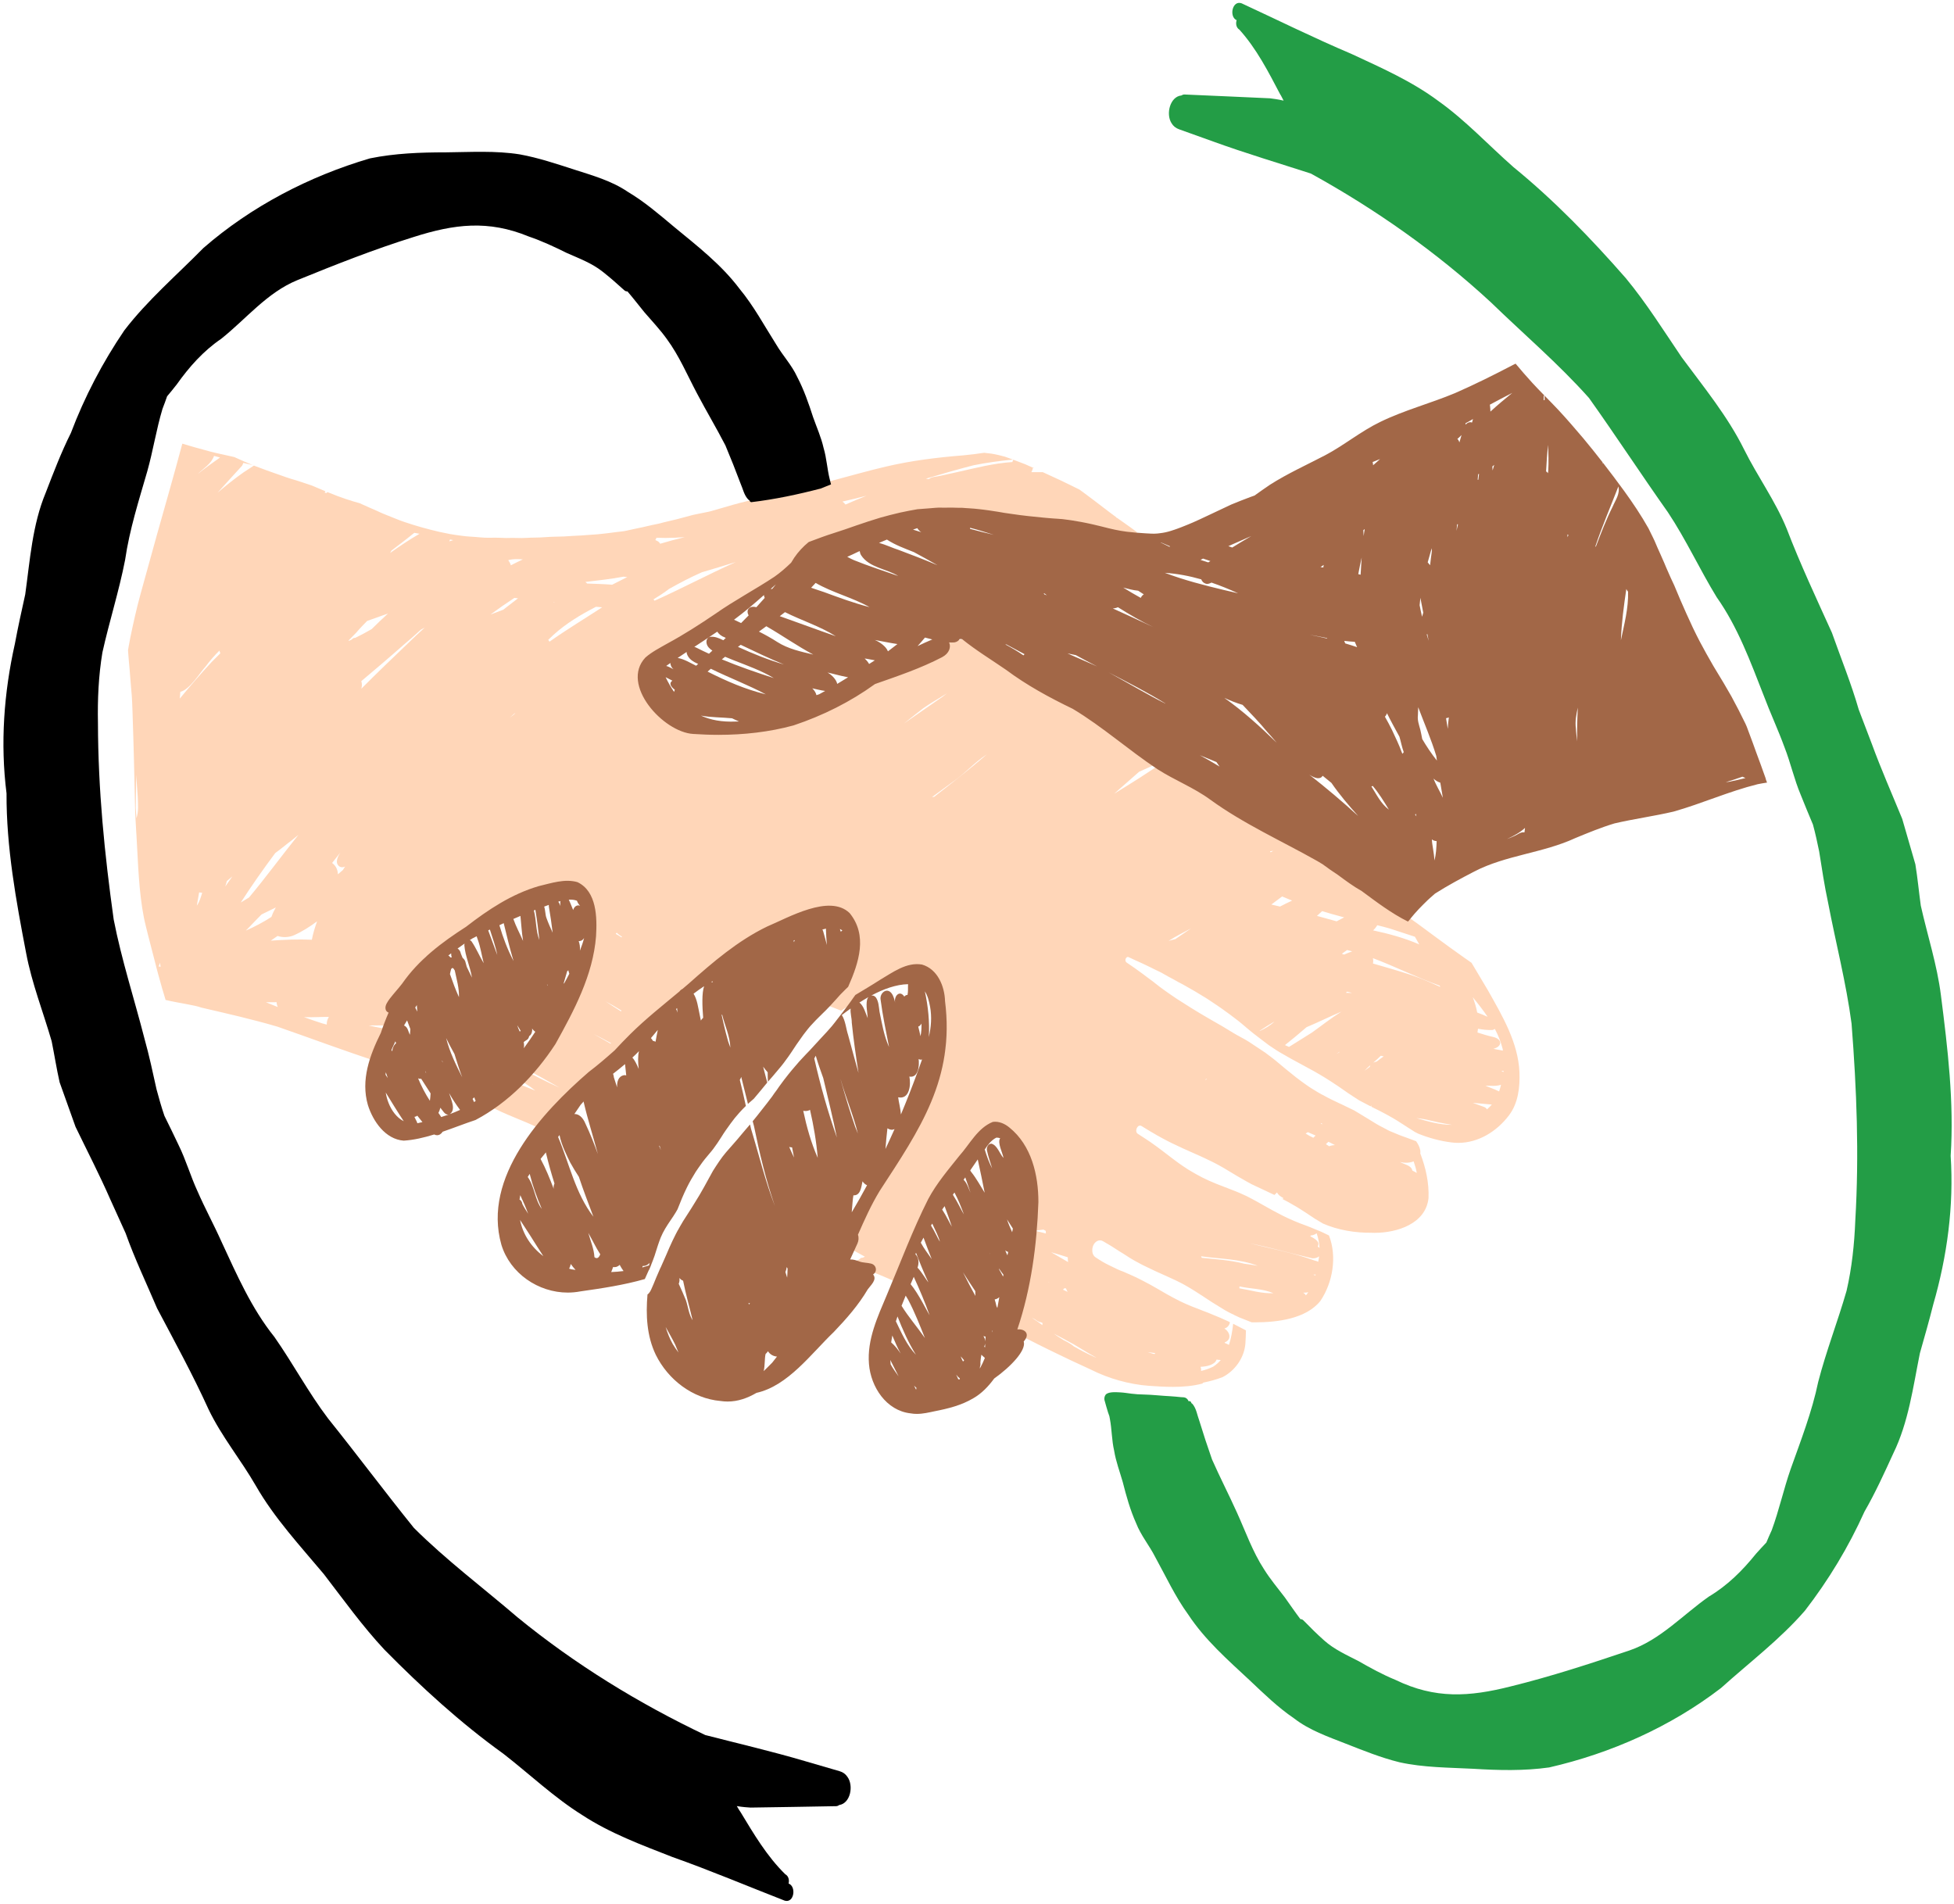
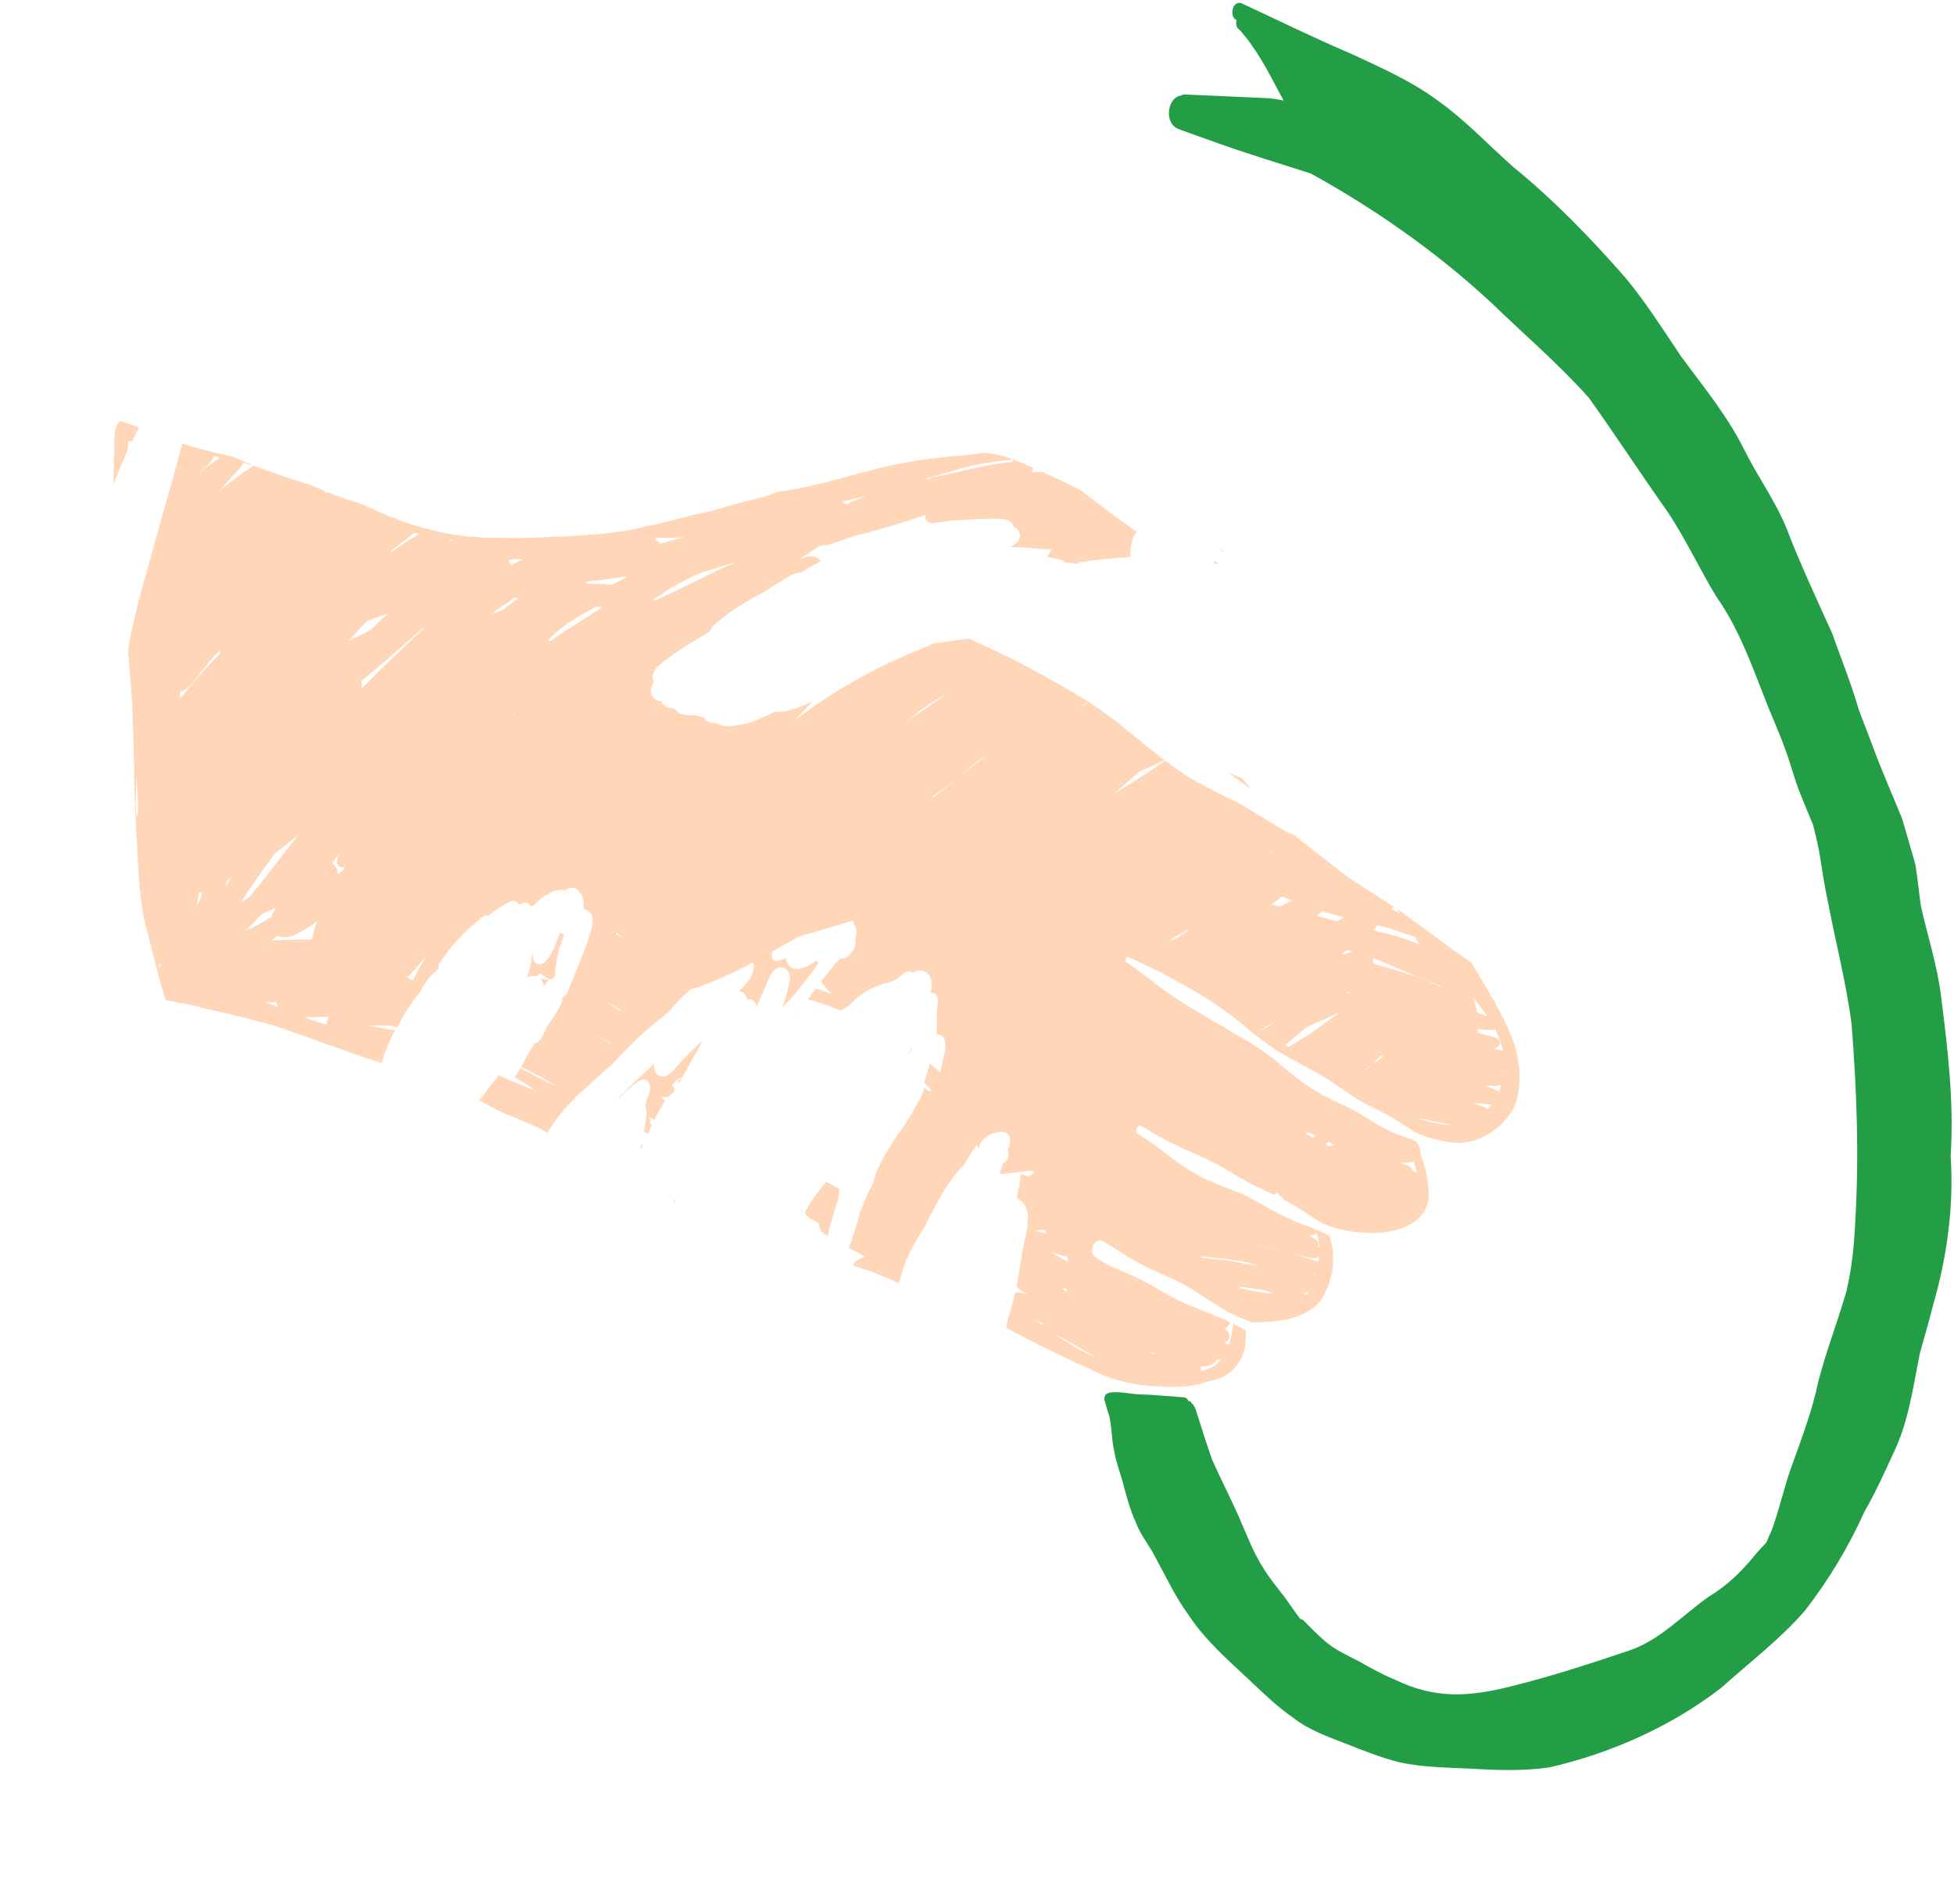
<svg xmlns="http://www.w3.org/2000/svg" fill="#000000" height="483.7" preserveAspectRatio="xMidYMid meet" version="1" viewBox="0.2 0.3 496.5 483.7" width="496.5" zoomAndPan="magnify">
  <g id="change1_1">
-     <path d="M386.28,272.68c-0.34-7.52-4.37-14.29-7.98-20.7c-1.42-2.33-2.77-4.71-4.19-7.04 c-0.59-0.41-1.17-0.82-1.76-1.23c-2.47-1.73-4.9-3.51-7.33-5.3c-0.75-0.55-1.5-1.1-2.25-1.66c-0.03-0.03-0.07-0.05-0.1-0.08 c-0.17-0.13-0.34-0.25-0.52-0.38c-0.09-0.07-0.18-0.13-0.27-0.2c0,0,0,0,0,0c-0.61-0.45-1.22-0.9-1.82-1.34 c-0.04-0.02-0.08-0.05-0.12-0.07c-1.36-0.99-2.72-2-4.09-2.98c-0.19-0.12-0.38-0.24-0.57-0.37c0.26,0.37,0.49,0.75,0.74,1.13 c-0.76-0.41-1.52-0.81-2.3-1.17c0.31-0.16,0.54-0.33,0.71-0.5c-2.52-1.63-5.04-3.28-7.57-4.92c-1.96-1.27-3.96-2.48-5.78-3.92 c-1.29-1.02-2.58-2.04-3.87-3.06c0,0,0,0,0,0c-0.19-0.15-0.38-0.3-0.57-0.45c-0.26-0.2-0.52-0.41-0.78-0.6 c-1.46-1.11-2.92-2.24-4.36-3.38c-0.76-0.6-1.49-1.23-2.22-1.87c-0.04-0.02-0.08-0.03-0.11-0.05c0,0,0,0,0,0 c-0.22-0.1-0.44-0.19-0.66-0.29c-0.56-0.24-1.21-0.45-1.74-0.76c-2.45-1.48-4.91-2.96-7.35-4.45c-1.09-0.67-2.19-1.33-3.28-2 c-1.36-0.82-2.83-1.46-4.26-2.16c-2.46-1.2-4.88-2.48-7.29-3.78c-0.49-0.26-0.98-0.52-1.47-0.79c-0.72-0.39-1.35-0.83-2.02-1.3 c-1.28-0.9-2.57-1.8-3.85-2.7c-0.34-0.24-0.68-0.48-1.01-0.73c-4.17,3.01-8.56,5.7-12.94,8.4c2.13-1.85,4.24-3.71,6.34-5.58 c2.16-0.97,4.32-1.93,6.47-2.91c-0.7-0.52-1.39-1.06-2.08-1.61c-1.1-0.88-2.19-1.77-3.28-2.66c-2.35-1.9-4.7-3.81-7.05-5.7 c-1.98-1.44-3.91-2.97-5.98-4.27c-0.34-0.21-0.68-0.42-1.01-0.64c-0.23,0.21-0.47,0.43-0.71,0.64c-0.71,0.38-1.4,0.79-2.09,1.2 c0.91-0.63,1.83-1.25,2.74-1.88c-1.76-1.1-3.52-2.2-5.32-3.23c-4.07-2.32-8.17-4.6-12.32-6.78c-1.55-0.82-3.13-1.58-4.71-2.33 c0.01,0,0.01,0,0.02,0c-0.21-0.1-0.43-0.2-0.64-0.3c-2.42-1.14-4.87-2.24-7.29-3.37c-0.06,0.01-0.11,0.02-0.17,0.02c0,0,0,0,0,0 c-0.03,0-0.06,0.01-0.09,0.01c-1.05,0.14-2.09,0.27-3.13,0.42c-0.01,0.01-0.03,0.02-0.04,0.02c-0.81,0.11-1.63,0.21-2.44,0.34 c-1.13,0.17-2.25,0.34-3.38,0.5c-0.25,0.14-0.5,0.28-0.75,0.42c-1.13,0.45-2.26,0.91-3.37,1.38c-11.01,4.54-21.44,10.42-30.88,17.68 c1.53-1.6,3.02-3.24,4.54-4.84c-1.38,0.65-2.8,1.24-4.23,1.75c-1.12,0.39-2.42,0.8-3.61,0.86c-0.54,0.03-1.09,0.05-1.62-0.03 c-0.23,0.12-0.46,0.23-0.68,0.35c-0.26,0.13-0.52,0.27-0.78,0.4c-0.19,0.09-0.39,0.18-0.59,0.27c-0.33,0.15-0.66,0.3-0.99,0.44 c-0.17,0.07-0.33,0.14-0.5,0.21c-0.38,0.16-0.75,0.31-1.13,0.46c-0.13,0.05-0.26,0.1-0.39,0.15c-0.48,0.18-0.95,0.36-1.44,0.53 c-0.28,0.1-0.59,0.17-0.9,0.23c-0.41,0.09-0.82,0.16-1.21,0.24c-0.64,0.14-1.28,0.23-1.92,0.33c-0.52,0.08-1.07,0.15-1.62,0.15 c-0.53,0-1.07-0.06-1.56-0.23c-0.42-0.14-0.83-0.31-1.19-0.55c-0.4,0.03-0.8,0.02-1.17-0.05c-0.62-0.12-1-0.23-1.51-0.6 c-0.13-0.09-0.24-0.22-0.34-0.36c-0.09-0.14-0.17-0.3-0.22-0.46c0,0,0,0,0,0c0,0,0,0,0,0c-0.09-0.01-0.17-0.02-0.26-0.04 c-0.46-0.08-0.94-0.2-1.38-0.39c-0.28-0.04-0.57-0.09-0.83-0.16c-0.34,0.01-0.68,0.02-1.02,0.01c-0.01,0-0.02,0-0.03,0 c-0.35-0.01-0.7-0.02-1.05-0.05c-0.24-0.02-0.48-0.06-0.7-0.11c-0.06-0.01-0.11-0.04-0.17-0.05c-0.16-0.05-0.32-0.1-0.47-0.17 c-0.07-0.03-0.14-0.07-0.21-0.11c-0.13-0.07-0.25-0.14-0.37-0.23c-0.07-0.05-0.14-0.1-0.21-0.15c-0.16-0.13-0.32-0.27-0.46-0.43 c-0.12-0.13-0.21-0.27-0.31-0.41c-0.18,0.01-0.36,0.01-0.54,0c-0.43-0.03-0.82-0.14-1.24-0.26c-0.45-0.13-0.82-0.51-1.16-0.8 c-0.26-0.22-0.45-0.48-0.58-0.78c-0.16-0.03-0.32-0.06-0.49-0.09c-1.39-0.24-2.2-1.69-1.99-3.01c0.1-0.63,0.4-1.31,0.76-1.86 c-0.02-0.02-0.03-0.05-0.05-0.07c-0.51-0.66-0.39-1.73-0.03-2.43c0.41-0.79,0.95-1.36,1.65-1.91c1.2-0.94,2.41-1.88,3.67-2.75 c2.9-2.03,5.98-3.78,8.99-5.62c0.2-0.55,0.53-1.05,0.86-1.42c0.59-0.66,1.31-1.18,2-1.72c0.97-0.77,1.95-1.53,2.98-2.22 c1.27-0.86,2.58-1.67,3.88-2.48c1.15-0.71,2.39-1.28,3.56-1.95c0.87-0.52,1.73-1.04,2.59-1.58c1.21-0.75,2.38-1.59,3.61-2.29 c0.74-0.42,1.5-0.84,2.32-1.07c0.5-0.14,0.93-0.26,1.39-0.23c0.36-0.24,0.73-0.47,1.1-0.69c0.18-0.11,0.37-0.23,0.57-0.34 c1.07-0.64,2.15-1.25,3.24-1.84c-0.34-0.71-1-1.12-1.83-1.19c-0.99-0.13-1.9,0.12-2.83,0.41c-0.18,0.05-0.36,0.1-0.54,0.16 c1.67-1.11,3.34-2.22,5.03-3.3c3.17-0.13,6.14-1.83,9.21-2.61c5.97-1.45,11.84-3.28,17.66-5.24c-0.37,1.31,0.59,1.97,1.7,2.15 c0.99-0.17,1.98-0.31,2.95-0.47c1.65-0.28,3.33-0.31,5-0.4c2.05-0.11,4.1-0.27,6.16-0.3c0.84-0.01,1.68-0.01,2.52,0.01 c0.64,0.01,1.29,0.01,1.92,0.14c0.9,0.19,1.65,0.64,1.99,1.53c0.05,0.12,0.08,0.25,0.09,0.38c0.73,0.3,1.35,0.79,1.58,1.65 c0.43,1.61-0.92,2.82-2.29,3.34c-0.1,0.04-0.2,0.07-0.29,0.1c3.63,0.13,7.29,0.46,10.82,0.7c-0.53,0.52-0.96,1.17-1.24,1.89 c1.31,0.18,2.62,0.42,3.86,0.85c0.37,0.13,0.7,0.32,0.97,0.57c0.09,0.01,0.17,0.02,0.26,0.02c1.17,0.09,2.38,0.2,3.54,0.4 c0.02,0,0.03,0,0.04,0c-0.33-0.12-0.66-0.26-0.99-0.4c4.45-0.78,8.97-1.16,13.48-1.5c-0.03-0.5-0.04-1.01-0.02-1.52 c0.04-1.04,0.27-2.03,0.56-3.03c0.2-0.72,0.61-1.28,1.13-1.7c-1.3-0.96-2.61-1.93-3.94-2.84c-0.38-0.26-0.76-0.54-1.15-0.81 c-0.07-0.02-0.15-0.04-0.22-0.06c0.01-0.03,0.03-0.05,0.04-0.08c-1.2-0.87-2.37-1.78-3.55-2.68c-1.61-1.25-3.25-2.46-4.88-3.68 c-0.31-0.23-0.62-0.46-0.93-0.68c-1.64-0.79-3.26-1.64-4.91-2.4c-1.48-0.69-2.96-1.37-4.45-2.05c-0.96,0.01-1.92,0.02-2.88,0 c0.19-0.31,0.32-0.66,0.35-1.01c0.11,0.01,0.23,0.01,0.34,0.02c-0.76-0.34-1.51-0.68-2.28-1.02c-1-0.4-2-0.78-3.02-1.15 c-0.09,0.19-0.16,0.39-0.21,0.6c-4.77,0.3-9.4,1.52-14.05,2.56c-1.41,0.33-2.92,0.65-4.37,0.96c-0.95,0.24-2.06,0.17-2.85,0.83 c-0.23-0.07-0.48-0.09-0.72-0.12c4.03-1.19,8.05-2.37,12.12-3.41c3.3-0.67,6.65-1.11,10-1.45c-0.67-0.25-1.35-0.49-2.02-0.73 c-0.52-0.13-1.04-0.27-1.56-0.4c-0.6-0.15-1.22-0.25-1.84-0.37c-0.63-0.08-1.26-0.15-1.89-0.22c-1.77,0.26-3.53,0.49-5.3,0.65 c-6.63,0.53-13.24,1.34-19.72,2.87c-8.76,2.04-17.31,5-26.25,6.23c-0.38,0.05-0.75,0.09-1.13,0.14c-0.87,0.34-1.76,0.65-2.64,0.97 c-0.27,0.1-0.55,0.2-0.82,0.31c-0.26,0.1-0.57,0.14-0.84,0.21c-0.56,0.15-1.12,0.29-1.68,0.44c-1.23,0.32-2.46,0.62-3.69,0.92 c-1.19,0.29-2.37,0.65-3.55,1c-1.28,0.38-2.57,0.73-3.86,1.1c-0.55,0.15-1.13,0.26-1.69,0.37c-0.61,0.12-1.21,0.25-1.82,0.37 c-0.31,0.06-0.61,0.12-0.91,0.19c-0.03,0.01-0.06,0.02-0.09,0.02c-0.11,0.03-0.22,0.06-0.34,0.09c-2.41,0.68-4.83,1.29-7.27,1.84 c-0.92,0.28-1.86,0.45-2.8,0.64c-1.59,0.38-3.17,0.73-4.77,1.05c-0.61,0.14-1.24,0.27-1.86,0.41c-0.36,0.08-0.73,0.13-1.09,0.17 c-0.38,0.05-0.77,0.08-1.15,0.13c-1.62,0.21-3.23,0.44-4.86,0.58c-1.43,0.12-2.86,0.22-4.3,0.31c-0.72,0.05-1.45,0.07-2.17,0.11 c-0.74,0.03-1.48,0.11-2.22,0.14c-1.59,0.06-3.18,0.05-4.76,0.18c-1.57,0.14-3.14,0.07-4.71,0.18c-0.83,0.06-1.66,0.04-2.49,0.02 c-0.71-0.02-1.42-0.03-2.13,0C129.2,137,129,137,128.79,137c-0.57,0-1.15-0.03-1.72-0.06c-0.79-0.03-1.57-0.02-2.35,0 c-1.68,0.05-3.36-0.21-5.04-0.29c-0.73-0.03-1.46-0.12-2.19-0.22c-1.01-0.13-2.04-0.26-3.04-0.45c-0.14-0.03-0.29-0.06-0.43-0.09 c-0.7-0.14-1.41-0.28-2.1-0.43c-0.33-0.07-0.66-0.16-1-0.24c-0.53-0.12-1.05-0.25-1.58-0.39c-1.37-0.35-2.74-0.74-4.1-1.16 c-1.53-0.47-3.05-0.97-4.52-1.58c-1.53-0.64-3.1-1.19-4.59-1.91c-0.51-0.24-1.02-0.46-1.54-0.68c0,0,0,0,0,0 c-0.13-0.06-0.26-0.11-0.39-0.17c-0.68-0.29-1.37-0.59-2.04-0.91c-0.18-0.09-0.37-0.17-0.55-0.26c0,0,0,0-0.01,0c0,0-0.01,0-0.01,0 c-0.07-0.02-0.14-0.04-0.21-0.06c-0.46-0.12-0.92-0.25-1.37-0.39c-1.41-0.42-2.8-0.9-4.17-1.41c-0.82-0.31-1.64-0.63-2.45-0.97 c-0.09,0.08-0.17,0.17-0.25,0.26c-0.15-0.05-0.31-0.1-0.46-0.14c0.08-0.11,0.14-0.23,0.21-0.33c-0.42-0.18-0.84-0.36-1.26-0.53 c-0.73-0.3-1.46-0.6-2.18-0.92c-0.87-0.28-1.74-0.58-2.6-0.87c-0.86-0.29-1.72-0.55-2.59-0.8c-0.96-0.28-1.91-0.64-2.85-0.97 c-0.29-0.1-0.57-0.2-0.86-0.3c-0.82-0.29-1.64-0.58-2.46-0.87c-0.92-0.33-1.84-0.67-2.75-1.02c-0.21-0.08-0.41-0.16-0.62-0.24 c-0.93,0.58-1.83,1.22-2.72,1.78c-2.26,1.6-4.42,3.32-6.51,5.11c2.06-2.29,4.13-4.58,6.21-6.84c0.13-0.22,0.24-0.47,0.33-0.73 c0.79,0.18,1.58,0.36,2.37,0.55c-0.75-0.3-1.5-0.62-2.24-0.95c0,0,0,0,0,0c-0.81-0.35-1.61-0.72-2.41-1.08 c-0.62-0.14-1.24-0.29-1.86-0.42c-0.25-0.06-0.5-0.11-0.75-0.17c0,0,0,0,0,0c-1.15-0.25-2.29-0.49-3.43-0.79 c-0.01,0-0.02-0.01-0.03-0.01c-1.16-0.31-2.32-0.63-3.48-0.95c-0.26-0.07-0.51-0.15-0.77-0.22c-0.97-0.28-1.94-0.56-2.9-0.85 c-0.09,0.32-0.17,0.64-0.26,0.96c-1.84,6.88-3.81,13.73-5.74,20.59c0,0,0,0,0,0c-0.06,0.21-0.12,0.43-0.18,0.64 c-0.09,0.33-0.18,0.66-0.28,0.98c-0.03,0.11-0.06,0.22-0.09,0.33c0,0,0,0,0,0c-0.82,3-1.66,6-2.49,9c-0.52,1.88-1.04,3.76-1.56,5.64 c-1.02,3.7-1.86,7.46-2.63,11.22c-0.16,0.79-0.31,1.59-0.45,2.4c0,0.02,0,0.03,0,0.05c-0.04,0.22-0.08,0.43-0.12,0.65 c0.04,0.54,0.08,1.08,0.12,1.62c0.01,0.12,0.02,0.25,0.03,0.37c0,0.01,0,0.01,0,0.02c0,0.04,0.01,0.07,0.01,0.11 c0,0.04,0.01,0.08,0.01,0.12c0-0.04-0.01-0.07-0.01-0.11c0,0.04,0.01,0.08,0.01,0.12c0.03,0.32,0.06,0.64,0.08,0.96 c0.03,0.28,0.06,0.56,0.09,0.84c0,0.03,0.01,0.06,0.01,0.09c-0.03-0.24-0.05-0.47-0.08-0.71c0,0.01,0,0.03,0,0.04 c0-0.01,0-0.03,0-0.04c0.22,2.07,0.31,4.14,0.52,6.21c0.26,2.42,0.31,4.9,0.4,7.33c-0.01-0.32-0.02-0.65-0.04-0.97 c0,0.06,0,0.13,0.01,0.19c0-0.06,0-0.13-0.01-0.19c0.28,7.86,0.46,15.73,0.63,23.59c0.02,0.77,0.05,1.55,0.07,2.32 c0.07,1.5,0.16,2.99,0.25,4.49c0.01,0.14,0.02,0.28,0.03,0.42c-0.01-0.12-0.01-0.24-0.02-0.36c0.02,0.28,0.04,0.57,0.05,0.85 c0.42,6.93,0.55,13.9,1.89,20.73c0.07,0.32,0.14,0.64,0.21,0.96c0.13,0.54,0.26,1.08,0.38,1.62c-0.02-0.1-0.05-0.2-0.07-0.31 c0.17,0.7,0.35,1.39,0.52,2.09c0.68,2.66,1.36,5.32,2.06,7.98c0,0,0,0-0.01,0c0.18,0.67,0.36,1.35,0.54,2.02 c0.33,1.21,0.67,2.42,1.01,3.62c0.03,0.1,0.06,0.21,0.09,0.31c0,0,0,0,0.01,0c0.25,0.85,0.5,1.71,0.76,2.56 c3.5,0.83,7.32,1.28,9.08,1.94c6.47,1.5,12.95,2.97,19.32,4.84c8.59,2.98,17.09,6.19,25.73,8.98c0.25,0.08,0.5,0.16,0.75,0.24 c0.44-1.49,0.97-2.94,1.56-4.39c0.1-0.24,0.18-0.48,0.28-0.71c0.37-0.87,0.81-1.69,1.25-2.52c0.11-0.22,0.24-0.44,0.37-0.66 c-2.27-0.34-4.53-0.73-6.76-1.24c0.56,0,1.12,0,1.69-0.01c1.9-0.03,3.82-0.05,5.59,0.46c0.04-0.05,0.08-0.11,0.12-0.16 c0.4-0.79,0.82-1.58,1.23-2.36c0.61-1.16,1.38-2.24,2.11-3.32c0.64-0.95,1.33-1.87,2.1-2.72c0.25-0.48,0.52-0.96,0.79-1.43 c1.04-1.8,2.36-3.61,4.1-4.79c-0.06-0.53,0.08-1.11,0.37-1.56c1.01-1.57,2.14-3.07,3.34-4.51c0.38-0.45,0.77-0.9,1.17-1.34 c0.14-0.15,0.27-0.31,0.41-0.46c1.78-1.94,3.84-3.66,5.85-5.35c0.46-0.4,1.02-0.47,1.53-0.3c0.63-0.5,1.27-0.98,1.93-1.44 c0.76-0.54,1.56-1.04,2.35-1.54c0.52-0.33,0.99-0.59,1.59-0.76c0.19-0.05,0.36-0.07,0.53-0.06c0.04,0,0.08,0,0.12,0.01 c0.06,0.01,0.12,0.02,0.17,0.03c0.05,0.01,0.09,0.02,0.13,0.04c0.05,0.02,0.1,0.04,0.16,0.06c0.04,0.02,0.08,0.04,0.12,0.06 c0.31,0.17,0.57,0.45,0.76,0.79c0.25-0.16,0.52-0.31,0.81-0.42c0.79-0.33,1.5-0.06,1.93,0.51c0.04,0.06,0.08,0.11,0.12,0.17 c0,0,0,0,0,0c0,0,0,0,0,0.01c0.19,0.01,0.38,0.06,0.55,0.15c0.06-0.06,0.13-0.13,0.19-0.19c0.47-0.46,0.95-0.91,1.44-1.34 c0.36-0.32,0.73-0.64,1.11-0.94c0,0,0,0,0,0c0.03-0.02,0.06-0.05,0.09-0.07c-0.03,0.02-0.06,0.05-0.09,0.07 c0.43-0.32,0.87-0.59,1.37-0.65c0.15-0.13,0.3-0.26,0.45-0.38c0.43-0.34,0.83-0.47,1.36-0.56c0.15-0.02,0.29-0.02,0.44,0.01 c0.01,0,0.02,0,0.03,0c0.03-0.02,0.07-0.03,0.11-0.04c0.52-0.2,1.14-0.18,1.67,0.05c0.18-0.16,0.39-0.31,0.61-0.42 c1.12-0.59,2.46-0.28,3.21,0.76c0.2,0.28,0.36,0.58,0.5,0.89c0.11,0.25,0.2,0.52,0.27,0.79c0.01,0.03,0.01,0.06,0.02,0.09 c0.06,0.27,0.11,0.55,0.15,0.83c0,0.01,0,0.02,0,0.02c0.03,0.3,0.05,0.6,0.06,0.91c0,0.01,0,0.02,0,0.03c0,0.3,0,0.61-0.02,0.91 c0,0,0,0,0,0c0,0,0,0,0,0c0,0,0.01,0,0.01,0c1.08-0.04,1.92,0.89,2.15,1.91c0.26,1.18,0.04,2.25-0.29,3.38 c-0.08,0.31-0.17,0.61-0.25,0.92c-0.06,0.22-0.12,0.43-0.18,0.65c-0.27,0.88-0.58,1.73-0.92,2.6c-0.32,0.82-0.6,1.66-0.91,2.49 c-0.27,0.72-0.58,1.44-0.89,2.15c-0.5,1.28-0.99,2.57-1.56,3.82c-0.12,0.29-0.23,0.58-0.35,0.87c-0.06,0.16-0.13,0.32-0.2,0.48 c-0.05,0.12-0.09,0.25-0.14,0.37c-0.21,0.55-0.4,1.1-0.67,1.64c-0.24,0.47-0.65,0.76-1.1,0.98c-0.01,0-0.03,0.01-0.04,0.02 c-0.01,0.02-0.01,0.03-0.02,0.04c-0.01,0.19-0.03,0.38-0.05,0.57c-0.13,0.9-0.56,1.65-1,2.43c-0.55,0.96-1.13,1.9-1.76,2.81 c-0.39,0.57-0.78,1.13-1.18,1.7c-0.42,1.05-0.89,2.08-1.51,3.03c-0.38,0.59-0.96,1.01-1.58,1.16c-0.55,0.91-1.12,1.82-1.66,2.74 c-0.62,1.06-1.19,2.13-1.77,3.21c3.32,1.63,6.53,3.48,9.74,5.3c-3.37-1.53-6.68-3.18-9.92-4.97c-0.28,0.57-0.57,1.12-0.93,1.64 c-0.19,0.28-0.43,0.5-0.69,0.67c1.9,0.98,3.73,2.07,5.39,3.41c-3.12-1.21-6.21-2.54-9.29-3.86c-0.62,0.77-1.25,1.54-1.88,2.3 c-0.98,1.37-1.99,2.72-3.07,4.01c0.75,0.41,1.51,0.84,2.27,1.27c4.25,2.4,8.96,3.82,13.31,6.03c0.57,0.3,1.14,0.61,1.71,0.92 c0.45-0.68,0.9-1.35,1.35-2.02c0.01-0.01,0.02-0.02,0.02-0.03c0.48-0.71,1-1.41,1.53-2.09c0.98-1.26,2.02-2.47,3.12-3.63 c0.85-0.9,1.68-1.76,2.62-2.57c1.07-0.92,2.11-1.86,3.13-2.83c1.07-1.01,2.17-1.99,3.27-2.96c0.13-0.11,0.26-0.22,0.39-0.33 c0.21-0.17,0.43-0.34,0.66-0.49c0.07-0.08,0.15-0.15,0.22-0.23c0.89-0.96,1.79-1.91,2.69-2.85c0.37-0.39,0.75-0.77,1.12-1.16 c0.62-0.63,1.24-1.25,1.88-1.86c0.32-0.31,0.63-0.62,0.95-0.92c0.96-0.9,1.93-1.78,2.93-2.63c1.17-0.99,2.36-1.95,3.55-2.91 c0.5-0.4,0.99-0.8,1.49-1.2c1.01-1.24,2.05-2.45,3.2-3.56c0.58-0.56,1.16-1.1,1.78-1.62c0.19-0.16,0.38-0.31,0.57-0.47 c1.22-0.36,2.43-0.8,3.6-1.27c4.24-1.52,8.26-3.49,12.19-5.63c0.24,0.65,0.26,1.42,0.11,2.04c-0.41,1.69-1.51,2.99-2.64,4.27 c-0.35,0.39-0.71,0.76-1.09,1.12c0.14-0.01,0.28-0.01,0.43-0.01c0.75,0,1.3,0.76,1.49,1.41c0.05,0.19,0.09,0.37,0.12,0.56 c0.53-0.11,1.07-0.03,1.55,0.3c0.17,0.12,0.33,0.27,0.49,0.46c0.03,0.04,0.06,0.08,0.1,0.12c0.01,0.01,0.01,0.02,0.02,0.02 c0.12,0.15,0.21,0.32,0.28,0.5c0.05,0.1,0.09,0.21,0.12,0.32c0.09-0.19,0.18-0.38,0.27-0.57c0,0,0,0,0,0 c0.08-0.17,0.15-0.33,0.23-0.49c0.98-2.23,1.91-4.49,2.93-6.71c0.56-1.22,1.9-2.45,3.35-1.97c1.24,0.41,1.71,1.82,1.62,3.04 c-0.02,0.18-0.04,0.36-0.08,0.53c-0.17,0.76-0.37,1.51-0.56,2.27c-0.06,0.23-0.11,0.46-0.17,0.69c-0.03,0.12-0.06,0.23-0.09,0.35 c-0.3,1.08-0.62,2.16-0.99,3.21c0,0,0,0,0,0c0,0,0,0,0,0.01c0.02-0.02,0.03-0.03,0.05-0.05c0.41-0.46,0.84-0.9,1.26-1.35 c0.44-0.48,0.88-0.96,1.34-1.43c0.06-0.07,0.11-0.14,0.16-0.2c0.74-0.91,1.48-1.82,2.21-2.74c0,0,0,0,0,0 c0.65-0.83,1.29-1.66,1.93-2.5c0,0,0.01,0,0.01,0c0.28-0.37,0.57-0.74,0.85-1.11c-0.01,0.02-0.03,0.03-0.04,0.05 c0.5-0.69,0.99-1.39,1.47-2.1c0,0,0,0,0,0c0,0,0,0,0,0c-0.23-0.16-0.41-0.35-0.55-0.56c-0.33,0.25-0.66,0.48-1,0.7 c-0.02,0.02-0.05,0.03-0.07,0.04c-0.31,0.2-0.63,0.39-0.96,0.56c-0.1,0.05-0.2,0.09-0.3,0.13c-0.26,0.13-0.52,0.25-0.8,0.35 c-0.12,0.05-0.25,0.08-0.37,0.12c-0.28,0.09-0.56,0.19-0.85,0.25c-1.21,0.27-2.63-0.21-3.13-1.43c-0.17-0.43-0.28-0.86-0.32-1.3 c-0.47,0.21-0.94,0.41-1.41,0.58c-0.54,0.2-0.99,0.25-1.53,0.05c-0.91-0.34-0.78-1.61-0.38-2.36c2.13-1.22,4.25-2.46,6.38-3.66 c4.67-1.33,9.33-2.72,13.98-4.11c0.1,0.3,0.19,0.62,0.26,0.93c0.01,0.05,0.02,0.1,0.03,0.15c0.63,0.72,0.65,1.67,0.54,2.64 c0,0,0,0,0,0c-0.05,0.45-0.14,0.91-0.2,1.36c0,0.03,0,0.07,0,0.11c0.03,0.78-0.18,1.59-0.54,2.25c-0.27,0.51-0.63,0.99-1.06,1.37 c-0.44,0.39-0.95,0.68-1.52,0.81c-0.26,0.06-0.52,0.08-0.78,0.05c0,0,0,0,0,0c0,0,0,0,0,0c-0.08,0.11-0.17,0.23-0.27,0.34 c-0.15,0.17-0.31,0.33-0.48,0.48c-0.17,0.15-0.35,0.29-0.54,0.41c0,0,0,0,0,0c0,0,0,0,0,0c-0.39,0.52-0.8,1.02-1.2,1.54 c-0.79,1.01-1.58,2.03-2.38,3.03c0.81,1.15,1.79,2.17,2.75,3.19c-0.93-0.34-2.41-0.91-4.11-1.44c-0.66,0.92-1.31,1.85-1.97,2.78 c2.87,0.76,5.7,1.76,8.46,2.88c0.69-0.46,1.38-0.92,2.07-1.37c0.13-0.13,0.26-0.27,0.39-0.4c1.05-1.04,2.17-2.04,3.41-2.84 c0.53-0.34,1.08-0.66,1.65-0.95c0.01-0.01,0.02-0.01,0.04-0.02c0.25-0.13,0.51-0.24,0.77-0.35c0.05-0.02,0.1-0.04,0.15-0.06 c0.24-0.1,0.49-0.18,0.74-0.26c0.08-0.02,0.15-0.05,0.23-0.07c0.11-0.03,0.21-0.06,0.32-0.09c0.11-0.06,0.22-0.12,0.34-0.18 c0.51-0.28,1.11-0.43,1.69-0.37c0.58-0.32,1.18-0.59,1.79-0.78c0.04-0.01,0.08-0.02,0.12-0.03c0.5-0.38,0.99-0.77,1.48-1.16 c0.46-0.35,0.86-0.7,1.41-0.91c0.36-0.14,0.76-0.12,1.11,0.03c0.01,0,0.02,0.01,0.03,0.01c0.12,0.05,0.22,0.12,0.32,0.2c0,0,0,0,0,0 c0,0,0,0,0,0c0.04-0.02,0.08-0.05,0.12-0.07c0.58-0.34,1.24-0.56,1.9-0.55c0.22,0,0.44,0.03,0.67,0.09 c1.08,0.29,1.74,1.16,2.06,2.19c0.37,1.15,0.26,2.28-0.09,3.35c1.21-0.11,1.78,0.88,1.85,1.9c0.01,0,0.02-0.01,0.02-0.02 c0.02,0.4-0.05,0.82-0.13,1.22c-0.06,0.8-0.14,1.6-0.22,2.4c0.03,0.37,0.05,0.75,0.07,1.11c0.04,0.91,0.05,1.81,0,2.71 c-0.02,0.37-0.05,0.72-0.09,1.08c0.02,0.09,0.03,0.18,0.04,0.27c0.41-0.08,0.86-0.01,1.21,0.24c0.71,0.5,0.88,1.21,1,2.03 c0.08,0.5-0.02,1.05-0.07,1.55c-0.08,0.8-0.3,1.62-0.47,2.4c-0.25,1.13-0.51,2.26-0.77,3.39c-0.86-0.77-1.73-1.53-2.6-2.28 c-0.47,1.6-0.95,3.19-1.45,4.78c0.59,0.66,1.18,1.32,1.77,1.98c-0.13,0.13-0.26,0.25-0.39,0.38c-0.48-0.31-0.97-0.62-1.44-0.94 c-0.04,0.33-0.12,0.65-0.22,0.96c-0.29,0.92-0.75,1.76-1.22,2.61c-0.42,0.77-0.87,1.53-1.31,2.29c-0.16,0.27-0.31,0.54-0.47,0.81 c-0.28,0.49-0.58,0.96-0.87,1.44c-0.28,0.45-0.55,0.91-0.86,1.35c-0.66,0.93-1.32,1.85-1.98,2.77c-0.64,1.02-1.28,2.03-1.92,3.04 c-0.62,0.99-1.18,2.01-1.77,3.01c-0.34,0.7-0.67,1.41-1.01,2.11c0.01-0.02,0.02-0.03,0.02-0.05c-0.01,0.02-0.02,0.03-0.02,0.05 c-0.13,0.27-0.26,0.53-0.38,0.8c0-0.01,0-0.01,0.01-0.02c-0.02,0.03-0.03,0.07-0.05,0.1c0.01-0.01,0.01-0.02,0.02-0.04 c-0.01,0.02-0.02,0.04-0.03,0.05c-0.01,0.02-0.02,0.04-0.03,0.05c0,0.01-0.01,0.02-0.01,0.02c0-0.01,0.01-0.02,0.01-0.02 c-0.02,0.04-0.04,0.08-0.06,0.12c-0.14,0.3-0.27,0.6-0.41,0.89c0.05,0.08,0.1,0.16,0.16,0.24c-0.28,0.53-0.45,1.09-0.54,1.65 c-0.41,0.8-0.82,1.61-1.23,2.41c-0.75,1.68-1.45,3.37-2.11,5.07c-0.31,1.13-0.62,2.26-0.95,3.38c-0.36,1.2-0.76,2.38-1.15,3.56 c-0.13,0.39-0.26,0.77-0.41,1.15c-0.12,0.28-0.26,0.53-0.43,0.76c0.69,0.37,1.38,0.76,2.05,1.16c0.72,0.38,1.44,0.78,2.15,1.18 c-0.27,0.17-0.56,0.29-0.9,0.31c-0.03,0-0.06,0-0.1,0c-0.34,0.35-0.76,0.61-1.22,0.73c-0.03,0.01-0.07,0.02-0.11,0.02 c-0.14,0.25-0.29,0.49-0.44,0.74c-0.09,0.14-0.17,0.29-0.26,0.43c0.47,0.16,0.95,0.32,1.42,0.48c3.52,1.05,6.87,2.48,10.17,4.03 c0.13-0.37,0.27-0.75,0.42-1.12c0.14-0.72,0.34-1.42,0.57-2.12c0.01-0.04,0.03-0.09,0.05-0.13c0.13-0.38,0.27-0.76,0.4-1.15 c0.07-0.2,0.14-0.4,0.21-0.6c0.22-0.58,0.46-1.16,0.73-1.72c1.26-2.62,2.68-5.15,4.31-7.56c0.21-0.5,0.43-0.98,0.67-1.46 c0.92-1.81,1.86-3.6,2.86-5.37c0.17-0.33,0.35-0.66,0.54-0.97c0.11-0.18,0.21-0.36,0.33-0.53c0.17-0.29,0.35-0.58,0.53-0.87 c0.45-0.73,0.91-1.45,1.4-2.15c0.05-0.08,0.11-0.16,0.17-0.23c0.5-0.7,1.01-1.39,1.57-2.06c0.23-0.28,0.48-0.54,0.72-0.8 c0.03-0.03,0.06-0.06,0.09-0.09c0.26-0.27,0.52-0.53,0.79-0.78c0.17-0.28,0.34-0.55,0.51-0.83c0.78-1.26,1.52-2.59,2.4-3.79 c0.02-0.02,0.03-0.05,0.05-0.07c0.2-0.27,0.4-0.53,0.61-0.8c0.05,0.37,0.18,0.74,0.39,1.1c0.11-1.31,1.02-2.37,2.08-3.13 c0.54-0.39,1.21-0.81,1.87-0.93c0.26-0.05,0.52-0.1,0.79-0.12c0.23-0.09,0.47-0.15,0.73-0.17c0.3-0.03,0.58,0.01,0.88,0.04 c0.14,0.02,0.29,0.06,0.43,0.11c0.29,0.12,0.56,0.31,0.77,0.54c0.1,0.11,0.19,0.24,0.26,0.37c0.03,0.05,0.04,0.11,0.06,0.16 c0.03,0.08,0.07,0.16,0.09,0.25c0.01,0.04,0.02,0.07,0.02,0.11c0.01,0.04,0.02,0.09,0.03,0.13c0.07,0.46,0.03,0.95-0.08,1.4 c-0.12,0.5-0.36,0.97-0.58,1.44c0.06,0.09,0.11,0.19,0.14,0.29c0.08,0.27,0.07,0.56,0.06,0.84c0.01,0.27,0.03,0.56-0.03,0.82 c-0.08,0.35-0.28,0.64-0.52,0.9c-0.19,0.21-0.47,0.4-0.78,0.52c-0.08,0.26-0.15,0.52-0.23,0.78c-0.14,0.45-0.26,0.9-0.43,1.35 c-0.08,0.2-0.16,0.4-0.24,0.6c0.35,0.02,0.72,0.01,1.08-0.02c1.35-0.12,2.71-0.25,4.07-0.42c0.01,0.04,0.04,0.07,0.05,0.11 c0.04-0.04,0.07-0.09,0.11-0.13c0.9-0.11,1.79-0.24,2.68-0.39c0.3,0.1,0.59,0.21,0.89,0.31c-0.44,0.43-0.88,0.85-1.33,1.28 c-0.76-0.22-1.51-0.45-2.26-0.71c0.05,0.26,0.06,0.53,0.05,0.78c-0.03,0.73-0.17,1.44-0.33,2.15c0.08,0.03,0.16,0.06,0.24,0.09 c-0.11,0.12-0.23,0.23-0.34,0.36c0,0,0,0,0,0c-0.07,0.32-0.14,0.64-0.21,0.96c-0.1,0.48-0.2,0.96-0.31,1.45 c0.05,0.05,0.09,0.11,0.14,0.16c0.14,0.18,0.27,0.36,0.4,0.55c0.29,0.14,0.55,0.33,0.79,0.55c1.35,1.26,1.74,3.3,1.37,5.09 c0.09,0.49,0.09,1.01-0.03,1.5c-0.05,0.28-0.1,0.55-0.15,0.82c-0.14,0.67-0.29,1.33-0.44,1.99c-0.31,1.4-0.52,2.83-0.78,4.23 c-0.46,2.61-0.83,5.23-1.34,7.82c0.44,1.01,1.99,1.59,2.85,2.15c-1.02-0.26-2.14-0.67-3.21-0.47c-0.27,1.21-0.57,2.4-0.91,3.59 c0,0,0,0,0,0c-0.3,1.04-0.63,2.08-1,3.1c-0.02,0.04-0.03,0.08-0.05,0.13c-0.01,0.13-0.03,0.25-0.05,0.38 c-0.01,0.08-0.02,0.15-0.03,0.22c-0.07,0.47-0.15,0.93-0.22,1.41c0,0.03-0.01,0.05-0.01,0.08c7.05,3.84,14.27,7.33,21.56,10.66 c4.41,2.23,9.66,3.72,14.66,4.09c2.01,0.14,4.07,0.27,6.12,0.27c2.54,0,5.06-0.2,7.48-0.84c0.11-0.08,0.19-0.16,0.26-0.25 c1.67-0.33,3.31-0.78,4.89-1.39c3.14-1.62,5.45-4.86,5.78-8.4c0.07-1.15,0.14-2.31,0.15-3.48c-0.58-0.28-1.16-0.58-1.73-0.89 c-0.5-0.28-1.01-0.54-1.52-0.79c-0.2,1.82-0.5,3.67-1.07,5.37c-0.32-0.17-0.67-0.34-1.08-0.5c0-0.04,0-0.09,0-0.13 c1.86-0.73,1.35-2.64-0.09-3.53c0.78-0.18,1.33-0.87,1.41-1.61c-0.12-0.06-0.24-0.12-0.36-0.18c-0.62-0.3-1.25-0.58-1.89-0.85 c0,0,0.01,0,0.01,0c-0.08-0.03-0.16-0.07-0.24-0.1c-0.54-0.23-1.08-0.45-1.62-0.67c-0.52-0.21-1.03-0.42-1.55-0.64 c-0.38-0.15-0.75-0.29-1.13-0.43c0,0,0,0,0,0c-1.98-0.76-3.97-1.51-5.87-2.45c-1.2-0.59-2.37-1.22-3.53-1.88 c-1.29-0.73-2.55-1.51-3.86-2.22c-1.24-0.66-2.48-1.34-3.75-1.95c-1.12-0.53-2.25-1.01-3.38-1.5c-0.25-0.11-0.51-0.19-0.77-0.29 c-0.27-0.1-0.52-0.22-0.78-0.35c-0.67-0.32-1.34-0.65-2-0.97c-1.2-0.57-2.33-1.27-3.43-2.01c-0.13-0.09-0.24-0.19-0.34-0.31 c-0.03-0.04-0.06-0.08-0.09-0.12c-0.06-0.08-0.11-0.16-0.16-0.25c-0.03-0.06-0.05-0.11-0.07-0.17c-0.03-0.08-0.06-0.16-0.08-0.25 c-0.02-0.07-0.03-0.13-0.04-0.2c-0.02-0.08-0.02-0.17-0.03-0.25c-0.03-0.36,0-0.72,0.1-1.06c0.03-0.1,0.07-0.2,0.1-0.3 c0.02-0.04,0.03-0.08,0.05-0.12c0.43-0.95,1.44-1.63,2.44-1.07c0.7,0.39,1.38,0.79,2.06,1.21c0.69,0.42,1.35,0.89,2.05,1.32 c0.33,0.2,0.66,0.4,1,0.61c0.22,0.13,0.43,0.28,0.64,0.41c0.14,0.09,0.28,0.18,0.42,0.27c0.47,0.32,0.96,0.62,1.46,0.9 c0.2,0.11,0.39,0.23,0.59,0.34c0.5,0.28,1.01,0.55,1.52,0.82c0.29,0.15,0.59,0.31,0.89,0.45c0.89,0.43,1.78,0.85,2.67,1.27 c0.28,0.13,0.57,0.26,0.85,0.4c0,0,0.01,0,0.01-0.01c1.46,0.67,2.94,1.31,4.39,2c1.65,0.78,3.23,1.69,4.77,2.66 c1.29,0.81,2.56,1.66,3.84,2.5c0.18,0.12,0.37,0.24,0.55,0.36c1.09,0.67,2.17,1.33,3.26,2.01c0.57,0.35,1.18,0.64,1.78,0.94 c0.2,0.1,0.4,0.19,0.6,0.29c0,0,0,0.01,0,0.01c0.32,0.15,0.64,0.3,0.96,0.45c0.09,0.04,0.17,0.08,0.26,0.13 c1.08,0.42,2.15,0.84,3.22,1.28c0.12,0.01,0.24,0.01,0.37,0.01c0.16,0,0.32,0,0.49,0c5.61,0,12.94-0.86,16.6-5.42 c3.19-4.7,4.27-11.29,2.2-16.65c-0.61-0.3-1.22-0.6-1.84-0.89c-0.21-0.1-0.43-0.19-0.66-0.28c0,0,0,0,0,0 c-0.26-0.11-0.52-0.2-0.78-0.31c-0.48-0.2-0.95-0.4-1.43-0.6c-0.9-0.37-1.82-0.69-2.73-1.03c-1.02-0.38-2.02-0.86-3.01-1.29 c-0.85-0.37-1.67-0.83-2.5-1.25c-0.91-0.46-1.8-0.96-2.69-1.46c-0.75-0.41-1.49-0.83-2.23-1.25c-0.13-0.08-0.27-0.15-0.4-0.23 c-0.88-0.49-1.78-0.95-2.68-1.42c-0.56-0.25-1.12-0.51-1.68-0.76c-0.66-0.3-1.34-0.55-2.02-0.82c0,0-0.01,0-0.01,0 c-0.38-0.15-0.77-0.3-1.15-0.45c0,0,0,0,0,0c-0.93-0.36-1.86-0.71-2.79-1.08c-0.48-0.19-0.94-0.39-1.41-0.6 c-0.12-0.05-0.24-0.1-0.36-0.15c-0.36-0.16-0.72-0.34-1.08-0.51c-0.23-0.11-0.46-0.22-0.69-0.33c-0.35-0.18-0.7-0.37-1.05-0.56 c-0.22-0.12-0.45-0.23-0.67-0.36c-0.36-0.2-0.72-0.41-1.08-0.63c-0.28-0.17-0.56-0.33-0.84-0.5c-0.06-0.03-0.11-0.07-0.17-0.11 c-0.36-0.22-0.71-0.46-1.05-0.69c-0.2-0.14-0.41-0.27-0.61-0.42c-0.12-0.09-0.25-0.17-0.37-0.26c-0.2-0.14-0.41-0.29-0.61-0.44 c-0.18-0.13-0.36-0.26-0.54-0.4c-0.14-0.11-0.29-0.21-0.43-0.32c-0.09-0.07-0.18-0.14-0.27-0.2c-0.88-0.66-1.75-1.34-2.63-2.01 c-0.99-0.75-1.99-1.49-3.01-2.19c-1.02-0.7-2.08-1.36-3.13-2.05c-0.9-0.59-0.05-2.58,0.99-1.95c0.74,0.44,1.47,0.9,2.2,1.35 c0,0,0.01,0,0.01,0c0.02,0.01,0.03,0.02,0.05,0.03h0c0.51,0.31,1.04,0.6,1.55,0.9c-0.01,0-0.01,0-0.02,0 c0.22,0.12,0.44,0.24,0.66,0.36c0.27,0.15,0.53,0.3,0.8,0.44c0.79,0.43,1.58,0.85,2.39,1.24c1.91,0.94,3.85,1.8,5.79,2.66 c0,0,0,0,0,0c0.57,0.25,1.14,0.5,1.71,0.76c0.04,0.02,0.08,0.04,0.12,0.06c0,0,0,0,0,0c0.24,0.11,0.48,0.22,0.72,0.33 c0.61,0.28,1.22,0.58,1.83,0.88c0.23,0.11,0.45,0.23,0.68,0.34c0.7,0.36,1.39,0.73,2.07,1.13c0.05,0.03,0.11,0.06,0.17,0.09 c1.15,0.67,2.29,1.36,3.43,2.06c0.07,0.04,0.15,0.08,0.22,0.13c0.75,0.45,1.5,0.88,2.27,1.3c0.09,0.05,0.17,0.1,0.26,0.15 c0,0,0,0,0.01,0c0.35,0.19,0.71,0.39,1.06,0.58c1.54,0.74,3.1,1.47,4.66,2.19c0.37,0.17,0.74,0.35,1.11,0.52 c0.23-0.21,0.44-0.43,0.67-0.64c0.25,0.63,0.97,1.11,1.6,1.43c-0.05,0.08-0.1,0.16-0.14,0.24c-0.2-0.09-0.39-0.18-0.59-0.26 c0.48,0.24,0.95,0.5,1.42,0.75c0.17,0.09,0.34,0.18,0.51,0.27c0.11,0.06,0.21,0.12,0.32,0.18c0.64,0.35,1.27,0.71,1.9,1.09 c0.3,0.18,0.59,0.37,0.88,0.55c0.56,0.35,1.12,0.7,1.67,1.07c0.25,0.17,0.5,0.34,0.75,0.51c0.32,0.22,0.65,0.43,0.98,0.64 c0,0-0.01,0-0.02,0c0.15,0.1,0.31,0.19,0.46,0.29c0.61,0.37,1.23,0.73,1.84,1.1c0,0,0,0,0,0c0.02,0.01,0.04,0.02,0.06,0.04 c3.88,1.7,8.24,2.39,12.44,2.35c-0.06,0-0.13,0-0.19,0c0.29,0.01,0.58,0.02,0.88,0.02c5.76,0,13.02-2.33,13.71-8.82 c0.16-3.88-0.69-7.71-2.09-11.36c0.03-0.24,0.04-0.5,0-0.78c-0.17-0.86-0.56-1.63-1.07-2.33c-0.11-0.04-0.22-0.08-0.33-0.12 c0,0,0,0,0,0c-0.8-0.31-1.6-0.6-2.4-0.89c-0.03-0.01-0.06-0.02-0.09-0.03c-0.46-0.17-0.93-0.32-1.39-0.51 c-0.59-0.24-1.17-0.49-1.76-0.73c-0.25-0.11-0.5-0.21-0.75-0.31c-0.33-0.14-0.64-0.34-0.96-0.5c-0.56-0.29-1.12-0.58-1.68-0.88 c-0.53-0.28-1.04-0.61-1.55-0.92c-0.53-0.33-1.07-0.66-1.6-0.98c-0.53-0.33-1.07-0.65-1.6-0.97c0,0,0,0,0,0 c-0.54-0.33-1.08-0.65-1.62-0.98c-0.14-0.07-0.28-0.14-0.42-0.2c-1-0.49-2-0.98-3.01-1.46c-0.03-0.01-0.07-0.02-0.1-0.03 c-0.85-0.41-1.7-0.83-2.56-1.23c-0.49-0.23-0.97-0.52-1.45-0.77c-0.55-0.29-1.12-0.57-1.65-0.9c-0.47-0.29-0.94-0.57-1.41-0.86 c-0.56-0.34-1.1-0.7-1.63-1.08c-0.88-0.62-1.75-1.26-2.6-1.92c-0.46-0.35-0.9-0.73-1.35-1.09c-0.41-0.33-0.82-0.65-1.23-0.99 c-0.86-0.73-1.72-1.45-2.59-2.16c-0.31-0.25-0.63-0.5-0.94-0.74c0,0,0,0-0.01,0c-0.11-0.08-0.21-0.17-0.31-0.25 c-0.03-0.01-0.06-0.02-0.09-0.02c0.01-0.01,0.02-0.01,0.03-0.02c-0.45-0.34-0.9-0.67-1.35-1.01c-0.01-0.01-0.02-0.01-0.03-0.02 c0,0,0,0,0,0.01c0,0-0.01-0.01-0.01-0.01c-0.47-0.32-0.94-0.63-1.41-0.94c0,0,0,0,0,0c-0.36-0.24-0.72-0.48-1.09-0.72 c-0.29-0.19-0.58-0.39-0.87-0.58c-0.55-0.36-1.1-0.73-1.68-1.05c-0.66-0.36-1.33-0.73-1.99-1.09c-1.24-0.68-2.41-1.47-3.63-2.18 c-0.86-0.5-1.72-0.99-2.58-1.48c0,0,0,0,0,0c-0.37-0.21-0.74-0.42-1.11-0.64c-0.05-0.03-0.1-0.06-0.15-0.09 c-1.46-0.84-2.9-1.71-4.33-2.6c-1.13-0.7-2.26-1.42-3.37-2.14c-0.02-0.01-0.05-0.03-0.07-0.04c-1.16-0.75-2.28-1.57-3.41-2.36 c-0.04-0.03-0.08-0.06-0.12-0.09c-0.65-0.46-1.27-0.94-1.89-1.43c-0.29-0.23-0.58-0.46-0.86-0.69c0.03,0.03,0.07,0.06,0.1,0.09h0h0 c-0.13-0.1-0.26-0.2-0.39-0.29c0,0,0,0,0,0c-0.4-0.3-0.8-0.6-1.2-0.89c-0.35-0.27-0.7-0.55-1.06-0.8c0,0,0,0,0,0c0,0,0,0,0,0 c-0.32-0.21-0.63-0.44-0.93-0.67c-0.28-0.21-0.56-0.41-0.85-0.61c0.01,0,0.02,0,0.03,0.01c-0.17-0.12-0.34-0.23-0.51-0.35 c-0.59-0.41-1.18-0.81-1.77-1.22c-0.27-0.19-0.32-0.57-0.23-0.87c0.07-0.21,0.26-0.47,0.49-0.52c0.08-0.02,0.16-0.01,0.24,0.03 c0.67,0.31,1.34,0.62,2.01,0.93c0.72,0.33,1.45,0.64,2.16,0.99c0.84,0.41,1.69,0.8,2.52,1.23c0.43,0.22,0.87,0.43,1.31,0.63 c0.01,0.01,0.03,0.01,0.04,0.02c0.36,0.17,0.71,0.38,1.06,0.58c0.11,0.06,0.21,0.12,0.32,0.18c0,0,0.01,0,0.01,0 c0.16,0.09,0.33,0.18,0.49,0.27c0,0-0.01,0-0.01,0.01c0.15,0.08,0.3,0.16,0.45,0.24c0,0,0,0-0.01,0c0.36,0.2,0.72,0.39,1.09,0.58 c0.44,0.23,0.86,0.48,1.29,0.72c0.21,0.11,0.41,0.22,0.63,0.33c0,0,0,0,0,0c0.2,0.1,0.4,0.21,0.6,0.32 c0.02,0.01,0.05,0.03,0.07,0.04c0.88,0.49,1.77,0.99,2.64,1.5c0.2,0.12,0.4,0.24,0.6,0.36c0.23,0.14,0.46,0.28,0.69,0.42 c0.57,0.34,1.15,0.68,1.72,1.04c-0.01-0.01-0.02-0.02-0.03-0.02c0.25,0.16,0.49,0.32,0.74,0.48c0.76,0.49,1.51,1,2.26,1.51 c0.33,0.23,0.67,0.45,1,0.69c1.41,1.01,2.81,2.02,4.17,3.09c0.7,0.55,1.38,1.13,2.06,1.71c0,0,0,0,0,0 c0.01,0.01,0.02,0.02,0.03,0.03c0,0,0,0,0,0c0.41,0.35,0.82,0.68,1.23,1.02c0.16,0.13,0.31,0.27,0.47,0.39 c0.03,0.02,0.05,0.04,0.08,0.06c0.76,0.6,1.54,1.2,2.32,1.78c0.04,0.03,0.08,0.06,0.12,0.09c0,0,0,0,0,0 c0.48,0.36,0.96,0.72,1.44,1.09c0.03,0.02,0.06,0.04,0.09,0.07c0.02,0.02,0.05,0.03,0.07,0.05c0.59,0.4,1.18,0.8,1.78,1.18 c0.13,0.08,0.25,0.17,0.38,0.25c0,0,0.01,0,0.01-0.01c0.14,0.08,0.27,0.18,0.41,0.26c0.08,0.05,0.15,0.09,0.23,0.13c0,0,0,0-0.01,0 c0.89,0.53,1.79,1.04,2.69,1.54c1.93,1.06,3.88,2.09,5.81,3.16c0.98,0.54,1.94,1.12,2.9,1.7c1.03,0.62,2.02,1.3,3.03,1.96 c0.08,0.05,0.15,0.1,0.23,0.15c0.47,0.31,0.93,0.63,1.39,0.96c0.38,0.27,0.76,0.54,1.14,0.8c0.96,0.66,1.96,1.27,2.93,1.91 c0.95,0.5,1.9,1.01,2.86,1.5c0.09-0.07,0.17-0.14,0.25-0.21c-0.02,0.1-0.05,0.21-0.05,0.31c0.16,0.08,0.32,0.16,0.47,0.24 c1.14,0.57,2.29,1.12,3.41,1.75c0.04,0.02,0.07,0.04,0.11,0.06c0.55,0.31,1.1,0.62,1.65,0.93c0.63,0.36,1.24,0.76,1.85,1.15 c0.43,0.28,0.87,0.56,1.31,0.84c0.13,0.08,0.26,0.16,0.38,0.25c0,0,0,0,0,0c0.61,0.39,1.22,0.78,1.82,1.16 c0.3,0.16,0.61,0.32,0.91,0.47c2.72,1.09,5.58,1.88,8.47,2.23c0.57,0.07,1.15,0.11,1.71,0.11c5.12,0,9.83-2.93,12.89-7 C386,280.56,386.43,276.48,386.28,272.68z M377.64,276.15c1.29,0.02,2.72,0.21,3.96-0.22c-0.14,0.57-0.3,1.13-0.48,1.69 C379.84,276.98,378.29,276.49,377.64,276.15z M382.2,272.7c-0.17-0.11-0.34-0.21-0.53-0.26c0.18,0,0.38-0.03,0.57-0.06 C382.22,272.48,382.21,272.59,382.2,272.7z M382.08,267.26c-0.88-0.21-1.81-0.3-2.64-0.53c0.09,0.02,0.18,0.03,0.27,0.05 c2.33-0.63,2.2-2.5-0.15-3.01c-1.34-0.3-2.64-0.69-3.94-1.12c0.06-0.32,0.09-0.63,0.13-0.95c1.21,0.22,2.43,0.36,3.64,0.32 c0.24-0.04,0.46-0.14,0.65-0.28c0.83,1.6,1.52,3.27,1.98,5.08C382.04,266.96,382.05,267.11,382.08,267.26z M375.79,283.85 C375.8,283.85,375.8,283.85,375.79,283.85C375.8,283.85,375.8,283.85,375.79,283.85C375.8,283.85,375.79,283.85,375.79,283.85z M339.8,268.1c0.26-0.2,0.53-0.39,0.79-0.59c-0.05,0.08-0.11,0.15-0.16,0.22C340.22,267.86,340.01,267.98,339.8,268.1z M320.28,262.21c1.24-0.8,2.48-1.62,3.75-2.36c-1.07,1.07-2.36,1.76-3.71,2.41C320.31,262.25,320.3,262.23,320.28,262.21z M335.97,285.67c0.1,0.11,0.2,0.21,0.3,0.31c-0.16-0.07-0.32-0.13-0.48-0.19C335.85,285.75,335.91,285.71,335.97,285.67z M339.39,291.25c-0.41,0.02-0.81,0.08-1.23,0.21c-0.08,0.03-0.15,0.06-0.23,0.1c-0.27-0.19-0.55-0.37-0.83-0.55 c0.22-0.2,0.44-0.4,0.65-0.6C338.3,290.69,338.85,290.96,339.39,291.25z M262.56,335.25c-0.08-0.05-0.17-0.1-0.25-0.15 c0.28,0.14,0.56,0.27,0.84,0.41c0.31,0.26,0.7,0.5,1.19,0.71c0.11,0.02,0.23,0.03,0.34,0.05c0.15,0.07,0.3,0.15,0.44,0.22 c-0.07,0.19-0.07,0.36-0.05,0.52C264.25,336.39,263.42,335.79,262.56,335.25z M154.03,254.71c1.37,0.75,2.72,1.51,4.04,2.34 c-0.02,0.08-0.03,0.17-0.05,0.25C156.67,256.45,155.35,255.58,154.03,254.71z M105.46,135.69c0.14,0.02,0.27,0.04,0.41,0.07 c0.31,0.05,0.62,0.11,0.93,0.17c-2.58,1.48-5.06,3.16-7.48,4.88c0.1-0.17,0.2-0.33,0.29-0.5c0.02-0.03,0.04-0.07,0.06-0.11 C101.61,138.71,103.57,137.24,105.46,135.69z M336.16,220.11c-0.07-0.02-0.14-0.04-0.21-0.06c0.02-0.01,0.03-0.03,0.05-0.04 C336.05,220.04,336.11,220.08,336.16,220.11z M375.55,257.58c-0.24-1.31-0.64-2.61-1.13-3.89c1.33,1.62,2.62,3.25,3.77,4.97 C377.33,258.25,376.44,257.91,375.55,257.58z M306.45,274.59c0.11-0.06,0.23-0.12,0.34-0.17c0.04,0,0.07,0.01,0.11,0.01 c-0.1,0.08-0.2,0.15-0.3,0.23C306.55,274.63,306.5,274.61,306.45,274.59z M297.12,239.37c1.86-1.16,3.83-2.18,5.73-3.18 c-1.33,0.91-2.67,1.82-4,2.73C298.27,239.06,297.69,239.21,297.12,239.37z M366.01,250.74c0.05,0.11,0.1,0.22,0.16,0.33 c-2.48-1.12-4.96-2.23-7.54-3.08c-3.16-1.04-6.37-1.94-9.57-2.87c0.09-0.47,0.09-0.93-0.01-1.36 C354.74,245.9,360.26,248.7,366.01,250.74z M343.78,242.04c-0.7,0.23-1.38,0.52-2.06,0.81c-0.19-0.06-0.37-0.13-0.56-0.2 c0.44-0.32,0.88-0.64,1.33-0.96C342.92,241.8,343.35,241.92,343.78,242.04z M323.24,230.13c0.92-0.68,1.84-1.37,2.75-2.05 c0.83,0.36,1.67,0.72,2.52,1.06c-1.04,0.48-2.06,0.97-3.07,1.51C324.7,230.47,323.97,230.29,323.24,230.13z M237.57,202.76 c-0.18,0.02-0.37,0.05-0.55,0.07c1.79-1.33,3.61-2.62,5.4-3.95c3.01-2.07,5.45-4.93,8.53-6.89 C246.6,195.73,242.09,199.25,237.57,202.76z M234.79,180.26c1.93-1.37,4.03-2.51,6.03-3.8c-0.36,0.28-0.72,0.57-1.09,0.85 c0.09-0.06,0.17-0.12,0.26-0.18c-3.37,2.33-6.74,4.67-10.1,7C231.51,182.84,233.13,181.54,234.79,180.26z M158.25,238.29 c-0.05,0.06-0.1,0.12-0.15,0.18c-0.45-0.31-0.93-0.62-1.44-0.88c0.08-0.11,0.16-0.21,0.24-0.31 C157.3,237.68,157.75,238.04,158.25,238.29z M98.79,156.19c-1.41,1.28-2.78,2.61-4.14,3.95c-1.37,0.8-2.77,1.55-4.19,2.24 c-0.32-0.03-0.63,0.1-0.88,0.42c-0.27,0.13-0.54,0.26-0.81,0.38c0.03-0.08,0.06-0.16,0.09-0.23c0.62-0.65,1.25-1.29,1.89-1.93 c0.84-1.01,1.79-1.97,2.73-2.94C95.25,157.45,97.02,156.83,98.79,156.19z M130.89,152.23c0.31,0.03,0.63,0.06,0.94,0.09 c-1.26,0.96-2.52,1.93-3.77,2.91c-1.08,0.4-2.17,0.81-3.24,1.22C126.81,154.99,128.83,153.58,130.89,152.23z M52.48,169.61 c1.05-1.43,2.22-2.75,3.47-4c0.07,0.24,0.15,0.47,0.23,0.7c-0.78,0.76-1.51,1.53-2.16,2.15c-2.81,3.03-5.51,6.16-8.14,9.35 c0.04-0.57,0.1-1.14,0.14-1.72C48.46,175.51,51.01,171.2,52.48,169.61z M50.21,230.42c0.21-1.13,0.4-2.25,0.59-3.38 c0.26,0.06,0.52,0.09,0.78,0.1C51.22,228.28,50.92,229.45,50.21,230.42z M129.72,182.65c0.48-0.42,0.96-0.83,1.45-1.26 c-0.11,0.14-0.21,0.29-0.32,0.43C130.47,182.1,130.1,182.38,129.72,182.65z M45.34,202.73c0.01,0.01,0.02,0.01,0.04,0.02 c-0.01,0.02-0.03,0.04-0.04,0.05C45.34,202.78,45.34,202.75,45.34,202.73z M57.44,225.55c0.09-0.29,0.18-0.59,0.27-0.88 c0.05-0.17,0.09-0.33,0.13-0.5c0.5-0.41,0.98-0.82,1.4-1.18C58.88,223.5,58.23,224.4,57.44,225.55z M153.2,154.61 c-4.46,2.91-9.02,5.66-13.37,8.73c-0.1-0.16-0.21-0.32-0.33-0.46c0.45-0.43,0.9-0.86,1.36-1.29c3.19-2.89,6.92-5.13,10.77-7.11 C152.15,154.52,152.67,154.57,153.2,154.61z M140.93,153.44c0-0.04-0.01-0.09-0.01-0.13c0.06,0.01,0.12,0.01,0.19,0.02 C141.04,153.36,140.99,153.4,140.93,153.44z M61.38,229.62c2.76-4.29,5.71-8.48,8.76-12.57c1.5-1.07,2.91-2.3,4.14-3.19 c0.59-0.47,1.16-0.95,1.74-1.42c-4.22,5.26-8.21,10.71-12.53,15.89C62.78,228.75,62.08,229.18,61.38,229.62z M86.06,222.45 c-0.02-1.16-0.56-2.22-1.47-2.88c0.69-0.89,1.39-1.78,2.1-2.66c-0.66,1.02-1.51,2.66-0.23,3.56c0.47,0.29,0.98,0.23,1.43,0.01 c-0.2,0.3-0.39,0.61-0.59,0.91C86.89,221.75,86.48,222.11,86.06,222.45z M166.53,152.93c-0.09-0.12-0.19-0.23-0.29-0.33 c1.35-0.82,2.72-1.7,3.96-2.66c2.72-1.52,5.47-2.98,8.34-4.23c2.89-0.83,5.75-1.73,8.62-2.6 C180.21,146.22,173.49,149.82,166.53,152.93z M159.58,146.93c-1.28,0.64-2.56,1.28-3.84,1.94c-2.11-0.17-4.23-0.22-6.35-0.3 c-0.13-0.15-0.28-0.28-0.45-0.4c3.25-0.4,6.51-0.73,9.73-1.35C158.97,146.88,159.27,146.91,159.58,146.93z M108.13,159.75 c-1.5,1.37-2.98,2.76-4.44,4.18c-3.93,3.75-7.85,7.52-11.68,11.37c0.18-0.62,0.21-1.27,0-1.93c3.57-3.01,7.14-6.02,10.64-9.13 c1.51-1.26,2.98-2.57,4.44-3.9C107.43,160.15,107.78,159.95,108.13,159.75z M63.65,235.76c0.98-1.05,1.99-2.07,3-3.1 c1.2-0.61,2.41-1.2,3.63-1.78c-0.44,0.77-0.82,1.56-1.11,2.4c-2.07,1.33-4.26,2.5-6.51,3.48C62.99,236.43,63.32,236.09,63.65,235.76 z M70.73,238.12c1.29,0.45,2.94,0.36,4.14-0.17c2.13-0.95,4.06-2.18,5.9-3.55c-0.55,1.52-1.03,3.08-1.33,4.68 c-3.48-0.16-6.97-0.01-10.44,0.23C69.58,238.91,70.15,238.51,70.73,238.12z M265.96,313.72c-0.98-0.27-1.97-0.51-2.96-0.71 c0.81-0.08,1.6-0.19,2.34-0.28c0.18,0.12,0.39,0.22,0.59,0.33C265.92,313.28,265.93,313.5,265.96,313.72z M271.08,327.71 c0.09,0.29,0.23,0.58,0.4,0.85c-0.4-0.19-0.79-0.38-1.19-0.57c0.15-0.14,0.3-0.27,0.44-0.4 C270.85,327.62,270.97,327.67,271.08,327.71z M266.76,326.23c-0.08-0.04-0.15-0.09-0.23-0.13c0.09,0.03,0.18,0.06,0.27,0.09 C266.79,326.2,266.78,326.21,266.76,326.23z M271.6,320.98c-1.44-0.82-2.87-1.68-4.31-2.5c1.42,0.41,2.83,0.84,4.23,1.29 C271.51,320.19,271.53,320.59,271.6,320.98z M334.48,288.83c-0.19,0.19-0.38,0.38-0.58,0.57c-0.67-0.31-1.31-0.68-1.94-1.07 c0.18-0.12,0.37-0.24,0.55-0.36C333.17,288.25,333.83,288.54,334.48,288.83z M343.66,252.57c-0.03,0.01-0.06,0.02-0.09,0.03 c-0.46-0.01-0.93-0.03-1.4-0.04c0.11-0.1,0.22-0.19,0.33-0.29C342.94,252.38,343.33,252.48,343.66,252.57z M346.94,272.36 c0.4-0.46,0.92-0.94,1.48-1.43c-0.09,0.14-0.14,0.29-0.17,0.44C347.81,271.71,347.38,272.04,346.94,272.36z M349.14,270.31 c0.65-0.56,1.32-1.14,1.92-1.75c0.24,0.05,0.49,0.11,0.73,0.16c-0.61,0.42-1.2,0.86-1.79,1.31 C349.7,270.1,349.41,270.18,349.14,270.31z M359.72,238.32c0.38,0.65,0.74,1.3,1.11,1.95c-3.76-1.64-7.72-2.71-11.73-3.57 c0.41-0.38,0.77-0.82,1.05-1.31c1.07,0.26,2.13,0.53,3.19,0.84C355.47,236.92,357.59,237.62,359.72,238.32z M341.11,233.23 c0.21,0.06,0.43,0.11,0.64,0.16c-0.64,0.33-1.28,0.67-1.92,1.01c-1.66-0.47-3.33-0.93-5-1.38c0.45-0.39,0.89-0.79,1.32-1.21 C337.79,232.31,339.45,232.8,341.11,233.23z M323.74,216.51c-0.23,0.11-0.46,0.23-0.69,0.34c-0.05-0.05-0.1-0.1-0.14-0.16 c0.06-0.04,0.12-0.09,0.19-0.13C323.32,216.55,323.53,216.52,323.74,216.51z M215.03,128.5c-0.21-0.3-0.48-0.54-0.77-0.76 c2.04-0.46,4.07-0.94,6.09-1.47C218.56,126.98,216.79,127.73,215.03,128.5z M169.31,136.99c1.63,0,3.26-0.08,4.88-0.21 c-2.1,0.51-4.19,1.06-6.25,1.68c-0.14-0.26-0.35-0.49-0.63-0.65c-0.2-0.11-0.39-0.21-0.59-0.29c0.13-0.19,0.22-0.38,0.28-0.58 C167.77,136.97,168.54,136.99,169.31,136.99z M131.59,142.37c0.49,0,0.97,0.03,1.46,0.07c-1.03,0.48-2.04,0.98-3.05,1.5 c-0.05-0.2-0.12-0.4-0.22-0.58c-0.14-0.26-0.28-0.51-0.44-0.73C130.09,142.43,130.84,142.37,131.59,142.37z M114.35,137.85 c0.08-0.15,0.14-0.31,0.21-0.47c0.27,0.05,0.54,0.1,0.81,0.16C115.03,137.63,114.69,137.74,114.35,137.85z M56.11,116.55 c-1.93,1.36-3.86,2.73-5.7,4.22c1.48-1.46,3.46-2.59,4.18-4.63C55.1,116.28,55.6,116.41,56.11,116.55z M49.4,114.63 c0.04-0.03,0.06-0.08,0.1-0.11c0.01,0,0.02,0.01,0.03,0.01C49.49,114.57,49.44,114.6,49.4,114.63z M34.87,208.22 c-0.06-0.87-0.12-1.75-0.18-2.63c0.02-2.8,0.06-5.61,0.11-8.41c0.13,1.84,0.26,3.69,0.4,5.53 C35.26,204.57,35.46,206.43,34.87,208.22z M40.86,244.92c0.02,0.35,0.07,0.68,0.17,1c-0.17-0.02-0.34-0.02-0.51-0.03 C40.65,245.57,40.76,245.25,40.86,244.92z M67.77,254.96c0.9,0.01,1.81,0.01,2.71-0.01c0.02,0.46,0.13,0.87,0.3,1.23 C69.78,255.78,68.77,255.38,67.77,254.96z M77.44,258.75c1.24,0.04,2.5,0.01,3.62-0.02c1.07-0.03,2.01-0.06,2.71-0.03 c-0.42,0.65-0.57,1.3-0.54,1.94c-0.41-0.11-0.82-0.22-1.22-0.33C80.48,259.82,78.96,259.29,77.44,258.75z M105.64,248.4 c-0.16,0.31-0.31,0.63-0.47,0.95c-0.5-0.2-1-0.41-1.51-0.61c1.68-1.85,3.32-3.76,4.96-5.64 C107.56,244.83,106.55,246.59,105.64,248.4z M151.03,263.03C151.03,263.03,151.03,263.03,151.03,263.03c1.48,0.74,2.94,1.51,4.4,2.3 c-0.01,0.06-0.03,0.12-0.04,0.18C153.93,264.69,152.47,263.87,151.03,263.03z M216.32,247.17c0.21,0.05,0.41,0.14,0.59,0.27 c0.14,0.06,0.28,0.12,0.41,0.2c0.05,0.03,0.09,0.06,0.13,0.09C217.07,247.54,216.7,247.35,216.32,247.17z M273.06,342.41 c-0.64-0.55-1.54-1.08-2.59-1.59c-0.22-0.15-0.45-0.28-0.68-0.43c-0.63-0.39-1.24-0.81-1.84-1.24c1.71,0.9,3.41,1.8,5.1,2.74 c1.89,1.12,3.74,2.29,5.67,3.35c-0.01,0.01-0.02,0.01-0.03,0.02C276.77,344.43,274.9,343.47,273.06,342.41z M309.32,345.75 c0.37,0.07,0.72,0.1,1.07,0.12c-0.54,0.63-1.18,1.2-1.93,1.69c-1,0.49-2.03,0.84-3.08,1.09c0.05-0.29,0.01-0.64-0.13-1.05 C306.69,347.54,308.9,347.13,309.32,345.75z M293.74,344.11c-0.07,0.08-0.13,0.16-0.18,0.24c-0.14-0.03-0.27-0.05-0.41-0.08 c-0.44-0.14-0.89-0.27-1.33-0.41C292.45,343.94,293.09,344.02,293.74,344.11z M305.39,319.51c4.82,0.7,9.8,0.63,14.39,2.42 c-1.14-0.2-2.28-0.38-3.43-0.53c-3.54-0.92-7.18-1.13-10.79-1.5C305.5,319.76,305.45,319.64,305.39,319.51z M331.31,328.76 c0.35,0.01,0.87-0.01,1.32-0.13c-0.19,0.28-0.39,0.56-0.61,0.82C331.88,329.18,331.65,328.94,331.31,328.76z M333.89,324.19 c0.19,0,0.4-0.02,0.61-0.05c-0.02,0.08-0.04,0.16-0.06,0.24C334.27,324.31,334.09,324.25,333.89,324.19z M315.09,327.64 c0.02-0.08,0.04-0.17,0.05-0.25c0.01-0.08,0.02-0.15,0.01-0.22c2.86,0.64,5.88,0.54,8.61,1.72 C320.79,329.02,317.98,328.12,315.09,327.64z M333.26,314.23c0.59-0.05,1.09-0.26,1.49-0.56c0.42,1.2,0.67,2.43,0.73,3.73 c-0.13-0.13-0.27-0.25-0.45-0.37c0.71-1.32-0.96-2.08-1.9-2.61C333.17,314.36,333.22,314.3,333.26,314.23z M333.57,320.01 c0.72,0.09,1.37-0.12,1.81-0.49c-0.08,0.46-0.15,0.92-0.23,1.39c-0.28-0.15-0.58-0.25-0.87-0.3c-5.35-1.96-10.97-3.01-16.49-4.38 C323.1,317.27,328.32,318.82,333.57,320.01z M359.4,295.39c0.34,0.99,0.62,1.97,0.8,2.94c-0.41-0.24-0.81-0.44-1.13-0.61 c-0.29-1.39-2.14-1.53-3.16-2.2C356.96,295.85,358.33,295.83,359.4,295.39z M326.7,265.85c1.86-1.48,3.69-2.98,5.48-4.55 c2.99-1.25,5.89-2.7,8.88-3.96c-2.6,1.62-5.01,3.55-7.51,5.33c-1.94,1.22-3.88,2.43-5.82,3.64 C327.39,266.16,327.05,266,326.7,265.85z M360.11,284.41c1.2,0.12,2.4,0.31,3.59,0.62c0.76,0.17,3.03,0.72,5.41,1.07 C366.11,286.15,363.04,285.24,360.11,284.41z M378.02,282.19c-0.13-0.3-0.47-0.54-0.75-0.63c-0.95-0.32-1.88-0.71-2.84-1.04 c1.62,0.12,3.23,0.32,4.84,0.44C378.89,281.39,378.47,281.8,378.02,282.19z M32.89,112.3c-0.14,0.88-0.25,1.76-0.33,2.64 c-0.48,1.05-0.95,2.1-1.4,3.16c-0.74,1.74-1.44,3.5-2.11,5.27c0.02-2.46,0.02-4.92,0.16-7.37c0.27-2.49-0.53-7.14,1.6-8.78 c0.51,0.16,1.02,0.34,1.52,0.53c1.06,0.41,2.13,0.78,3.19,1.18c-0.62,1.18-1.22,2.37-1.8,3.57 C33.44,112.44,33.16,112.38,32.89,112.3z M309.49,143.53c-0.31,0-0.61-0.05-0.89-0.14c0.04-0.18,0.05-0.36,0.05-0.54 c0.39,0.21,0.78,0.42,1.18,0.64c-0.01-0.01-0.02-0.01-0.03-0.02c0.03,0.01,0.06,0.03,0.08,0.04 C309.75,143.52,309.62,143.53,309.49,143.53z M310.55,140.25c-0.18-0.1-0.36-0.2-0.54-0.3c0.22,0.04,0.43,0.07,0.64,0.09 c0,0,0.01,0,0.02,0c0.2,0.17,0.39,0.34,0.59,0.52c0.07,0.07,0.15,0.14,0.21,0.21C311.16,140.59,310.86,140.42,310.55,140.25z M275.61,125.47c-0.04-0.03-0.08-0.06-0.12-0.09c-0.09-0.07-0.19-0.14-0.28-0.21C275.34,125.27,275.47,125.37,275.61,125.47z M34.89,212.83c-0.01-0.18-0.02-0.36-0.03-0.54c0.01,0.16,0.02,0.33,0.03,0.49C34.89,212.8,34.89,212.81,34.89,212.83z M298.02,142.27c-0.01-0.03-0.03-0.07-0.04-0.1c0.05,0.04,0.09,0.07,0.14,0.11C298.08,142.28,298.05,142.28,298.02,142.27z M135.61,242.35C135.61,242.36,135.61,242.36,135.61,242.35C135.61,242.36,135.61,242.36,135.61,242.35 c-0.02,0.11-0.04,0.21-0.06,0.32c0,0.04-0.01,0.07-0.01,0.11c-0.01,0.09-0.01,0.19-0.01,0.28c0,0.01,0,0.02,0,0.03 c0.02,0.24,0.04,0.47,0.09,0.69c0.12,0.55,0.37,1.02,0.95,1.33c0.62,0.33,1.28,0.18,1.83-0.23c0.85-0.65,1.48-1.59,1.98-2.52 c0.01-0.02,0.02-0.03,0.03-0.05c0.64-1.22,1.16-2.49,1.64-3.78c0.15-0.42,0.31-0.85,0.45-1.27c0.05,0.04,0.11,0.08,0.17,0.12 c0.28,0.2,0.6,0.29,0.93,0.31c-0.37,0.89-0.7,1.79-1.03,2.7c-0.27,0.75-0.47,1.53-0.64,2.32c-0.08,0.4-0.16,0.79-0.22,1.19 c-0.01,0.06-0.02,0.12-0.03,0.18c-0.09,0.55-0.18,1.1-0.23,1.66c-0.03,0.29-0.08,0.6-0.12,0.9c-0.03,0.25-0.06,0.49-0.06,0.73 c0,0.23-0.01,0.48-0.02,0.73c-0.22,0.31-0.43,0.62-0.64,0.93c-0.03,0-0.05,0-0.08,0c-0.24,0.01-0.45,0.08-0.65,0.17 c-0.8-0.51-1.61-1.03-2.41-1.56c-0.37,0.25-0.73,0.51-1.1,0.76c-0.16-0.05-0.33-0.08-0.5-0.09c-0.6-0.04-1.19,0.1-1.75,0.33 c0.03-0.08,0.05-0.15,0.08-0.23c0.41-1.22,1.01-3.1,1.11-4.86c0-0.01,0-0.02,0-0.03c0.01-0.25,0.02-0.5,0.01-0.74 c0.06-0.09,0.12-0.18,0.19-0.27c0.02-0.03,0.04-0.05,0.05-0.08C135.57,242.42,135.59,242.39,135.61,242.35z M178.81,264.66 C178.81,264.66,178.81,264.66,178.81,264.66c-0.69,1.21-1.37,2.43-2.05,3.66c-0.63,1.12-1.25,2.23-1.86,3.35 c-0.05,0.1-0.11,0.19-0.16,0.29c0,0,0,0-0.01,0c-0.1,0.17-0.19,0.34-0.29,0.52c-0.01,0.01-0.01,0.01-0.02,0.02c0,0.01,0,0.01,0,0.02 c-0.19,0.34-0.38,0.68-0.54,1.03c-0.04,0.08-0.07,0.15-0.11,0.23c-0.38,0.31-0.79,0.48-1.21,0.54c-0.28,0.28-0.56,0.57-0.83,0.86 c-0.24,0.26-0.48,0.51-0.71,0.77c0.35,0.52,0.54,1,0.58,1.4c-0.1,0.17-0.2,0.35-0.3,0.52c-0.45,0.32-0.86,0.7-1.23,1.11 c-0.43,0.07-0.94,0.07-1.51-0.01c-0.08,0.1-0.16,0.2-0.25,0.31c0.32,0.24,0.64,0.47,0.96,0.71c-0.53,0.74-0.98,1.54-1.42,2.29 c-0.49,0.85-0.96,1.71-1.4,2.59c-0.48-0.3-0.96-0.6-1.45-0.88c0.2,0.32,0.33,0.66,0.43,1.06c0.09,0.35,0.05,0.66-0.07,0.9 c0.17,0.05,0.34,0.09,0.51,0.14c-0.33,0.74-0.63,1.49-0.9,2.25c-0.39-0.14-0.78-0.29-1.17-0.43c0.07-0.4,0.14-0.8,0.21-1.19 c0.15-0.9,0.29-1.8,0.42-2.71c0.12-0.85,0.04-1.57-0.18-2.4c-0.02-0.07-0.04-0.14-0.06-0.21c0.08-0.28,0.13-0.56,0.16-0.84 c0-0.02,0.01-0.03,0.01-0.05c0.01-0.14,0.02-0.28,0.02-0.42c0.01-0.02,0.02-0.05,0.03-0.08c0.32-0.74,0.61-1.48,0.85-2.26 c0.1-0.31,0.09-0.68,0.12-1.01c0.01-0.17,0.01-0.33-0.02-0.48c-0.08-0.46-0.32-0.85-0.61-1.23c-0.26-0.34-0.76-0.57-1.19-0.45 c-0.53,0.14-0.85,0.26-1.31,0.57c-0.64,0.43-1.18,0.87-1.76,1.38c0.02-0.02,0.03-0.03,0.05-0.05c0,0,0,0,0,0 c-1.05,0.89-2.05,1.84-3.01,2.82c-0.12,0.12-0.25,0.24-0.37,0.36c0,0,0,0,0,0c0,0,0,0,0,0c0,0,0,0,0,0c0,0,0,0,0,0 c0.11-0.16,0.23-0.32,0.34-0.48c0.09-0.13,0.18-0.26,0.27-0.38c0.51-0.49,1.01-0.98,1.52-1.47c0.92-0.89,1.84-1.77,2.76-2.66 c1.43-1.38,2.92-2.7,4.32-4.11c0,0,0,0,0,0c0,0,0,0,0,0c-0.02,0.22-0.02,0.44-0.01,0.66c0,0.01,0,0.02,0,0.04 c0,0.07,0.01,0.13,0.02,0.2c0.02,0.2,0.05,0.39,0.1,0.58c0.05,0.19,0.14,0.37,0.23,0.54c0.03,0.06,0.05,0.12,0.08,0.18 c0.13,0.21,0.28,0.4,0.48,0.57c0.14,0.13,0.29,0.23,0.45,0.3c0.03,0.02,0.06,0.03,0.09,0.04c0.12,0.05,0.24,0.1,0.36,0.13 c0.04,0.01,0.09,0.02,0.13,0.03c0.12,0.02,0.23,0.03,0.35,0.02c0.04,0,0.07,0,0.11,0c0.31-0.02,0.61-0.11,0.9-0.25 c0.21-0.1,0.41-0.22,0.6-0.36c0.06-0.04,0.11-0.08,0.16-0.12c0.18-0.14,0.34-0.29,0.5-0.45c0.01-0.01,0.03-0.02,0.04-0.04 c0.48-0.52,0.96-1.06,1.43-1.59c0.33-0.37,0.65-0.73,0.98-1.1c0,0,0,0,0.01-0.01c0.33-0.36,0.67-0.71,1.01-1.06 c0,0.01,0,0.01,0,0.02c0.55-0.57,1.1-1.14,1.67-1.7c0.06-0.05,0.11-0.11,0.16-0.17c0,0.01-0.01,0.02-0.01,0.02 c0.3-0.29,0.62-0.58,0.93-0.87c0-0.01-0.01-0.01-0.01-0.02c0.43-0.4,0.86-0.8,1.3-1.19c0.02-0.02,0.04-0.04,0.06-0.06 c0.05-0.04,0.1-0.08,0.15-0.12C178.68,264.76,178.74,264.71,178.81,264.66C178.81,264.66,178.81,264.66,178.81,264.66z M317.8,200.61c-1.88-1.36-3.75-2.72-5.63-4.08c1.18,0.5,2.37,0.98,3.56,1.45c0.81,0.92,1.6,1.84,2.37,2.8 C318,200.72,317.9,200.67,317.8,200.61z M200.88,277.19c0.01,0.01,0.02,0.02,0.03,0.03c-0.05,0.08-0.1,0.16-0.14,0.25 C200.8,277.38,200.84,277.29,200.88,277.19z M210.13,300.56c1.12,0.6,2.24,1.23,3.35,1.85c-0.03,0.26-0.06,0.53-0.09,0.79 c-0.07,0.61-0.15,1.21-0.22,1.82c-0.84,2.55-1.55,5.14-2.33,7.7c-0.03,0.11-0.07,0.22-0.11,0.33c0.01,0,0.02,0,0.03,0.01 c-0.1,0.45-0.13,0.92-0.09,1.38c-0.42-0.26-0.84-0.53-1.25-0.82c-0.73-0.52-1.27-1.46-1.01-2.34c-0.96-0.78-3.42-1.64-3.69-2.93 c0.49-0.88,0.99-1.75,1.51-2.61C207.46,303.96,208.75,302.23,210.13,300.56z M211.43,299.09c-0.02,0.08-0.04,0.16-0.05,0.25 c-0.04-0.03-0.07-0.05-0.11-0.08C211.32,299.2,211.37,299.14,211.43,299.09z M231.68,267.25c-0.27,0.42-0.55,0.85-0.82,1.27 c-0.08,0.11-0.15,0.21-0.22,0.32c0.38-0.71,0.73-1.43,1.09-2.15c0.04-0.08,0.08-0.17,0.12-0.25c0.02,0.01,0.03,0.03,0.05,0.04 C231.83,266.74,231.76,267,231.68,267.25z M203.27,257.52c0.08,0.07,0.16,0.14,0.24,0.22c-0.13,0.01-0.27,0.03-0.4,0.05 C203.16,257.7,203.21,257.61,203.27,257.52z M184.49,276.8c0.01,0,0.03,0.01,0.04,0.01c-0.06,0.13-0.12,0.25-0.18,0.38 C184.4,277.06,184.44,276.93,184.49,276.8z M171.17,306.01c0.24-0.4,0.47-0.8,0.71-1.2C171.89,305.38,171.61,305.78,171.17,306.01z M163.2,290.88c0.12,0.19,0.21,0.38,0.27,0.59c-0.2,0.33-0.41,0.67-0.62,1C162.97,291.94,163.09,291.41,163.2,290.88z M173.48,274.28c-0.08,0.13-0.17,0.26-0.25,0.39c-0.23,0.36-0.45,0.71-0.67,1.07C172.36,275.04,172.67,274.43,173.48,274.28z M138.16,250.04c-0.16-0.37-0.41-0.71-0.72-1c0.72-0.02,1.51,0.11,2.2,0.31c-0.35,0.25-0.62,0.6-0.84,0.98 c-0.06,0.1-0.12,0.21-0.18,0.31c-0.06-0.01-0.12-0.01-0.18-0.01c-0.03,0-0.05,0-0.08,0C138.31,250.44,138.25,250.24,138.16,250.04z M222.98,297.96c0,0.01-0.01,0.01-0.01,0.02c0,0,0,0,0,0.01C222.97,297.98,222.98,297.97,222.98,297.96z M32.88,167.59 c0,0,0,0.01,0,0.01c0-0.04-0.01-0.07-0.01-0.11c0,0,0,0,0,0C32.88,167.53,32.88,167.56,32.88,167.59z" fill="#ffd6b8" />
+     <path d="M386.28,272.68c-0.34-7.52-4.37-14.29-7.98-20.7c-1.42-2.33-2.77-4.71-4.19-7.04 c-0.59-0.41-1.17-0.82-1.76-1.23c-2.47-1.73-4.9-3.51-7.33-5.3c-0.75-0.55-1.5-1.1-2.25-1.66c-0.03-0.03-0.07-0.05-0.1-0.08 c-0.17-0.13-0.34-0.25-0.52-0.38c-0.09-0.07-0.18-0.13-0.27-0.2c0,0,0,0,0,0c-0.61-0.45-1.22-0.9-1.82-1.34 c-0.04-0.02-0.08-0.05-0.12-0.07c-1.36-0.99-2.72-2-4.09-2.98c-0.19-0.12-0.38-0.24-0.57-0.37c0.26,0.37,0.49,0.75,0.74,1.13 c-0.76-0.41-1.52-0.81-2.3-1.17c0.31-0.16,0.54-0.33,0.71-0.5c-2.52-1.63-5.04-3.28-7.57-4.92c-1.96-1.27-3.96-2.48-5.78-3.92 c-1.29-1.02-2.58-2.04-3.87-3.06c0,0,0,0,0,0c-0.19-0.15-0.38-0.3-0.57-0.45c-0.26-0.2-0.52-0.41-0.78-0.6 c-1.46-1.11-2.92-2.24-4.36-3.38c-0.76-0.6-1.49-1.23-2.22-1.87c-0.04-0.02-0.08-0.03-0.11-0.05c0,0,0,0,0,0 c-0.22-0.1-0.44-0.19-0.66-0.29c-0.56-0.24-1.21-0.45-1.74-0.76c-2.45-1.48-4.91-2.96-7.35-4.45c-1.09-0.67-2.19-1.33-3.28-2 c-1.36-0.82-2.83-1.46-4.26-2.16c-2.46-1.2-4.88-2.48-7.29-3.78c-0.49-0.26-0.98-0.52-1.47-0.79c-0.72-0.39-1.35-0.83-2.02-1.3 c-1.28-0.9-2.57-1.8-3.85-2.7c-0.34-0.24-0.68-0.48-1.01-0.73c-4.17,3.01-8.56,5.7-12.94,8.4c2.13-1.85,4.24-3.71,6.34-5.58 c2.16-0.97,4.32-1.93,6.47-2.91c-0.7-0.52-1.39-1.06-2.08-1.61c-1.1-0.88-2.19-1.77-3.28-2.66c-2.35-1.9-4.7-3.81-7.05-5.7 c-1.98-1.44-3.91-2.97-5.98-4.27c-0.34-0.21-0.68-0.42-1.01-0.64c-0.23,0.21-0.47,0.43-0.71,0.64c-0.71,0.38-1.4,0.79-2.09,1.2 c0.91-0.63,1.83-1.25,2.74-1.88c-1.76-1.1-3.52-2.2-5.32-3.23c-4.07-2.32-8.17-4.6-12.32-6.78c-1.55-0.82-3.13-1.58-4.71-2.33 c0.01,0,0.01,0,0.02,0c-0.21-0.1-0.43-0.2-0.64-0.3c-2.42-1.14-4.87-2.24-7.29-3.37c-0.06,0.01-0.11,0.02-0.17,0.02c0,0,0,0,0,0 c-0.03,0-0.06,0.01-0.09,0.01c-1.05,0.14-2.09,0.27-3.13,0.42c-0.01,0.01-0.03,0.02-0.04,0.02c-0.81,0.11-1.63,0.21-2.44,0.34 c-1.13,0.17-2.25,0.34-3.38,0.5c-0.25,0.14-0.5,0.28-0.75,0.42c-1.13,0.45-2.26,0.91-3.37,1.38c-11.01,4.54-21.44,10.42-30.88,17.68 c1.53-1.6,3.02-3.24,4.54-4.84c-1.38,0.65-2.8,1.24-4.23,1.75c-1.12,0.39-2.42,0.8-3.61,0.86c-0.54,0.03-1.09,0.05-1.62-0.03 c-0.23,0.12-0.46,0.23-0.68,0.35c-0.26,0.13-0.52,0.27-0.78,0.4c-0.19,0.09-0.39,0.18-0.59,0.27c-0.33,0.15-0.66,0.3-0.99,0.44 c-0.17,0.07-0.33,0.14-0.5,0.21c-0.38,0.16-0.75,0.31-1.13,0.46c-0.13,0.05-0.26,0.1-0.39,0.15c-0.48,0.18-0.95,0.36-1.44,0.53 c-0.28,0.1-0.59,0.17-0.9,0.23c-0.41,0.09-0.82,0.16-1.21,0.24c-0.64,0.14-1.28,0.23-1.92,0.33c-0.52,0.08-1.07,0.15-1.62,0.15 c-0.53,0-1.07-0.06-1.56-0.23c-0.42-0.14-0.83-0.31-1.19-0.55c-0.4,0.03-0.8,0.02-1.17-0.05c-0.62-0.12-1-0.23-1.51-0.6 c-0.13-0.09-0.24-0.22-0.34-0.36c-0.09-0.14-0.17-0.3-0.22-0.46c0,0,0,0,0,0c0,0,0,0,0,0c-0.09-0.01-0.17-0.02-0.26-0.04 c-0.46-0.08-0.94-0.2-1.38-0.39c-0.28-0.04-0.57-0.09-0.83-0.16c-0.34,0.01-0.68,0.02-1.02,0.01c-0.01,0-0.02,0-0.03,0 c-0.35-0.01-0.7-0.02-1.05-0.05c-0.24-0.02-0.48-0.06-0.7-0.11c-0.06-0.01-0.11-0.04-0.17-0.05c-0.16-0.05-0.32-0.1-0.47-0.17 c-0.07-0.03-0.14-0.07-0.21-0.11c-0.13-0.07-0.25-0.14-0.37-0.23c-0.07-0.05-0.14-0.1-0.21-0.15c-0.16-0.13-0.32-0.27-0.46-0.43 c-0.12-0.13-0.21-0.27-0.31-0.41c-0.18,0.01-0.36,0.01-0.54,0c-0.43-0.03-0.82-0.14-1.24-0.26c-0.45-0.13-0.82-0.51-1.16-0.8 c-0.26-0.22-0.45-0.48-0.58-0.78c-0.16-0.03-0.32-0.06-0.49-0.09c-1.39-0.24-2.2-1.69-1.99-3.01c0.1-0.63,0.4-1.31,0.76-1.86 c-0.02-0.02-0.03-0.05-0.05-0.07c-0.51-0.66-0.39-1.73-0.03-2.43c0.41-0.79,0.95-1.36,1.65-1.91c1.2-0.94,2.41-1.88,3.67-2.75 c2.9-2.03,5.98-3.78,8.99-5.62c0.2-0.55,0.53-1.05,0.86-1.42c0.59-0.66,1.31-1.18,2-1.72c0.97-0.77,1.95-1.53,2.98-2.22 c1.27-0.86,2.58-1.67,3.88-2.48c1.15-0.71,2.39-1.28,3.56-1.95c0.87-0.52,1.73-1.04,2.59-1.58c1.21-0.75,2.38-1.59,3.61-2.29 c0.74-0.42,1.5-0.84,2.32-1.07c0.5-0.14,0.93-0.26,1.39-0.23c0.36-0.24,0.73-0.47,1.1-0.69c0.18-0.11,0.37-0.23,0.57-0.34 c1.07-0.64,2.15-1.25,3.24-1.84c-0.34-0.71-1-1.12-1.83-1.19c-0.99-0.13-1.9,0.12-2.83,0.41c-0.18,0.05-0.36,0.1-0.54,0.16 c1.67-1.11,3.34-2.22,5.03-3.3c3.17-0.13,6.14-1.83,9.21-2.61c5.97-1.45,11.84-3.28,17.66-5.24c-0.37,1.31,0.59,1.97,1.7,2.15 c0.99-0.17,1.98-0.31,2.95-0.47c1.65-0.28,3.33-0.31,5-0.4c2.05-0.11,4.1-0.27,6.16-0.3c0.84-0.01,1.68-0.01,2.52,0.01 c0.64,0.01,1.29,0.01,1.92,0.14c0.9,0.19,1.65,0.64,1.99,1.53c0.05,0.12,0.08,0.25,0.09,0.38c0.73,0.3,1.35,0.79,1.58,1.65 c0.43,1.61-0.92,2.82-2.29,3.34c-0.1,0.04-0.2,0.07-0.29,0.1c3.63,0.13,7.29,0.46,10.82,0.7c-0.53,0.52-0.96,1.17-1.24,1.89 c1.31,0.18,2.62,0.42,3.86,0.85c0.37,0.13,0.7,0.32,0.97,0.57c0.09,0.01,0.17,0.02,0.26,0.02c1.17,0.09,2.38,0.2,3.54,0.4 c0.02,0,0.03,0,0.04,0c-0.33-0.12-0.66-0.26-0.99-0.4c4.45-0.78,8.97-1.16,13.48-1.5c-0.03-0.5-0.04-1.01-0.02-1.52 c0.04-1.04,0.27-2.03,0.56-3.03c0.2-0.72,0.61-1.28,1.13-1.7c-1.3-0.96-2.61-1.93-3.94-2.84c-0.38-0.26-0.76-0.54-1.15-0.81 c-0.07-0.02-0.15-0.04-0.22-0.06c0.01-0.03,0.03-0.05,0.04-0.08c-1.2-0.87-2.37-1.78-3.55-2.68c-1.61-1.25-3.25-2.46-4.88-3.68 c-0.31-0.23-0.62-0.46-0.93-0.68c-1.64-0.79-3.26-1.64-4.91-2.4c-1.48-0.69-2.96-1.37-4.45-2.05c-0.96,0.01-1.92,0.02-2.88,0 c0.19-0.31,0.32-0.66,0.35-1.01c0.11,0.01,0.23,0.01,0.34,0.02c-0.76-0.34-1.51-0.68-2.28-1.02c-1-0.4-2-0.78-3.02-1.15 c-0.09,0.19-0.16,0.39-0.21,0.6c-4.77,0.3-9.4,1.52-14.05,2.56c-1.41,0.33-2.92,0.65-4.37,0.96c-0.95,0.24-2.06,0.17-2.85,0.83 c-0.23-0.07-0.48-0.09-0.72-0.12c4.03-1.19,8.05-2.37,12.12-3.41c3.3-0.67,6.65-1.11,10-1.45c-0.67-0.25-1.35-0.49-2.02-0.73 c-0.52-0.13-1.04-0.27-1.56-0.4c-0.6-0.15-1.22-0.25-1.84-0.37c-0.63-0.08-1.26-0.15-1.89-0.22c-1.77,0.26-3.53,0.49-5.3,0.65 c-6.63,0.53-13.24,1.34-19.72,2.87c-8.76,2.04-17.31,5-26.25,6.23c-0.38,0.05-0.75,0.09-1.13,0.14c-0.87,0.34-1.76,0.65-2.64,0.97 c-0.27,0.1-0.55,0.2-0.82,0.31c-0.26,0.1-0.57,0.14-0.84,0.21c-0.56,0.15-1.12,0.29-1.68,0.44c-1.23,0.32-2.46,0.62-3.69,0.92 c-1.19,0.29-2.37,0.65-3.55,1c-1.28,0.38-2.57,0.73-3.86,1.1c-0.55,0.15-1.13,0.26-1.69,0.37c-0.61,0.12-1.21,0.25-1.82,0.37 c-0.31,0.06-0.61,0.12-0.91,0.19c-0.03,0.01-0.06,0.02-0.09,0.02c-0.11,0.03-0.22,0.06-0.34,0.09c-2.41,0.68-4.83,1.29-7.27,1.84 c-0.92,0.28-1.86,0.45-2.8,0.64c-1.59,0.38-3.17,0.73-4.77,1.05c-0.61,0.14-1.24,0.27-1.86,0.41c-0.36,0.08-0.73,0.13-1.09,0.17 c-0.38,0.05-0.77,0.08-1.15,0.13c-1.62,0.21-3.23,0.44-4.86,0.58c-1.43,0.12-2.86,0.22-4.3,0.31c-0.72,0.05-1.45,0.07-2.17,0.11 c-0.74,0.03-1.48,0.11-2.22,0.14c-1.59,0.06-3.18,0.05-4.76,0.18c-1.57,0.14-3.14,0.07-4.71,0.18c-0.83,0.06-1.66,0.04-2.49,0.02 c-0.71-0.02-1.42-0.03-2.13,0C129.2,137,129,137,128.79,137c-0.57,0-1.15-0.03-1.72-0.06c-0.79-0.03-1.57-0.02-2.35,0 c-1.68,0.05-3.36-0.21-5.04-0.29c-0.73-0.03-1.46-0.12-2.19-0.22c-1.01-0.13-2.04-0.26-3.04-0.45c-0.14-0.03-0.29-0.06-0.43-0.09 c-0.7-0.14-1.41-0.28-2.1-0.43c-0.33-0.07-0.66-0.16-1-0.24c-0.53-0.12-1.05-0.25-1.58-0.39c-1.37-0.35-2.74-0.74-4.1-1.16 c-1.53-0.47-3.05-0.97-4.52-1.58c-1.53-0.64-3.1-1.19-4.59-1.91c-0.51-0.24-1.02-0.46-1.54-0.68c0,0,0,0,0,0 c-0.13-0.06-0.26-0.11-0.39-0.17c-0.68-0.29-1.37-0.59-2.04-0.91c-0.18-0.09-0.37-0.17-0.55-0.26c0,0,0,0-0.01,0c0,0-0.01,0-0.01,0 c-0.07-0.02-0.14-0.04-0.21-0.06c-0.46-0.12-0.92-0.25-1.37-0.39c-1.41-0.42-2.8-0.9-4.17-1.41c-0.82-0.31-1.64-0.63-2.45-0.97 c-0.09,0.08-0.17,0.17-0.25,0.26c-0.15-0.05-0.31-0.1-0.46-0.14c0.08-0.11,0.14-0.23,0.21-0.33c-0.42-0.18-0.84-0.36-1.26-0.53 c-0.73-0.3-1.46-0.6-2.18-0.92c-0.87-0.28-1.74-0.58-2.6-0.87c-0.86-0.29-1.72-0.55-2.59-0.8c-0.96-0.28-1.91-0.64-2.85-0.97 c-0.29-0.1-0.57-0.2-0.86-0.3c-0.82-0.29-1.64-0.58-2.46-0.87c-0.92-0.33-1.84-0.67-2.75-1.02c-0.21-0.08-0.41-0.16-0.62-0.24 c-0.93,0.58-1.83,1.22-2.72,1.78c-2.26,1.6-4.42,3.32-6.51,5.11c2.06-2.29,4.13-4.58,6.21-6.84c0.13-0.22,0.24-0.47,0.33-0.73 c0.79,0.18,1.58,0.36,2.37,0.55c-0.75-0.3-1.5-0.62-2.24-0.95c0,0,0,0,0,0c-0.81-0.35-1.61-0.72-2.41-1.08 c-0.62-0.14-1.24-0.29-1.86-0.42c-0.25-0.06-0.5-0.11-0.75-0.17c0,0,0,0,0,0c-1.15-0.25-2.29-0.49-3.43-0.79 c-0.01,0-0.02-0.01-0.03-0.01c-1.16-0.31-2.32-0.63-3.48-0.95c-0.26-0.07-0.51-0.15-0.77-0.22c-0.97-0.28-1.94-0.56-2.9-0.85 c-0.09,0.32-0.17,0.64-0.26,0.96c-1.84,6.88-3.81,13.73-5.74,20.59c0,0,0,0,0,0c-0.06,0.21-0.12,0.43-0.18,0.64 c-0.09,0.33-0.18,0.66-0.28,0.98c-0.03,0.11-0.06,0.22-0.09,0.33c0,0,0,0,0,0c-0.82,3-1.66,6-2.49,9c-0.52,1.88-1.04,3.76-1.56,5.64 c-1.02,3.7-1.86,7.46-2.63,11.22c-0.16,0.79-0.31,1.59-0.45,2.4c0,0.02,0,0.03,0,0.05c-0.04,0.22-0.08,0.43-0.12,0.65 c0.04,0.54,0.08,1.08,0.12,1.62c0.01,0.12,0.02,0.25,0.03,0.37c0,0.01,0,0.01,0,0.02c0,0.04,0.01,0.07,0.01,0.11 c0,0.04,0.01,0.08,0.01,0.12c0-0.04-0.01-0.07-0.01-0.11c0,0.04,0.01,0.08,0.01,0.12c0.03,0.32,0.06,0.64,0.08,0.96 c0.03,0.28,0.06,0.56,0.09,0.84c0,0.03,0.01,0.06,0.01,0.09c-0.03-0.24-0.05-0.47-0.08-0.71c0,0.01,0,0.03,0,0.04 c0-0.01,0-0.03,0-0.04c0.22,2.07,0.31,4.14,0.52,6.21c0.26,2.42,0.31,4.9,0.4,7.33c-0.01-0.32-0.02-0.65-0.04-0.97 c0,0.06,0,0.13,0.01,0.19c0-0.06,0-0.13-0.01-0.19c0.28,7.86,0.46,15.73,0.63,23.59c0.02,0.77,0.05,1.55,0.07,2.32 c0.07,1.5,0.16,2.99,0.25,4.49c0.01,0.14,0.02,0.28,0.03,0.42c-0.01-0.12-0.01-0.24-0.02-0.36c0.02,0.28,0.04,0.57,0.05,0.85 c0.42,6.93,0.55,13.9,1.89,20.73c0.07,0.32,0.14,0.64,0.21,0.96c0.13,0.54,0.26,1.08,0.38,1.62c-0.02-0.1-0.05-0.2-0.07-0.31 c0.17,0.7,0.35,1.39,0.52,2.09c0.68,2.66,1.36,5.32,2.06,7.98c0,0,0,0-0.01,0c0.18,0.67,0.36,1.35,0.54,2.02 c0.33,1.21,0.67,2.42,1.01,3.62c0.03,0.1,0.06,0.21,0.09,0.31c0,0,0,0,0.01,0c0.25,0.85,0.5,1.71,0.76,2.56 c3.5,0.83,7.32,1.28,9.08,1.94c6.47,1.5,12.95,2.97,19.32,4.84c8.59,2.98,17.09,6.19,25.73,8.98c0.25,0.08,0.5,0.16,0.75,0.24 c0.44-1.49,0.97-2.94,1.56-4.39c0.1-0.24,0.18-0.48,0.28-0.71c0.37-0.87,0.81-1.69,1.25-2.52c0.11-0.22,0.24-0.44,0.37-0.66 c-2.27-0.34-4.53-0.73-6.76-1.24c0.56,0,1.12,0,1.69-0.01c1.9-0.03,3.82-0.05,5.59,0.46c0.04-0.05,0.08-0.11,0.12-0.16 c0.4-0.79,0.82-1.58,1.23-2.36c0.61-1.16,1.38-2.24,2.11-3.32c0.64-0.95,1.33-1.87,2.1-2.72c0.25-0.48,0.52-0.96,0.79-1.43 c1.04-1.8,2.36-3.61,4.1-4.79c-0.06-0.53,0.08-1.11,0.37-1.56c1.01-1.57,2.14-3.07,3.34-4.51c0.38-0.45,0.77-0.9,1.17-1.34 c0.14-0.15,0.27-0.31,0.41-0.46c1.78-1.94,3.84-3.66,5.85-5.35c0.46-0.4,1.02-0.47,1.53-0.3c0.63-0.5,1.27-0.98,1.93-1.44 c0.76-0.54,1.56-1.04,2.35-1.54c0.52-0.33,0.99-0.59,1.59-0.76c0.19-0.05,0.36-0.07,0.53-0.06c0.04,0,0.08,0,0.12,0.01 c0.06,0.01,0.12,0.02,0.17,0.03c0.05,0.01,0.09,0.02,0.13,0.04c0.05,0.02,0.1,0.04,0.16,0.06c0.04,0.02,0.08,0.04,0.12,0.06 c0.31,0.17,0.57,0.45,0.76,0.79c0.25-0.16,0.52-0.31,0.81-0.42c0.79-0.33,1.5-0.06,1.93,0.51c0.04,0.06,0.08,0.11,0.12,0.17 c0,0,0,0,0,0c0,0,0,0,0,0.01c0.19,0.01,0.38,0.06,0.55,0.15c0.06-0.06,0.13-0.13,0.19-0.19c0.47-0.46,0.95-0.91,1.44-1.34 c0.36-0.32,0.73-0.64,1.11-0.94c0,0,0,0,0,0c0.03-0.02,0.06-0.05,0.09-0.07c-0.03,0.02-0.06,0.05-0.09,0.07 c0.43-0.32,0.87-0.59,1.37-0.65c0.15-0.13,0.3-0.26,0.45-0.38c0.43-0.34,0.83-0.47,1.36-0.56c0.15-0.02,0.29-0.02,0.44,0.01 c0.01,0,0.02,0,0.03,0c0.03-0.02,0.07-0.03,0.11-0.04c0.52-0.2,1.14-0.18,1.67,0.05c0.18-0.16,0.39-0.31,0.61-0.42 c1.12-0.59,2.46-0.28,3.21,0.76c0.2,0.28,0.36,0.58,0.5,0.89c0.11,0.25,0.2,0.52,0.27,0.79c0.01,0.03,0.01,0.06,0.02,0.09 c0.06,0.27,0.11,0.55,0.15,0.83c0,0.01,0,0.02,0,0.02c0.03,0.3,0.05,0.6,0.06,0.91c0,0.01,0,0.02,0,0.03c0,0.3,0,0.61-0.02,0.91 c0,0,0,0,0,0c0,0,0,0,0,0c0,0,0.01,0,0.01,0c1.08-0.04,1.92,0.89,2.15,1.91c0.26,1.18,0.04,2.25-0.29,3.38 c-0.08,0.31-0.17,0.61-0.25,0.92c-0.06,0.22-0.12,0.43-0.18,0.65c-0.27,0.88-0.58,1.73-0.92,2.6c-0.32,0.82-0.6,1.66-0.91,2.49 c-0.27,0.72-0.58,1.44-0.89,2.15c-0.5,1.28-0.99,2.57-1.56,3.82c-0.12,0.29-0.23,0.58-0.35,0.87c-0.06,0.16-0.13,0.32-0.2,0.48 c-0.05,0.12-0.09,0.25-0.14,0.37c-0.21,0.55-0.4,1.1-0.67,1.64c-0.24,0.47-0.65,0.76-1.1,0.98c-0.01,0-0.03,0.01-0.04,0.02 c-0.01,0.02-0.01,0.03-0.02,0.04c-0.01,0.19-0.03,0.38-0.05,0.57c-0.13,0.9-0.56,1.65-1,2.43c-0.55,0.96-1.13,1.9-1.76,2.81 c-0.39,0.57-0.78,1.13-1.18,1.7c-0.42,1.05-0.89,2.08-1.51,3.03c-0.38,0.59-0.96,1.01-1.58,1.16c-0.55,0.91-1.12,1.82-1.66,2.74 c-0.62,1.06-1.19,2.13-1.77,3.21c3.32,1.63,6.53,3.48,9.74,5.3c-3.37-1.53-6.68-3.18-9.92-4.97c-0.28,0.57-0.57,1.12-0.93,1.64 c-0.19,0.28-0.43,0.5-0.69,0.67c1.9,0.98,3.73,2.07,5.39,3.41c-3.12-1.21-6.21-2.54-9.29-3.86c-0.62,0.77-1.25,1.54-1.88,2.3 c-0.98,1.37-1.99,2.72-3.07,4.01c0.75,0.41,1.51,0.84,2.27,1.27c4.25,2.4,8.96,3.82,13.31,6.03c0.57,0.3,1.14,0.61,1.71,0.92 c0.45-0.68,0.9-1.35,1.35-2.02c0.01-0.01,0.02-0.02,0.02-0.03c0.48-0.71,1-1.41,1.53-2.09c0.98-1.26,2.02-2.47,3.12-3.63 c0.85-0.9,1.68-1.76,2.62-2.57c1.07-0.92,2.11-1.86,3.13-2.83c1.07-1.01,2.17-1.99,3.27-2.96c0.13-0.11,0.26-0.22,0.39-0.33 c0.21-0.17,0.43-0.34,0.66-0.49c0.07-0.08,0.15-0.15,0.22-0.23c0.89-0.96,1.79-1.91,2.69-2.85c0.37-0.39,0.75-0.77,1.12-1.16 c0.62-0.63,1.24-1.25,1.88-1.86c0.32-0.31,0.63-0.62,0.95-0.92c0.96-0.9,1.93-1.78,2.93-2.63c1.17-0.99,2.36-1.95,3.55-2.91 c0.5-0.4,0.99-0.8,1.49-1.2c1.01-1.24,2.05-2.45,3.2-3.56c0.58-0.56,1.16-1.1,1.78-1.62c0.19-0.16,0.38-0.31,0.57-0.47 c1.22-0.36,2.43-0.8,3.6-1.27c4.24-1.52,8.26-3.49,12.19-5.63c0.24,0.65,0.26,1.42,0.11,2.04c-0.41,1.69-1.51,2.99-2.64,4.27 c-0.35,0.39-0.71,0.76-1.09,1.12c0.14-0.01,0.28-0.01,0.43-0.01c0.75,0,1.3,0.76,1.49,1.41c0.05,0.19,0.09,0.37,0.12,0.56 c0.53-0.11,1.07-0.03,1.55,0.3c0.17,0.12,0.33,0.27,0.49,0.46c0.03,0.04,0.06,0.08,0.1,0.12c0.01,0.01,0.01,0.02,0.02,0.02 c0.12,0.15,0.21,0.32,0.28,0.5c0.05,0.1,0.09,0.21,0.12,0.32c0.09-0.19,0.18-0.38,0.27-0.57c0,0,0,0,0,0 c0.08-0.17,0.15-0.33,0.23-0.49c0.98-2.23,1.91-4.49,2.93-6.71c0.56-1.22,1.9-2.45,3.35-1.97c1.24,0.41,1.71,1.82,1.62,3.04 c-0.02,0.18-0.04,0.36-0.08,0.53c-0.17,0.76-0.37,1.51-0.56,2.27c-0.06,0.23-0.11,0.46-0.17,0.69c-0.03,0.12-0.06,0.23-0.09,0.35 c-0.3,1.08-0.62,2.16-0.99,3.21c0,0,0,0,0,0c0,0,0,0,0,0.01c0.02-0.02,0.03-0.03,0.05-0.05c0.41-0.46,0.84-0.9,1.26-1.35 c0.44-0.48,0.88-0.96,1.34-1.43c0.06-0.07,0.11-0.14,0.16-0.2c0.74-0.91,1.48-1.82,2.21-2.74c0,0,0,0,0,0 c0.65-0.83,1.29-1.66,1.93-2.5c0,0,0.01,0,0.01,0c0.28-0.37,0.57-0.74,0.85-1.11c-0.01,0.02-0.03,0.03-0.04,0.05 c0.5-0.69,0.99-1.39,1.47-2.1c0,0,0,0,0,0c0,0,0,0,0,0c-0.23-0.16-0.41-0.35-0.55-0.56c-0.33,0.25-0.66,0.48-1,0.7 c-0.02,0.02-0.05,0.03-0.07,0.04c-0.31,0.2-0.63,0.39-0.96,0.56c-0.1,0.05-0.2,0.09-0.3,0.13c-0.26,0.13-0.52,0.25-0.8,0.35 c-0.12,0.05-0.25,0.08-0.37,0.12c-0.28,0.09-0.56,0.19-0.85,0.25c-1.21,0.27-2.63-0.21-3.13-1.43c-0.17-0.43-0.28-0.86-0.32-1.3 c-0.47,0.21-0.94,0.41-1.41,0.58c-0.54,0.2-0.99,0.25-1.53,0.05c-0.91-0.34-0.78-1.61-0.38-2.36c2.13-1.22,4.25-2.46,6.38-3.66 c4.67-1.33,9.33-2.72,13.98-4.11c0.1,0.3,0.19,0.62,0.26,0.93c0.01,0.05,0.02,0.1,0.03,0.15c0.63,0.72,0.65,1.67,0.54,2.64 c0,0,0,0,0,0c-0.05,0.45-0.14,0.91-0.2,1.36c0,0.03,0,0.07,0,0.11c0.03,0.78-0.18,1.59-0.54,2.25c-0.27,0.51-0.63,0.99-1.06,1.37 c-0.44,0.39-0.95,0.68-1.52,0.81c-0.26,0.06-0.52,0.08-0.78,0.05c0,0,0,0,0,0c0,0,0,0,0,0c-0.08,0.11-0.17,0.23-0.27,0.34 c-0.15,0.17-0.31,0.33-0.48,0.48c-0.17,0.15-0.35,0.29-0.54,0.41c0,0,0,0,0,0c0,0,0,0,0,0c-0.39,0.52-0.8,1.02-1.2,1.54 c-0.79,1.01-1.58,2.03-2.38,3.03c0.81,1.15,1.79,2.17,2.75,3.19c-0.93-0.34-2.41-0.91-4.11-1.44c-0.66,0.92-1.31,1.85-1.97,2.78 c2.87,0.76,5.7,1.76,8.46,2.88c0.69-0.46,1.38-0.92,2.07-1.37c0.13-0.13,0.26-0.27,0.39-0.4c1.05-1.04,2.17-2.04,3.41-2.84 c0.53-0.34,1.08-0.66,1.65-0.95c0.01-0.01,0.02-0.01,0.04-0.02c0.25-0.13,0.51-0.24,0.77-0.35c0.05-0.02,0.1-0.04,0.15-0.06 c0.24-0.1,0.49-0.18,0.74-0.26c0.08-0.02,0.15-0.05,0.23-0.07c0.11-0.03,0.21-0.06,0.32-0.09c0.11-0.06,0.22-0.12,0.34-0.18 c0.51-0.28,1.11-0.43,1.69-0.37c0.58-0.32,1.18-0.59,1.79-0.78c0.04-0.01,0.08-0.02,0.12-0.03c0.5-0.38,0.99-0.77,1.48-1.16 c0.46-0.35,0.86-0.7,1.41-0.91c0.36-0.14,0.76-0.12,1.11,0.03c0.01,0,0.02,0.01,0.03,0.01c0.12,0.05,0.22,0.12,0.32,0.2c0,0,0,0,0,0 c0,0,0,0,0,0c0.04-0.02,0.08-0.05,0.12-0.07c0.58-0.34,1.24-0.56,1.9-0.55c0.22,0,0.44,0.03,0.67,0.09 c1.08,0.29,1.74,1.16,2.06,2.19c0.37,1.15,0.26,2.28-0.09,3.35c1.21-0.11,1.78,0.88,1.85,1.9c0.01,0,0.02-0.01,0.02-0.02 c0.02,0.4-0.05,0.82-0.13,1.22c-0.06,0.8-0.14,1.6-0.22,2.4c0.03,0.37,0.05,0.75,0.07,1.11c0.04,0.91,0.05,1.81,0,2.71 c-0.02,0.37-0.05,0.72-0.09,1.08c0.02,0.09,0.03,0.18,0.04,0.27c0.41-0.08,0.86-0.01,1.21,0.24c0.71,0.5,0.88,1.21,1,2.03 c0.08,0.5-0.02,1.05-0.07,1.55c-0.08,0.8-0.3,1.62-0.47,2.4c-0.25,1.13-0.51,2.26-0.77,3.39c-0.86-0.77-1.73-1.53-2.6-2.28 c-0.47,1.6-0.95,3.19-1.45,4.78c0.59,0.66,1.18,1.32,1.77,1.98c-0.13,0.13-0.26,0.25-0.39,0.38c-0.48-0.31-0.97-0.62-1.44-0.94 c-0.04,0.33-0.12,0.65-0.22,0.96c-0.29,0.92-0.75,1.76-1.22,2.61c-0.42,0.77-0.87,1.53-1.31,2.29c-0.16,0.27-0.31,0.54-0.47,0.81 c-0.28,0.49-0.58,0.96-0.87,1.44c-0.28,0.45-0.55,0.91-0.86,1.35c-0.66,0.93-1.32,1.85-1.98,2.77c-0.64,1.02-1.28,2.03-1.92,3.04 c-0.62,0.99-1.18,2.01-1.77,3.01c-0.34,0.7-0.67,1.41-1.01,2.11c0.01-0.02,0.02-0.03,0.02-0.05c-0.01,0.02-0.02,0.03-0.02,0.05 c-0.13,0.27-0.26,0.53-0.38,0.8c0-0.01,0-0.01,0.01-0.02c-0.02,0.03-0.03,0.07-0.05,0.1c0.01-0.01,0.01-0.02,0.02-0.04 c-0.01,0.02-0.02,0.04-0.03,0.05c-0.01,0.02-0.02,0.04-0.03,0.05c0,0.01-0.01,0.02-0.01,0.02c0-0.01,0.01-0.02,0.01-0.02 c-0.02,0.04-0.04,0.08-0.06,0.12c-0.14,0.3-0.27,0.6-0.41,0.89c0.05,0.08,0.1,0.16,0.16,0.24c-0.28,0.53-0.45,1.09-0.54,1.65 c-0.41,0.8-0.82,1.61-1.23,2.41c-0.75,1.68-1.45,3.37-2.11,5.07c-0.31,1.13-0.62,2.26-0.95,3.38c-0.36,1.2-0.76,2.38-1.15,3.56 c-0.13,0.39-0.26,0.77-0.41,1.15c-0.12,0.28-0.26,0.53-0.43,0.76c0.69,0.37,1.38,0.76,2.05,1.16c0.72,0.38,1.44,0.78,2.15,1.18 c-0.27,0.17-0.56,0.29-0.9,0.31c-0.03,0-0.06,0-0.1,0c-0.34,0.35-0.76,0.61-1.22,0.73c-0.03,0.01-0.07,0.02-0.11,0.02 c-0.14,0.25-0.29,0.49-0.44,0.74c-0.09,0.14-0.17,0.29-0.26,0.43c0.47,0.16,0.95,0.32,1.42,0.48c3.52,1.05,6.87,2.48,10.17,4.03 c0.13-0.37,0.27-0.75,0.42-1.12c0.14-0.72,0.34-1.42,0.57-2.12c0.01-0.04,0.03-0.09,0.05-0.13c0.13-0.38,0.27-0.76,0.4-1.15 c0.07-0.2,0.14-0.4,0.21-0.6c0.22-0.58,0.46-1.16,0.73-1.72c1.26-2.62,2.68-5.15,4.31-7.56c0.21-0.5,0.43-0.98,0.67-1.46 c0.92-1.81,1.86-3.6,2.86-5.37c0.17-0.33,0.35-0.66,0.54-0.97c0.11-0.18,0.21-0.36,0.33-0.53c0.17-0.29,0.35-0.58,0.53-0.87 c0.45-0.73,0.91-1.45,1.4-2.15c0.05-0.08,0.11-0.16,0.17-0.23c0.5-0.7,1.01-1.39,1.57-2.06c0.23-0.28,0.48-0.54,0.72-0.8 c0.03-0.03,0.06-0.06,0.09-0.09c0.26-0.27,0.52-0.53,0.79-0.78c0.17-0.28,0.34-0.55,0.51-0.83c0.78-1.26,1.52-2.59,2.4-3.79 c0.02-0.02,0.03-0.05,0.05-0.07c0.2-0.27,0.4-0.53,0.61-0.8c0.05,0.37,0.18,0.74,0.39,1.1c0.11-1.31,1.02-2.37,2.08-3.13 c0.54-0.39,1.21-0.81,1.87-0.93c0.26-0.05,0.52-0.1,0.79-0.12c0.23-0.09,0.47-0.15,0.73-0.17c0.3-0.03,0.58,0.01,0.88,0.04 c0.14,0.02,0.29,0.06,0.43,0.11c0.29,0.12,0.56,0.31,0.77,0.54c0.1,0.11,0.19,0.24,0.26,0.37c0.03,0.05,0.04,0.11,0.06,0.16 c0.03,0.08,0.07,0.16,0.09,0.25c0.01,0.04,0.02,0.07,0.02,0.11c0.01,0.04,0.02,0.09,0.03,0.13c0.07,0.46,0.03,0.95-0.08,1.4 c-0.12,0.5-0.36,0.97-0.58,1.44c0.06,0.09,0.11,0.19,0.14,0.29c0.08,0.27,0.07,0.56,0.06,0.84c0.01,0.27,0.03,0.56-0.03,0.82 c-0.08,0.35-0.28,0.64-0.52,0.9c-0.19,0.21-0.47,0.4-0.78,0.52c-0.08,0.26-0.15,0.52-0.23,0.78c-0.14,0.45-0.26,0.9-0.43,1.35 c-0.08,0.2-0.16,0.4-0.24,0.6c0.35,0.02,0.72,0.01,1.08-0.02c1.35-0.12,2.71-0.25,4.07-0.42c0.01,0.04,0.04,0.07,0.05,0.11 c0.04-0.04,0.07-0.09,0.11-0.13c0.9-0.11,1.79-0.24,2.68-0.39c0.3,0.1,0.59,0.21,0.89,0.31c-0.44,0.43-0.88,0.85-1.33,1.28 c-0.76-0.22-1.51-0.45-2.26-0.71c0.05,0.26,0.06,0.53,0.05,0.78c-0.03,0.73-0.17,1.44-0.33,2.15c0.08,0.03,0.16,0.06,0.24,0.09 c-0.11,0.12-0.23,0.23-0.34,0.36c0,0,0,0,0,0c-0.07,0.32-0.14,0.64-0.21,0.96c-0.1,0.48-0.2,0.96-0.31,1.45 c0.05,0.05,0.09,0.11,0.14,0.16c0.14,0.18,0.27,0.36,0.4,0.55c0.29,0.14,0.55,0.33,0.79,0.55c1.35,1.26,1.74,3.3,1.37,5.09 c0.09,0.49,0.09,1.01-0.03,1.5c-0.05,0.28-0.1,0.55-0.15,0.82c-0.14,0.67-0.29,1.33-0.44,1.99c-0.31,1.4-0.52,2.83-0.78,4.23 c-0.46,2.61-0.83,5.23-1.34,7.82c0.44,1.01,1.99,1.59,2.85,2.15c-1.02-0.26-2.14-0.67-3.21-0.47c-0.27,1.21-0.57,2.4-0.91,3.59 c0,0,0,0,0,0c-0.3,1.04-0.63,2.08-1,3.1c-0.02,0.04-0.03,0.08-0.05,0.13c-0.01,0.13-0.03,0.25-0.05,0.38 c-0.01,0.08-0.02,0.15-0.03,0.22c-0.07,0.47-0.15,0.93-0.22,1.41c0,0.03-0.01,0.05-0.01,0.08c7.05,3.84,14.27,7.33,21.56,10.66 c4.41,2.23,9.66,3.72,14.66,4.09c2.01,0.14,4.07,0.27,6.12,0.27c2.54,0,5.06-0.2,7.48-0.84c0.11-0.08,0.19-0.16,0.26-0.25 c1.67-0.33,3.31-0.78,4.89-1.39c3.14-1.62,5.45-4.86,5.78-8.4c0.07-1.15,0.14-2.31,0.15-3.48c-0.58-0.28-1.16-0.58-1.73-0.89 c-0.5-0.28-1.01-0.54-1.52-0.79c-0.2,1.82-0.5,3.67-1.07,5.37c-0.32-0.17-0.67-0.34-1.08-0.5c0-0.04,0-0.09,0-0.13 c1.86-0.73,1.35-2.64-0.09-3.53c0.78-0.18,1.33-0.87,1.41-1.61c-0.12-0.06-0.24-0.12-0.36-0.18c-0.62-0.3-1.25-0.58-1.89-0.85 c0,0,0.01,0,0.01,0c-0.08-0.03-0.16-0.07-0.24-0.1c-0.54-0.23-1.08-0.45-1.62-0.67c-0.52-0.21-1.03-0.42-1.55-0.64 c-0.38-0.15-0.75-0.29-1.13-0.43c0,0,0,0,0,0c-1.98-0.76-3.97-1.51-5.87-2.45c-1.2-0.59-2.37-1.22-3.53-1.88 c-1.29-0.73-2.55-1.51-3.86-2.22c-1.24-0.66-2.48-1.34-3.75-1.95c-1.12-0.53-2.25-1.01-3.38-1.5c-0.25-0.11-0.51-0.19-0.77-0.29 c-0.27-0.1-0.52-0.22-0.78-0.35c-0.67-0.32-1.34-0.65-2-0.97c-1.2-0.57-2.33-1.27-3.43-2.01c-0.13-0.09-0.24-0.19-0.34-0.31 c-0.03-0.04-0.06-0.08-0.09-0.12c-0.06-0.08-0.11-0.16-0.16-0.25c-0.03-0.06-0.05-0.11-0.07-0.17c-0.03-0.08-0.06-0.16-0.08-0.25 c-0.02-0.07-0.03-0.13-0.04-0.2c-0.02-0.08-0.02-0.17-0.03-0.25c-0.03-0.36,0-0.72,0.1-1.06c0.03-0.1,0.07-0.2,0.1-0.3 c0.02-0.04,0.03-0.08,0.05-0.12c0.43-0.95,1.44-1.63,2.44-1.07c0.7,0.39,1.38,0.79,2.06,1.21c0.69,0.42,1.35,0.89,2.05,1.32 c0.33,0.2,0.66,0.4,1,0.61c0.22,0.13,0.43,0.28,0.64,0.41c0.14,0.09,0.28,0.18,0.42,0.27c0.47,0.32,0.96,0.62,1.46,0.9 c0.2,0.11,0.39,0.23,0.59,0.34c0.5,0.28,1.01,0.55,1.52,0.82c0.29,0.15,0.59,0.31,0.89,0.45c0.89,0.43,1.78,0.85,2.67,1.27 c0.28,0.13,0.57,0.26,0.85,0.4c0,0,0.01,0,0.01-0.01c1.46,0.67,2.94,1.31,4.39,2c1.65,0.78,3.23,1.69,4.77,2.66 c1.29,0.81,2.56,1.66,3.84,2.5c0.18,0.12,0.37,0.24,0.55,0.36c1.09,0.67,2.17,1.33,3.26,2.01c0.57,0.35,1.18,0.64,1.78,0.94 c0.2,0.1,0.4,0.19,0.6,0.29c0,0,0,0.01,0,0.01c0.32,0.15,0.64,0.3,0.96,0.45c0.09,0.04,0.17,0.08,0.26,0.13 c1.08,0.42,2.15,0.84,3.22,1.28c0.12,0.01,0.24,0.01,0.37,0.01c0.16,0,0.32,0,0.49,0c5.61,0,12.94-0.86,16.6-5.42 c3.19-4.7,4.27-11.29,2.2-16.65c-0.61-0.3-1.22-0.6-1.84-0.89c-0.21-0.1-0.43-0.19-0.66-0.28c0,0,0,0,0,0 c-0.26-0.11-0.52-0.2-0.78-0.31c-0.48-0.2-0.95-0.4-1.43-0.6c-0.9-0.37-1.82-0.69-2.73-1.03c-1.02-0.38-2.02-0.86-3.01-1.29 c-0.85-0.37-1.67-0.83-2.5-1.25c-0.91-0.46-1.8-0.96-2.69-1.46c-0.75-0.41-1.49-0.83-2.23-1.25c-0.13-0.08-0.27-0.15-0.4-0.23 c-0.88-0.49-1.78-0.95-2.68-1.42c-0.56-0.25-1.12-0.51-1.68-0.76c-0.66-0.3-1.34-0.55-2.02-0.82c0,0-0.01,0-0.01,0 c-0.38-0.15-0.77-0.3-1.15-0.45c0,0,0,0,0,0c-0.93-0.36-1.86-0.71-2.79-1.08c-0.48-0.19-0.94-0.39-1.41-0.6 c-0.12-0.05-0.24-0.1-0.36-0.15c-0.36-0.16-0.72-0.34-1.08-0.51c-0.23-0.11-0.46-0.22-0.69-0.33c-0.35-0.18-0.7-0.37-1.05-0.56 c-0.22-0.12-0.45-0.23-0.67-0.36c-0.36-0.2-0.72-0.41-1.08-0.63c-0.28-0.17-0.56-0.33-0.84-0.5c-0.06-0.03-0.11-0.07-0.17-0.11 c-0.36-0.22-0.71-0.46-1.05-0.69c-0.2-0.14-0.41-0.27-0.61-0.42c-0.12-0.09-0.25-0.17-0.37-0.26c-0.2-0.14-0.41-0.29-0.61-0.44 c-0.18-0.13-0.36-0.26-0.54-0.4c-0.14-0.11-0.29-0.21-0.43-0.32c-0.09-0.07-0.18-0.14-0.27-0.2c-0.88-0.66-1.75-1.34-2.63-2.01 c-0.99-0.75-1.99-1.49-3.01-2.19c-1.02-0.7-2.08-1.36-3.13-2.05c-0.9-0.59-0.05-2.58,0.99-1.95c0.74,0.44,1.47,0.9,2.2,1.35 c0,0,0.01,0,0.01,0c0.02,0.01,0.03,0.02,0.05,0.03h0c0.51,0.31,1.04,0.6,1.55,0.9c-0.01,0-0.01,0-0.02,0 c0.22,0.12,0.44,0.24,0.66,0.36c0.27,0.15,0.53,0.3,0.8,0.44c0.79,0.43,1.58,0.85,2.39,1.24c1.91,0.94,3.85,1.8,5.79,2.66 c0,0,0,0,0,0c0.57,0.25,1.14,0.5,1.71,0.76c0.04,0.02,0.08,0.04,0.12,0.06c0,0,0,0,0,0c0.24,0.11,0.48,0.22,0.72,0.33 c0.61,0.28,1.22,0.58,1.83,0.88c0.23,0.11,0.45,0.23,0.68,0.34c0.7,0.36,1.39,0.73,2.07,1.13c0.05,0.03,0.11,0.06,0.17,0.09 c1.15,0.67,2.29,1.36,3.43,2.06c0.07,0.04,0.15,0.08,0.22,0.13c0.75,0.45,1.5,0.88,2.27,1.3c0.09,0.05,0.17,0.1,0.26,0.15 c0,0,0,0,0.01,0c0.35,0.19,0.71,0.39,1.06,0.58c1.54,0.74,3.1,1.47,4.66,2.19c0.37,0.17,0.74,0.35,1.11,0.52 c0.23-0.21,0.44-0.43,0.67-0.64c0.25,0.63,0.97,1.11,1.6,1.43c-0.05,0.08-0.1,0.16-0.14,0.24c-0.2-0.09-0.39-0.18-0.59-0.26 c0.48,0.24,0.95,0.5,1.42,0.75c0.17,0.09,0.34,0.18,0.51,0.27c0.11,0.06,0.21,0.12,0.32,0.18c0.64,0.35,1.27,0.71,1.9,1.09 c0.3,0.18,0.59,0.37,0.88,0.55c0.56,0.35,1.12,0.7,1.67,1.07c0.25,0.17,0.5,0.34,0.75,0.51c0.32,0.22,0.65,0.43,0.98,0.64 c0,0-0.01,0-0.02,0c0.15,0.1,0.31,0.19,0.46,0.29c0.61,0.37,1.23,0.73,1.84,1.1c0,0,0,0,0,0c0.02,0.01,0.04,0.02,0.06,0.04 c3.88,1.7,8.24,2.39,12.44,2.35c-0.06,0-0.13,0-0.19,0c0.29,0.01,0.58,0.02,0.88,0.02c5.76,0,13.02-2.33,13.71-8.82 c0.16-3.88-0.69-7.71-2.09-11.36c0.03-0.24,0.04-0.5,0-0.78c-0.17-0.86-0.56-1.63-1.07-2.33c-0.11-0.04-0.22-0.08-0.33-0.12 c0,0,0,0,0,0c-0.8-0.31-1.6-0.6-2.4-0.89c-0.03-0.01-0.06-0.02-0.09-0.03c-0.46-0.17-0.93-0.32-1.39-0.51 c-0.59-0.24-1.17-0.49-1.76-0.73c-0.25-0.11-0.5-0.21-0.75-0.31c-0.33-0.14-0.64-0.34-0.96-0.5c-0.56-0.29-1.12-0.58-1.68-0.88 c-0.53-0.28-1.04-0.61-1.55-0.92c-0.53-0.33-1.07-0.66-1.6-0.98c-0.53-0.33-1.07-0.65-1.6-0.97c0,0,0,0,0,0 c-0.54-0.33-1.08-0.65-1.62-0.98c-0.14-0.07-0.28-0.14-0.42-0.2c-1-0.49-2-0.98-3.01-1.46c-0.03-0.01-0.07-0.02-0.1-0.03 c-0.85-0.41-1.7-0.83-2.56-1.23c-0.49-0.23-0.97-0.52-1.45-0.77c-0.55-0.29-1.12-0.57-1.65-0.9c-0.47-0.29-0.94-0.57-1.41-0.86 c-0.56-0.34-1.1-0.7-1.63-1.08c-0.88-0.62-1.75-1.26-2.6-1.92c-0.46-0.35-0.9-0.73-1.35-1.09c-0.41-0.33-0.82-0.65-1.23-0.99 c-0.86-0.73-1.72-1.45-2.59-2.16c-0.31-0.25-0.63-0.5-0.94-0.74c0,0,0,0-0.01,0c-0.11-0.08-0.21-0.17-0.31-0.25 c-0.03-0.01-0.06-0.02-0.09-0.02c0.01-0.01,0.02-0.01,0.03-0.02c-0.45-0.34-0.9-0.67-1.35-1.01c-0.01-0.01-0.02-0.01-0.03-0.02 c0,0,0,0,0,0.01c0,0-0.01-0.01-0.01-0.01c-0.47-0.32-0.94-0.63-1.41-0.94c0,0,0,0,0,0c-0.36-0.24-0.72-0.48-1.09-0.72 c-0.29-0.19-0.58-0.39-0.87-0.58c-0.55-0.36-1.1-0.73-1.68-1.05c-0.66-0.36-1.33-0.73-1.99-1.09c-1.24-0.68-2.41-1.47-3.63-2.18 c-0.86-0.5-1.72-0.99-2.58-1.48c0,0,0,0,0,0c-0.37-0.21-0.74-0.42-1.11-0.64c-0.05-0.03-0.1-0.06-0.15-0.09 c-1.46-0.84-2.9-1.71-4.33-2.6c-1.13-0.7-2.26-1.42-3.37-2.14c-0.02-0.01-0.05-0.03-0.07-0.04c-1.16-0.75-2.28-1.57-3.41-2.36 c-0.04-0.03-0.08-0.06-0.12-0.09c-0.65-0.46-1.27-0.94-1.89-1.43c-0.29-0.23-0.58-0.46-0.86-0.69c0.03,0.03,0.07,0.06,0.1,0.09h0h0 c-0.13-0.1-0.26-0.2-0.39-0.29c0,0,0,0,0,0c-0.4-0.3-0.8-0.6-1.2-0.89c-0.35-0.27-0.7-0.55-1.06-0.8c0,0,0,0,0,0c0,0,0,0,0,0 c-0.32-0.21-0.63-0.44-0.93-0.67c-0.28-0.21-0.56-0.41-0.85-0.61c0.01,0,0.02,0,0.03,0.01c-0.17-0.12-0.34-0.23-0.51-0.35 c-0.59-0.41-1.18-0.81-1.77-1.22c-0.27-0.19-0.32-0.57-0.23-0.87c0.07-0.21,0.26-0.47,0.49-0.52c0.08-0.02,0.16-0.01,0.24,0.03 c0.67,0.31,1.34,0.62,2.01,0.93c0.72,0.33,1.45,0.64,2.16,0.99c0.84,0.41,1.69,0.8,2.52,1.23c0.43,0.22,0.87,0.43,1.31,0.63 c0.01,0.01,0.03,0.01,0.04,0.02c0.36,0.17,0.71,0.38,1.06,0.58c0.11,0.06,0.21,0.12,0.32,0.18c0,0,0.01,0,0.01,0 c0.16,0.09,0.33,0.18,0.49,0.27c0,0-0.01,0-0.01,0.01c0.15,0.08,0.3,0.16,0.45,0.24c0,0,0,0-0.01,0c0.36,0.2,0.72,0.39,1.09,0.58 c0.44,0.23,0.86,0.48,1.29,0.72c0.21,0.11,0.41,0.22,0.63,0.33c0,0,0,0,0,0c0.2,0.1,0.4,0.21,0.6,0.32 c0.02,0.01,0.05,0.03,0.07,0.04c0.88,0.49,1.77,0.99,2.64,1.5c0.2,0.12,0.4,0.24,0.6,0.36c0.23,0.14,0.46,0.28,0.69,0.42 c0.57,0.34,1.15,0.68,1.72,1.04c-0.01-0.01-0.02-0.02-0.03-0.02c0.25,0.16,0.49,0.32,0.74,0.48c0.76,0.49,1.51,1,2.26,1.51 c0.33,0.23,0.67,0.45,1,0.69c1.41,1.01,2.81,2.02,4.17,3.09c0.7,0.55,1.38,1.13,2.06,1.71c0,0,0,0,0,0 c0.01,0.01,0.02,0.02,0.03,0.03c0,0,0,0,0,0c0.41,0.35,0.82,0.68,1.23,1.02c0.16,0.13,0.31,0.27,0.47,0.39 c0.03,0.02,0.05,0.04,0.08,0.06c0.76,0.6,1.54,1.2,2.32,1.78c0.04,0.03,0.08,0.06,0.12,0.09c0,0,0,0,0,0 c0.48,0.36,0.96,0.72,1.44,1.09c0.03,0.02,0.06,0.04,0.09,0.07c0.02,0.02,0.05,0.03,0.07,0.05c0.59,0.4,1.18,0.8,1.78,1.18 c0.13,0.08,0.25,0.17,0.38,0.25c0,0,0.01,0,0.01-0.01c0.14,0.08,0.27,0.18,0.41,0.26c0.08,0.05,0.15,0.09,0.23,0.13c0,0,0,0-0.01,0 c0.89,0.53,1.79,1.04,2.69,1.54c1.93,1.06,3.88,2.09,5.81,3.16c0.98,0.54,1.94,1.12,2.9,1.7c1.03,0.62,2.02,1.3,3.03,1.96 c0.08,0.05,0.15,0.1,0.23,0.15c0.47,0.31,0.93,0.63,1.39,0.96c0.38,0.27,0.76,0.54,1.14,0.8c0.96,0.66,1.96,1.27,2.93,1.91 c0.95,0.5,1.9,1.01,2.86,1.5c0.09-0.07,0.17-0.14,0.25-0.21c-0.02,0.1-0.05,0.21-0.05,0.31c0.16,0.08,0.32,0.16,0.47,0.24 c1.14,0.57,2.29,1.12,3.41,1.75c0.04,0.02,0.07,0.04,0.11,0.06c0.55,0.31,1.1,0.62,1.65,0.93c0.63,0.36,1.24,0.76,1.85,1.15 c0.43,0.28,0.87,0.56,1.31,0.84c0.13,0.08,0.26,0.16,0.38,0.25c0,0,0,0,0,0c0.61,0.39,1.22,0.78,1.82,1.16 c0.3,0.16,0.61,0.32,0.91,0.47c2.72,1.09,5.58,1.88,8.47,2.23c0.57,0.07,1.15,0.11,1.71,0.11c5.12,0,9.83-2.93,12.89-7 C386,280.56,386.43,276.48,386.28,272.68z M377.64,276.15c1.29,0.02,2.72,0.21,3.96-0.22c-0.14,0.57-0.3,1.13-0.48,1.69 C379.84,276.98,378.29,276.49,377.64,276.15z M382.2,272.7c-0.17-0.11-0.34-0.21-0.53-0.26c0.18,0,0.38-0.03,0.57-0.06 C382.22,272.48,382.21,272.59,382.2,272.7z M382.08,267.26c-0.88-0.21-1.81-0.3-2.64-0.53c0.09,0.02,0.18,0.03,0.27,0.05 c2.33-0.63,2.2-2.5-0.15-3.01c-1.34-0.3-2.64-0.69-3.94-1.12c0.06-0.32,0.09-0.63,0.13-0.95c1.21,0.22,2.43,0.36,3.64,0.32 c0.24-0.04,0.46-0.14,0.65-0.28c0.83,1.6,1.52,3.27,1.98,5.08C382.04,266.96,382.05,267.11,382.08,267.26z M375.79,283.85 C375.8,283.85,375.8,283.85,375.79,283.85C375.8,283.85,375.8,283.85,375.79,283.85C375.8,283.85,375.79,283.85,375.79,283.85z M339.8,268.1c0.26-0.2,0.53-0.39,0.79-0.59c-0.05,0.08-0.11,0.15-0.16,0.22C340.22,267.86,340.01,267.98,339.8,268.1z M320.28,262.21c1.24-0.8,2.48-1.62,3.75-2.36c-1.07,1.07-2.36,1.76-3.71,2.41C320.31,262.25,320.3,262.23,320.28,262.21z M335.97,285.67c0.1,0.11,0.2,0.21,0.3,0.31c-0.16-0.07-0.32-0.13-0.48-0.19C335.85,285.75,335.91,285.71,335.97,285.67z M339.39,291.25c-0.41,0.02-0.81,0.08-1.23,0.21c-0.08,0.03-0.15,0.06-0.23,0.1c-0.27-0.19-0.55-0.37-0.83-0.55 c0.22-0.2,0.44-0.4,0.65-0.6C338.3,290.69,338.85,290.96,339.39,291.25z M262.56,335.25c-0.08-0.05-0.17-0.1-0.25-0.15 c0.28,0.14,0.56,0.27,0.84,0.41c0.31,0.26,0.7,0.5,1.19,0.71c0.11,0.02,0.23,0.03,0.34,0.05c0.15,0.07,0.3,0.15,0.44,0.22 c-0.07,0.19-0.07,0.36-0.05,0.52C264.25,336.39,263.42,335.79,262.56,335.25z M154.03,254.71c1.37,0.75,2.72,1.51,4.04,2.34 c-0.02,0.08-0.03,0.17-0.05,0.25C156.67,256.45,155.35,255.58,154.03,254.71z M105.46,135.69c0.14,0.02,0.27,0.04,0.41,0.07 c0.31,0.05,0.62,0.11,0.93,0.17c-2.58,1.48-5.06,3.16-7.48,4.88c0.1-0.17,0.2-0.33,0.29-0.5c0.02-0.03,0.04-0.07,0.06-0.11 C101.61,138.71,103.57,137.24,105.46,135.69z M336.16,220.11c-0.07-0.02-0.14-0.04-0.21-0.06c0.02-0.01,0.03-0.03,0.05-0.04 C336.05,220.04,336.11,220.08,336.16,220.11z M375.55,257.58c-0.24-1.31-0.64-2.61-1.13-3.89c1.33,1.62,2.62,3.25,3.77,4.97 C377.33,258.25,376.44,257.91,375.55,257.58z M306.45,274.59c0.11-0.06,0.23-0.12,0.34-0.17c0.04,0,0.07,0.01,0.11,0.01 c-0.1,0.08-0.2,0.15-0.3,0.23C306.55,274.63,306.5,274.61,306.45,274.59z M297.12,239.37c1.86-1.16,3.83-2.18,5.73-3.18 c-1.33,0.91-2.67,1.82-4,2.73C298.27,239.06,297.69,239.21,297.12,239.37z M366.01,250.74c0.05,0.11,0.1,0.22,0.16,0.33 c-2.48-1.12-4.96-2.23-7.54-3.08c-3.16-1.04-6.37-1.94-9.57-2.87c0.09-0.47,0.09-0.93-0.01-1.36 C354.74,245.9,360.26,248.7,366.01,250.74z M343.78,242.04c-0.7,0.23-1.38,0.52-2.06,0.81c-0.19-0.06-0.37-0.13-0.56-0.2 c0.44-0.32,0.88-0.64,1.33-0.96C342.92,241.8,343.35,241.92,343.78,242.04z M323.24,230.13c0.92-0.68,1.84-1.37,2.75-2.05 c0.83,0.36,1.67,0.72,2.52,1.06c-1.04,0.48-2.06,0.97-3.07,1.51C324.7,230.47,323.97,230.29,323.24,230.13z M237.57,202.76 c-0.18,0.02-0.37,0.05-0.55,0.07c1.79-1.33,3.61-2.62,5.4-3.95c3.01-2.07,5.45-4.93,8.53-6.89 C246.6,195.73,242.09,199.25,237.57,202.76z M234.79,180.26c1.93-1.37,4.03-2.51,6.03-3.8c-0.36,0.28-0.72,0.57-1.09,0.85 c0.09-0.06,0.17-0.12,0.26-0.18c-3.37,2.33-6.74,4.67-10.1,7C231.51,182.84,233.13,181.54,234.79,180.26z M158.25,238.29 c-0.05,0.06-0.1,0.12-0.15,0.18c-0.45-0.31-0.93-0.62-1.44-0.88c0.08-0.11,0.16-0.21,0.24-0.31 C157.3,237.68,157.75,238.04,158.25,238.29z M98.79,156.19c-1.41,1.28-2.78,2.61-4.14,3.95c-1.37,0.8-2.77,1.55-4.19,2.24 c-0.32-0.03-0.63,0.1-0.88,0.42c-0.27,0.13-0.54,0.26-0.81,0.38c0.03-0.08,0.06-0.16,0.09-0.23c0.62-0.65,1.25-1.29,1.89-1.93 c0.84-1.01,1.79-1.97,2.73-2.94C95.25,157.45,97.02,156.83,98.79,156.19z M130.89,152.23c0.31,0.03,0.63,0.06,0.94,0.09 c-1.26,0.96-2.52,1.93-3.77,2.91c-1.08,0.4-2.17,0.81-3.24,1.22C126.81,154.99,128.83,153.58,130.89,152.23z M52.48,169.61 c1.05-1.43,2.22-2.75,3.47-4c0.07,0.24,0.15,0.47,0.23,0.7c-0.78,0.76-1.51,1.53-2.16,2.15c-2.81,3.03-5.51,6.16-8.14,9.35 c0.04-0.57,0.1-1.14,0.14-1.72C48.46,175.51,51.01,171.2,52.48,169.61z M50.21,230.42c0.21-1.13,0.4-2.25,0.59-3.38 c0.26,0.06,0.52,0.09,0.78,0.1C51.22,228.28,50.92,229.45,50.21,230.42z M129.72,182.65c0.48-0.42,0.96-0.83,1.45-1.26 c-0.11,0.14-0.21,0.29-0.32,0.43C130.47,182.1,130.1,182.38,129.72,182.65z M45.34,202.73c0.01,0.01,0.02,0.01,0.04,0.02 c-0.01,0.02-0.03,0.04-0.04,0.05C45.34,202.78,45.34,202.75,45.34,202.73z M57.44,225.55c0.09-0.29,0.18-0.59,0.27-0.88 c0.05-0.17,0.09-0.33,0.13-0.5c0.5-0.41,0.98-0.82,1.4-1.18C58.88,223.5,58.23,224.4,57.44,225.55z M153.2,154.61 c-4.46,2.91-9.02,5.66-13.37,8.73c-0.1-0.16-0.21-0.32-0.33-0.46c0.45-0.43,0.9-0.86,1.36-1.29c3.19-2.89,6.92-5.13,10.77-7.11 C152.15,154.52,152.67,154.57,153.2,154.61z M140.93,153.44c0-0.04-0.01-0.09-0.01-0.13c0.06,0.01,0.12,0.01,0.19,0.02 C141.04,153.36,140.99,153.4,140.93,153.44z M61.38,229.62c2.76-4.29,5.71-8.48,8.76-12.57c1.5-1.07,2.91-2.3,4.14-3.19 c0.59-0.47,1.16-0.95,1.74-1.42c-4.22,5.26-8.21,10.71-12.53,15.89C62.78,228.75,62.08,229.18,61.38,229.62z M86.06,222.45 c-0.02-1.16-0.56-2.22-1.47-2.88c0.69-0.89,1.39-1.78,2.1-2.66c-0.66,1.02-1.51,2.66-0.23,3.56c0.47,0.29,0.98,0.23,1.43,0.01 c-0.2,0.3-0.39,0.61-0.59,0.91C86.89,221.75,86.48,222.11,86.06,222.45z M166.53,152.93c-0.09-0.12-0.19-0.23-0.29-0.33 c1.35-0.82,2.72-1.7,3.96-2.66c2.72-1.52,5.47-2.98,8.34-4.23c2.89-0.83,5.75-1.73,8.62-2.6 C180.21,146.22,173.49,149.82,166.53,152.93z M159.58,146.93c-1.28,0.64-2.56,1.28-3.84,1.94c-2.11-0.17-4.23-0.22-6.35-0.3 c-0.13-0.15-0.28-0.28-0.45-0.4c3.25-0.4,6.51-0.73,9.73-1.35C158.97,146.88,159.27,146.91,159.58,146.93z M108.13,159.75 c-1.5,1.37-2.98,2.76-4.44,4.18c-3.93,3.75-7.85,7.52-11.68,11.37c0.18-0.62,0.21-1.27,0-1.93c3.57-3.01,7.14-6.02,10.64-9.13 c1.51-1.26,2.98-2.57,4.44-3.9C107.43,160.15,107.78,159.95,108.13,159.75z M63.65,235.76c0.98-1.05,1.99-2.07,3-3.1 c1.2-0.61,2.41-1.2,3.63-1.78c-0.44,0.77-0.82,1.56-1.11,2.4c-2.07,1.33-4.26,2.5-6.51,3.48C62.99,236.43,63.32,236.09,63.65,235.76 z M70.73,238.12c1.29,0.45,2.94,0.36,4.14-0.17c2.13-0.95,4.06-2.18,5.9-3.55c-0.55,1.52-1.03,3.08-1.33,4.68 c-3.48-0.16-6.97-0.01-10.44,0.23C69.58,238.91,70.15,238.51,70.73,238.12z M265.96,313.72c-0.98-0.27-1.97-0.51-2.96-0.71 c0.81-0.08,1.6-0.19,2.34-0.28c0.18,0.12,0.39,0.22,0.59,0.33C265.92,313.28,265.93,313.5,265.96,313.72z M271.08,327.71 c0.09,0.29,0.23,0.58,0.4,0.85c-0.4-0.19-0.79-0.38-1.19-0.57c0.15-0.14,0.3-0.27,0.44-0.4 C270.85,327.62,270.97,327.67,271.08,327.71z M266.76,326.23c-0.08-0.04-0.15-0.09-0.23-0.13c0.09,0.03,0.18,0.06,0.27,0.09 C266.79,326.2,266.78,326.21,266.76,326.23z M271.6,320.98c-1.44-0.82-2.87-1.68-4.31-2.5c1.42,0.41,2.83,0.84,4.23,1.29 C271.51,320.19,271.53,320.59,271.6,320.98z M334.48,288.83c-0.19,0.19-0.38,0.38-0.58,0.57c-0.67-0.31-1.31-0.68-1.94-1.07 c0.18-0.12,0.37-0.24,0.55-0.36C333.17,288.25,333.83,288.54,334.48,288.83z M343.66,252.57c-0.03,0.01-0.06,0.02-0.09,0.03 c-0.46-0.01-0.93-0.03-1.4-0.04c0.11-0.1,0.22-0.19,0.33-0.29C342.94,252.38,343.33,252.48,343.66,252.57z M346.94,272.36 c0.4-0.46,0.92-0.94,1.48-1.43c-0.09,0.14-0.14,0.29-0.17,0.44C347.81,271.71,347.38,272.04,346.94,272.36z M349.14,270.31 c0.65-0.56,1.32-1.14,1.92-1.75c0.24,0.05,0.49,0.11,0.73,0.16c-0.61,0.42-1.2,0.86-1.79,1.31 C349.7,270.1,349.41,270.18,349.14,270.31z M359.72,238.32c0.38,0.65,0.74,1.3,1.11,1.95c-3.76-1.64-7.72-2.71-11.73-3.57 c0.41-0.38,0.77-0.82,1.05-1.31c1.07,0.26,2.13,0.53,3.19,0.84C355.47,236.92,357.59,237.62,359.72,238.32z M341.11,233.23 c0.21,0.06,0.43,0.11,0.64,0.16c-0.64,0.33-1.28,0.67-1.92,1.01c-1.66-0.47-3.33-0.93-5-1.38c0.45-0.39,0.89-0.79,1.32-1.21 C337.79,232.31,339.45,232.8,341.11,233.23z M323.74,216.51c-0.23,0.11-0.46,0.23-0.69,0.34c-0.05-0.05-0.1-0.1-0.14-0.16 c0.06-0.04,0.12-0.09,0.19-0.13C323.32,216.55,323.53,216.52,323.74,216.51z M215.03,128.5c-0.21-0.3-0.48-0.54-0.77-0.76 c2.04-0.46,4.07-0.94,6.09-1.47C218.56,126.98,216.79,127.73,215.03,128.5z M169.31,136.99c1.63,0,3.26-0.08,4.88-0.21 c-2.1,0.51-4.19,1.06-6.25,1.68c-0.14-0.26-0.35-0.49-0.63-0.65c-0.2-0.11-0.39-0.21-0.59-0.29c0.13-0.19,0.22-0.38,0.28-0.58 C167.77,136.97,168.54,136.99,169.31,136.99z M131.59,142.37c0.49,0,0.97,0.03,1.46,0.07c-1.03,0.48-2.04,0.98-3.05,1.5 c-0.05-0.2-0.12-0.4-0.22-0.58c-0.14-0.26-0.28-0.51-0.44-0.73C130.09,142.43,130.84,142.37,131.59,142.37z M114.35,137.85 c0.08-0.15,0.14-0.31,0.21-0.47c0.27,0.05,0.54,0.1,0.81,0.16C115.03,137.63,114.69,137.74,114.35,137.85z M56.11,116.55 c-1.93,1.36-3.86,2.73-5.7,4.22c1.48-1.46,3.46-2.59,4.18-4.63C55.1,116.28,55.6,116.41,56.11,116.55z M49.4,114.63 c0.04-0.03,0.06-0.08,0.1-0.11c0.01,0,0.02,0.01,0.03,0.01C49.49,114.57,49.44,114.6,49.4,114.63z M34.87,208.22 c-0.06-0.87-0.12-1.75-0.18-2.63c0.02-2.8,0.06-5.61,0.11-8.41c0.13,1.84,0.26,3.69,0.4,5.53 C35.26,204.57,35.46,206.43,34.87,208.22z M40.86,244.92c0.02,0.35,0.07,0.68,0.17,1c-0.17-0.02-0.34-0.02-0.51-0.03 C40.65,245.57,40.76,245.25,40.86,244.92z M67.77,254.96c0.9,0.01,1.81,0.01,2.71-0.01c0.02,0.46,0.13,0.87,0.3,1.23 C69.78,255.78,68.77,255.38,67.77,254.96z M77.44,258.75c1.24,0.04,2.5,0.01,3.62-0.02c1.07-0.03,2.01-0.06,2.71-0.03 c-0.42,0.65-0.57,1.3-0.54,1.94c-0.41-0.11-0.82-0.22-1.22-0.33C80.48,259.82,78.96,259.29,77.44,258.75z M105.64,248.4 c-0.16,0.31-0.31,0.63-0.47,0.95c-0.5-0.2-1-0.41-1.51-0.61c1.68-1.85,3.32-3.76,4.96-5.64 C107.56,244.83,106.55,246.59,105.64,248.4z M151.03,263.03C151.03,263.03,151.03,263.03,151.03,263.03c1.48,0.74,2.94,1.51,4.4,2.3 c-0.01,0.06-0.03,0.12-0.04,0.18C153.93,264.69,152.47,263.87,151.03,263.03z M216.32,247.17c0.21,0.05,0.41,0.14,0.59,0.27 c0.14,0.06,0.28,0.12,0.41,0.2c0.05,0.03,0.09,0.06,0.13,0.09z M273.06,342.41 c-0.64-0.55-1.54-1.08-2.59-1.59c-0.22-0.15-0.45-0.28-0.68-0.43c-0.63-0.39-1.24-0.81-1.84-1.24c1.71,0.9,3.41,1.8,5.1,2.74 c1.89,1.12,3.74,2.29,5.67,3.35c-0.01,0.01-0.02,0.01-0.03,0.02C276.77,344.43,274.9,343.47,273.06,342.41z M309.32,345.75 c0.37,0.07,0.72,0.1,1.07,0.12c-0.54,0.63-1.18,1.2-1.93,1.69c-1,0.49-2.03,0.84-3.08,1.09c0.05-0.29,0.01-0.64-0.13-1.05 C306.69,347.54,308.9,347.13,309.32,345.75z M293.74,344.11c-0.07,0.08-0.13,0.16-0.18,0.24c-0.14-0.03-0.27-0.05-0.41-0.08 c-0.44-0.14-0.89-0.27-1.33-0.41C292.45,343.94,293.09,344.02,293.74,344.11z M305.39,319.51c4.82,0.7,9.8,0.63,14.39,2.42 c-1.14-0.2-2.28-0.38-3.43-0.53c-3.54-0.92-7.18-1.13-10.79-1.5C305.5,319.76,305.45,319.64,305.39,319.51z M331.31,328.76 c0.35,0.01,0.87-0.01,1.32-0.13c-0.19,0.28-0.39,0.56-0.61,0.82C331.88,329.18,331.65,328.94,331.31,328.76z M333.89,324.19 c0.19,0,0.4-0.02,0.61-0.05c-0.02,0.08-0.04,0.16-0.06,0.24C334.27,324.31,334.09,324.25,333.89,324.19z M315.09,327.64 c0.02-0.08,0.04-0.17,0.05-0.25c0.01-0.08,0.02-0.15,0.01-0.22c2.86,0.64,5.88,0.54,8.61,1.72 C320.79,329.02,317.98,328.12,315.09,327.64z M333.26,314.23c0.59-0.05,1.09-0.26,1.49-0.56c0.42,1.2,0.67,2.43,0.73,3.73 c-0.13-0.13-0.27-0.25-0.45-0.37c0.71-1.32-0.96-2.08-1.9-2.61C333.17,314.36,333.22,314.3,333.26,314.23z M333.57,320.01 c0.72,0.09,1.37-0.12,1.81-0.49c-0.08,0.46-0.15,0.92-0.23,1.39c-0.28-0.15-0.58-0.25-0.87-0.3c-5.35-1.96-10.97-3.01-16.49-4.38 C323.1,317.27,328.32,318.82,333.57,320.01z M359.4,295.39c0.34,0.99,0.62,1.97,0.8,2.94c-0.41-0.24-0.81-0.44-1.13-0.61 c-0.29-1.39-2.14-1.53-3.16-2.2C356.96,295.85,358.33,295.83,359.4,295.39z M326.7,265.85c1.86-1.48,3.69-2.98,5.48-4.55 c2.99-1.25,5.89-2.7,8.88-3.96c-2.6,1.62-5.01,3.55-7.51,5.33c-1.94,1.22-3.88,2.43-5.82,3.64 C327.39,266.16,327.05,266,326.7,265.85z M360.11,284.41c1.2,0.12,2.4,0.31,3.59,0.62c0.76,0.17,3.03,0.72,5.41,1.07 C366.11,286.15,363.04,285.24,360.11,284.41z M378.02,282.19c-0.13-0.3-0.47-0.54-0.75-0.63c-0.95-0.32-1.88-0.71-2.84-1.04 c1.62,0.12,3.23,0.32,4.84,0.44C378.89,281.39,378.47,281.8,378.02,282.19z M32.89,112.3c-0.14,0.88-0.25,1.76-0.33,2.64 c-0.48,1.05-0.95,2.1-1.4,3.16c-0.74,1.74-1.44,3.5-2.11,5.27c0.02-2.46,0.02-4.92,0.16-7.37c0.27-2.49-0.53-7.14,1.6-8.78 c0.51,0.16,1.02,0.34,1.52,0.53c1.06,0.41,2.13,0.78,3.19,1.18c-0.62,1.18-1.22,2.37-1.8,3.57 C33.44,112.44,33.16,112.38,32.89,112.3z M309.49,143.53c-0.31,0-0.61-0.05-0.89-0.14c0.04-0.18,0.05-0.36,0.05-0.54 c0.39,0.21,0.78,0.42,1.18,0.64c-0.01-0.01-0.02-0.01-0.03-0.02c0.03,0.01,0.06,0.03,0.08,0.04 C309.75,143.52,309.62,143.53,309.49,143.53z M310.55,140.25c-0.18-0.1-0.36-0.2-0.54-0.3c0.22,0.04,0.43,0.07,0.64,0.09 c0,0,0.01,0,0.02,0c0.2,0.17,0.39,0.34,0.59,0.52c0.07,0.07,0.15,0.14,0.21,0.21C311.16,140.59,310.86,140.42,310.55,140.25z M275.61,125.47c-0.04-0.03-0.08-0.06-0.12-0.09c-0.09-0.07-0.19-0.14-0.28-0.21C275.34,125.27,275.47,125.37,275.61,125.47z M34.89,212.83c-0.01-0.18-0.02-0.36-0.03-0.54c0.01,0.16,0.02,0.33,0.03,0.49C34.89,212.8,34.89,212.81,34.89,212.83z M298.02,142.27c-0.01-0.03-0.03-0.07-0.04-0.1c0.05,0.04,0.09,0.07,0.14,0.11C298.08,142.28,298.05,142.28,298.02,142.27z M135.61,242.35C135.61,242.36,135.61,242.36,135.61,242.35C135.61,242.36,135.61,242.36,135.61,242.35 c-0.02,0.11-0.04,0.21-0.06,0.32c0,0.04-0.01,0.07-0.01,0.11c-0.01,0.09-0.01,0.19-0.01,0.28c0,0.01,0,0.02,0,0.03 c0.02,0.24,0.04,0.47,0.09,0.69c0.12,0.55,0.37,1.02,0.95,1.33c0.62,0.33,1.28,0.18,1.83-0.23c0.85-0.65,1.48-1.59,1.98-2.52 c0.01-0.02,0.02-0.03,0.03-0.05c0.64-1.22,1.16-2.49,1.64-3.78c0.15-0.42,0.31-0.85,0.45-1.27c0.05,0.04,0.11,0.08,0.17,0.12 c0.28,0.2,0.6,0.29,0.93,0.31c-0.37,0.89-0.7,1.79-1.03,2.7c-0.27,0.75-0.47,1.53-0.64,2.32c-0.08,0.4-0.16,0.79-0.22,1.19 c-0.01,0.06-0.02,0.12-0.03,0.18c-0.09,0.55-0.18,1.1-0.23,1.66c-0.03,0.29-0.08,0.6-0.12,0.9c-0.03,0.25-0.06,0.49-0.06,0.73 c0,0.23-0.01,0.48-0.02,0.73c-0.22,0.31-0.43,0.62-0.64,0.93c-0.03,0-0.05,0-0.08,0c-0.24,0.01-0.45,0.08-0.65,0.17 c-0.8-0.51-1.61-1.03-2.41-1.56c-0.37,0.25-0.73,0.51-1.1,0.76c-0.16-0.05-0.33-0.08-0.5-0.09c-0.6-0.04-1.19,0.1-1.75,0.33 c0.03-0.08,0.05-0.15,0.08-0.23c0.41-1.22,1.01-3.1,1.11-4.86c0-0.01,0-0.02,0-0.03c0.01-0.25,0.02-0.5,0.01-0.74 c0.06-0.09,0.12-0.18,0.19-0.27c0.02-0.03,0.04-0.05,0.05-0.08C135.57,242.42,135.59,242.39,135.61,242.35z M178.81,264.66 C178.81,264.66,178.81,264.66,178.81,264.66c-0.69,1.21-1.37,2.43-2.05,3.66c-0.63,1.12-1.25,2.23-1.86,3.35 c-0.05,0.1-0.11,0.19-0.16,0.29c0,0,0,0-0.01,0c-0.1,0.17-0.19,0.34-0.29,0.52c-0.01,0.01-0.01,0.01-0.02,0.02c0,0.01,0,0.01,0,0.02 c-0.19,0.34-0.38,0.68-0.54,1.03c-0.04,0.08-0.07,0.15-0.11,0.23c-0.38,0.31-0.79,0.48-1.21,0.54c-0.28,0.28-0.56,0.57-0.83,0.86 c-0.24,0.26-0.48,0.51-0.71,0.77c0.35,0.52,0.54,1,0.58,1.4c-0.1,0.17-0.2,0.35-0.3,0.52c-0.45,0.32-0.86,0.7-1.23,1.11 c-0.43,0.07-0.94,0.07-1.51-0.01c-0.08,0.1-0.16,0.2-0.25,0.31c0.32,0.24,0.64,0.47,0.96,0.71c-0.53,0.74-0.98,1.54-1.42,2.29 c-0.49,0.85-0.96,1.71-1.4,2.59c-0.48-0.3-0.96-0.6-1.45-0.88c0.2,0.32,0.33,0.66,0.43,1.06c0.09,0.35,0.05,0.66-0.07,0.9 c0.17,0.05,0.34,0.09,0.51,0.14c-0.33,0.74-0.63,1.49-0.9,2.25c-0.39-0.14-0.78-0.29-1.17-0.43c0.07-0.4,0.14-0.8,0.21-1.19 c0.15-0.9,0.29-1.8,0.42-2.71c0.12-0.85,0.04-1.57-0.18-2.4c-0.02-0.07-0.04-0.14-0.06-0.21c0.08-0.28,0.13-0.56,0.16-0.84 c0-0.02,0.01-0.03,0.01-0.05c0.01-0.14,0.02-0.28,0.02-0.42c0.01-0.02,0.02-0.05,0.03-0.08c0.32-0.74,0.61-1.48,0.85-2.26 c0.1-0.31,0.09-0.68,0.12-1.01c0.01-0.17,0.01-0.33-0.02-0.48c-0.08-0.46-0.32-0.85-0.61-1.23c-0.26-0.34-0.76-0.57-1.19-0.45 c-0.53,0.14-0.85,0.26-1.31,0.57c-0.64,0.43-1.18,0.87-1.76,1.38c0.02-0.02,0.03-0.03,0.05-0.05c0,0,0,0,0,0 c-1.05,0.89-2.05,1.84-3.01,2.82c-0.12,0.12-0.25,0.24-0.37,0.36c0,0,0,0,0,0c0,0,0,0,0,0c0,0,0,0,0,0c0,0,0,0,0,0 c0.11-0.16,0.23-0.32,0.34-0.48c0.09-0.13,0.18-0.26,0.27-0.38c0.51-0.49,1.01-0.98,1.52-1.47c0.92-0.89,1.84-1.77,2.76-2.66 c1.43-1.38,2.92-2.7,4.32-4.11c0,0,0,0,0,0c0,0,0,0,0,0c-0.02,0.22-0.02,0.44-0.01,0.66c0,0.01,0,0.02,0,0.04 c0,0.07,0.01,0.13,0.02,0.2c0.02,0.2,0.05,0.39,0.1,0.58c0.05,0.19,0.14,0.37,0.23,0.54c0.03,0.06,0.05,0.12,0.08,0.18 c0.13,0.21,0.28,0.4,0.48,0.57c0.14,0.13,0.29,0.23,0.45,0.3c0.03,0.02,0.06,0.03,0.09,0.04c0.12,0.05,0.24,0.1,0.36,0.13 c0.04,0.01,0.09,0.02,0.13,0.03c0.12,0.02,0.23,0.03,0.35,0.02c0.04,0,0.07,0,0.11,0c0.31-0.02,0.61-0.11,0.9-0.25 c0.21-0.1,0.41-0.22,0.6-0.36c0.06-0.04,0.11-0.08,0.16-0.12c0.18-0.14,0.34-0.29,0.5-0.45c0.01-0.01,0.03-0.02,0.04-0.04 c0.48-0.52,0.96-1.06,1.43-1.59c0.33-0.37,0.65-0.73,0.98-1.1c0,0,0,0,0.01-0.01c0.33-0.36,0.67-0.71,1.01-1.06 c0,0.01,0,0.01,0,0.02c0.55-0.57,1.1-1.14,1.67-1.7c0.06-0.05,0.11-0.11,0.16-0.17c0,0.01-0.01,0.02-0.01,0.02 c0.3-0.29,0.62-0.58,0.93-0.87c0-0.01-0.01-0.01-0.01-0.02c0.43-0.4,0.86-0.8,1.3-1.19c0.02-0.02,0.04-0.04,0.06-0.06 c0.05-0.04,0.1-0.08,0.15-0.12C178.68,264.76,178.74,264.71,178.81,264.66C178.81,264.66,178.81,264.66,178.81,264.66z M317.8,200.61c-1.88-1.36-3.75-2.72-5.63-4.08c1.18,0.5,2.37,0.98,3.56,1.45c0.81,0.92,1.6,1.84,2.37,2.8 C318,200.72,317.9,200.67,317.8,200.61z M200.88,277.19c0.01,0.01,0.02,0.02,0.03,0.03c-0.05,0.08-0.1,0.16-0.14,0.25 C200.8,277.38,200.84,277.29,200.88,277.19z M210.13,300.56c1.12,0.6,2.24,1.23,3.35,1.85c-0.03,0.26-0.06,0.53-0.09,0.79 c-0.07,0.61-0.15,1.21-0.22,1.82c-0.84,2.55-1.55,5.14-2.33,7.7c-0.03,0.11-0.07,0.22-0.11,0.33c0.01,0,0.02,0,0.03,0.01 c-0.1,0.45-0.13,0.92-0.09,1.38c-0.42-0.26-0.84-0.53-1.25-0.82c-0.73-0.52-1.27-1.46-1.01-2.34c-0.96-0.78-3.42-1.64-3.69-2.93 c0.49-0.88,0.99-1.75,1.51-2.61C207.46,303.96,208.75,302.23,210.13,300.56z M211.43,299.09c-0.02,0.08-0.04,0.16-0.05,0.25 c-0.04-0.03-0.07-0.05-0.11-0.08C211.32,299.2,211.37,299.14,211.43,299.09z M231.68,267.25c-0.27,0.42-0.55,0.85-0.82,1.27 c-0.08,0.11-0.15,0.21-0.22,0.32c0.38-0.71,0.73-1.43,1.09-2.15c0.04-0.08,0.08-0.17,0.12-0.25c0.02,0.01,0.03,0.03,0.05,0.04 C231.83,266.74,231.76,267,231.68,267.25z M203.27,257.52c0.08,0.07,0.16,0.14,0.24,0.22c-0.13,0.01-0.27,0.03-0.4,0.05 C203.16,257.7,203.21,257.61,203.27,257.52z M184.49,276.8c0.01,0,0.03,0.01,0.04,0.01c-0.06,0.13-0.12,0.25-0.18,0.38 C184.4,277.06,184.44,276.93,184.49,276.8z M171.17,306.01c0.24-0.4,0.47-0.8,0.71-1.2C171.89,305.38,171.61,305.78,171.17,306.01z M163.2,290.88c0.12,0.19,0.21,0.38,0.27,0.59c-0.2,0.33-0.41,0.67-0.62,1C162.97,291.94,163.09,291.41,163.2,290.88z M173.48,274.28c-0.08,0.13-0.17,0.26-0.25,0.39c-0.23,0.36-0.45,0.71-0.67,1.07C172.36,275.04,172.67,274.43,173.48,274.28z M138.16,250.04c-0.16-0.37-0.41-0.71-0.72-1c0.72-0.02,1.51,0.11,2.2,0.31c-0.35,0.25-0.62,0.6-0.84,0.98 c-0.06,0.1-0.12,0.21-0.18,0.31c-0.06-0.01-0.12-0.01-0.18-0.01c-0.03,0-0.05,0-0.08,0C138.31,250.44,138.25,250.24,138.16,250.04z M222.98,297.96c0,0.01-0.01,0.01-0.01,0.02c0,0,0,0,0,0.01C222.97,297.98,222.98,297.97,222.98,297.96z M32.88,167.59 c0,0,0,0.01,0,0.01c0-0.04-0.01-0.07-0.01-0.11c0,0,0,0,0,0C32.88,167.53,32.88,167.56,32.88,167.59z" fill="#ffd6b8" />
  </g>
  <g id="change2_1">
-     <path d="M141.34,265.57c4.73-8.51,9.54-17.49,10.31-27.36c0.29-4.76,0.21-11.42-4.73-13.77 c-3.23-0.92-6.67,0.27-9.84,1.02c-6.86,2-12.86,5.99-18.45,10.32c-6.16,3.95-12.02,8.36-16.24,14.44c-1.01,1.31-2.14,2.52-3.15,3.83 c-0.53,0.75-1.29,1.71-1.06,2.7c0.08,0.42,0.4,0.73,0.76,0.84c-0.73,1.68-1.4,3.43-1.97,5.15c-2.86,5.76-5.12,11.99-3.3,18.31 c1.28,4.13,4.45,8.74,9.11,9.08c2.59-0.16,5.18-0.78,7.75-1.57c0.25,0.13,0.49,0.19,0.73,0.19c0.59,0,1.08-0.37,1.42-0.89 c2.83-0.97,5.63-2.08,8.35-2.98C129.36,280.49,136.23,273.4,141.34,265.57z M112.31,284.13c-0.22-0.36-0.46-0.7-0.71-1.04 c0.21-0.4,0.37-0.84,0.49-1.33c0.01,0.02,0.02,0.03,0.03,0.05c0.58,0.62,1.07,1.79,2.04,1.71 C113.55,283.74,112.93,283.94,112.31,284.13z M98.73,274.21c-0.2-0.26-0.38-0.55-0.57-0.85c0.02-0.2,0.05-0.4,0.08-0.6 C98.4,273.25,98.56,273.73,98.73,274.21z M128.19,234.87c0.77,3.23,1.55,6.44,2.5,9.63c-1.53-2.93-2.67-5.95-3.6-9.11 C127.45,235.21,127.82,235.03,128.19,234.87z M132.44,233.03c0.2,1.93,0.32,4.15,0.67,6.35c-0.82-1.86-1.8-3.66-2.47-5.58 C131.24,233.55,131.83,233.28,132.44,233.03z M147.24,239.43c0.65,0.01,1.09-0.32,1.38-0.79c-0.28,1.08-0.65,2.16-1.07,3.21 C147.63,240.98,147.49,240.05,147.24,239.43z M109.43,280c-1.18-1.81-2.17-3.72-3-5.72c0.28,0.15,0.54,0.17,0.78,0.11 c0.8,1.21,1.59,2.47,2.4,3.73C109.58,278.76,109.52,279.38,109.43,280z M106.11,255.69c0.03,0.59,0.08,1.15,0.12,1.66 c-0.17-0.35-0.34-0.69-0.52-1.03C105.84,256.1,105.98,255.89,106.11,255.69z M104.47,261.78c-0.05,0.55-0.07,1.07-0.11,1.45 c-0.46-0.84-0.49-1.93-1.5-2.37c0.26-0.43,0.52-0.86,0.78-1.29C103.93,260.31,104.2,261.05,104.47,261.78z M108.29,272.43 c0.07,0.2,0.14,0.39,0.21,0.59c-0.07-0.11-0.12-0.22-0.19-0.32C108.31,272.61,108.3,272.52,108.29,272.43z M112.57,269.84 c0.06,0.15,0.12,0.31,0.19,0.46c-0.09-0.13-0.17-0.27-0.26-0.41C112.53,269.87,112.55,269.86,112.57,269.84z M114.53,247.8 c0.08-0.41,0.17-0.81,0.29-1.23c0.01-0.02,0.15-0.24,0.26-0.29c0.03-0.01,0.05-0.01,0.08-0.01c0.29,0,0.4,0.37,0.6,0.63 c0.46,2.25,1.14,4.47,1.06,6.77C115.94,251.76,115.23,249.78,114.53,247.8z M139.19,250.34c0.04,0.08,0.09,0.17,0.14,0.27 c-0.01,0.06-0.02,0.13-0.03,0.19C139.26,250.65,139.22,250.5,139.19,250.34z M131.62,260.81c0.32,0.43,0.59,0.96,0.89,1.44 c-0.08,0.05-0.18,0.1-0.25,0.16C132.01,261.88,131.78,261.35,131.62,260.81z M125.39,275.87c0.02,0.03,0.04,0.05,0.06,0.08 c0,0-0.01,0.01-0.01,0.01C125.42,275.93,125.41,275.9,125.39,275.87z M133.27,265.1c0.34-0.38,0.88-0.49,1.16-0.93 c0.12-0.19,0.19-0.39,0.23-0.6c0.6-0.31,0.86-1.28,0.74-1.95c0.22,0.36,0.51,0.64,0.81,0.85c-0.94,1.42-1.91,2.81-2.91,4.18 C133.4,266.11,133.37,265.6,133.27,265.1z M142.62,230.51c-0.12-0.35-0.32-0.75-0.57-1.11c0.18-0.05,0.37-0.1,0.55-0.14 C142.53,229.67,142.56,230.13,142.62,230.51z M139.67,230.71c0.38,2.18,0.69,4.37,0.96,6.58c-0.58-1.26-1.14-2.51-1.61-3.83 c-0.27-0.74-0.24-1.92-0.55-2.8c0.38-0.14,0.77-0.28,1.17-0.43C139.65,230.38,139.66,230.55,139.67,230.71z M136.26,231.63 c0.41,2.49,0.73,5.01,0.99,7.52c-0.94-2.37-0.74-5.08-1.4-7.51c0.13-0.05,0.26-0.11,0.39-0.16 C136.24,231.54,136.25,231.59,136.26,231.63z M124.69,236.52c0.69,2.2,1.42,4.12,1.86,6.43c-0.74-2.09-1.56-4.16-2.3-6.25 c0.14-0.07,0.29-0.14,0.43-0.21C124.69,236.5,124.69,236.51,124.69,236.52z M118.8,245.97c-0.09-0.34-0.19-0.68-0.28-1.02 c-0.08-0.51-0.38-0.97-0.77-1.26c-0.16-0.37-0.32-0.73-0.46-1.11c-0.07-0.51-0.4-1.02-0.82-1.27c0.59-0.43,1.18-0.85,1.78-1.26 c-0.04,0.14-0.07,0.29-0.06,0.45c0.24,2.84,1.46,5.33,1.93,8.2C119.69,247.79,119.24,246.88,118.8,245.97z M114.98,243.59 c-0.12-0.03-0.24-0.04-0.36-0.04c-0.13-0.21-0.31-0.36-0.5-0.46c0.24-0.19,0.48-0.38,0.72-0.56 C114.82,242.88,114.88,243.24,114.98,243.59z M99.74,266.91c0.29-0.68,0.6-1.36,0.92-2.02c0.06,0.16,0.13,0.32,0.19,0.48 c-0.61,0.5-0.91,1.22-0.99,2.08c-0.06-0.11-0.12-0.22-0.19-0.34C99.7,267.04,99.72,266.97,99.74,266.91z M114.31,278.04 c0.84,1.49,1.77,2.91,2.79,4.28c-0.86,0.39-1.74,0.75-2.64,1.08C116.19,282.28,114.76,279.6,114.31,278.04z M113.56,264.06 c0.66,1.37,1.37,2.71,2.11,4.03c0.61,2,1.24,3.99,1.98,5.95C116.03,270.82,114.44,267.59,113.56,264.06z M143.5,250.26 c-0.02-0.06-0.03-0.13-0.05-0.19c0.3-0.99,0.59-1.98,0.86-2.98c0.11-0.07,0.21-0.15,0.3-0.25c0.06,0.28,0.14,0.58,0.25,0.87 c-0.02,0.03-0.03,0.07-0.05,0.1C144.39,248.64,143.95,249.45,143.5,250.26z M146.8,229.17c0.16,0.48,0.44,0.93,0.79,1.26 c-0.11-0.04-0.22-0.07-0.35-0.08c-0.72-0.05-1.23,0.54-1.4,1.19c-0.38-0.88-0.69-1.78-1.12-2.63c0.12-0.01,0.24-0.02,0.36-0.02 C145.69,228.88,146.26,228.97,146.8,229.17z M121.31,238.2c0.09,0.29,0.19,0.58,0.29,0.85c0.71,1.93,0.99,4,1.51,6 c-1.12-1.87-1.89-3.81-3.14-5.62c-0.13-0.13-0.27-0.2-0.41-0.24c0.22-0.15,0.44-0.3,0.67-0.44 C120.58,238.56,120.94,238.39,121.31,238.2z M98.94,280.57c-0.35-0.87-0.58-1.77-0.73-2.67c1.5,2.44,3,4.9,4.58,7.29 C101.02,284.3,99.71,282.52,98.94,280.57z M106.24,285.7c-0.06-0.25-0.16-0.5-0.3-0.72c-0.16-0.29-0.3-0.59-0.44-0.89 c0.3-0.04,0.55-0.15,0.73-0.31c0.43,0.55,0.87,1.1,1.31,1.63c-0.41,0.1-0.82,0.19-1.21,0.28 C106.29,285.69,106.26,285.69,106.24,285.7z M120.63,280.33c-0.01-0.04-0.02-0.08-0.03-0.12c-0.1-0.24-0.21-0.47-0.32-0.71 c0.14-0.1,0.29-0.22,0.44-0.39c0.08,0.29,0.19,0.63,0.35,0.92c-0.02,0.01-0.03,0.03-0.05,0.04 C120.9,280.17,120.76,280.24,120.63,280.33z M256.68,286.79c-1.18-0.98-2.65-1.63-4.2-1.43c-3.86,1.53-5.88,5.68-8.54,8.65 c-2.79,3.5-5.76,6.96-7.9,10.99c-3.95,7.83-7.04,16.15-10.47,24.26c-2.35,5.6-5.09,11.4-4.57,17.62c0.46,5.82,4.4,11.86,10.56,12.54 c0.54,0.1,1.07,0.14,1.6,0.14c1.54,0,3.06-0.36,4.56-0.68c3.4-0.66,6.8-1.51,9.8-3.3c2.14-1.22,3.84-3.03,5.3-5.01 c4.22-3,8.2-7.18,7.5-9.41c1.78-1.96,0.2-3.29-1.62-3.06c3.5-10.38,4.97-21.47,5.35-32.36 C264.06,298.85,262.29,291.31,256.68,286.79z M228.25,334.8c1.31,3.36,2.78,6.67,4.68,9.73c-2.34-2.45-3.64-5.51-5.09-8.5 C227.97,335.61,228.11,335.2,228.25,334.8z M232.38,324.73c1.47,3.2,2.85,6.44,4.03,9.77c-0.51-0.75-2.88-5.62-4.83-7.9 C231.85,325.98,232.11,325.35,232.38,324.73z M234.86,314.77c0.68,1.83,1.37,3.66,2.09,5.47c-0.96-1.38-1.98-2.71-2.78-4.18 C234.4,315.62,234.62,315.19,234.86,314.77z M240.22,306.77c0.63,1.73,1.27,3.46,1.85,5.21c-0.46-0.68-1.41-2.74-2.47-4.35 C239.81,307.34,240.01,307.05,240.22,306.77z M242.72,303.3c0.98,1.83,1.62,3.48,2.4,5.56c-0.41-0.59-1.57-3.09-2.8-4.99 C242.45,303.68,242.59,303.49,242.72,303.3z M245.47,299.47c0.46,1.29,0.91,2.59,1.33,3.89c-0.45-0.95-0.89-2.51-1.76-3.29 C245.18,299.87,245.33,299.67,245.47,299.47z M248.64,294.9c0.62,2.81,1.2,5.63,1.76,8.46c-1.1-1.74-2.07-3.58-3.36-5.2 c-0.11-0.11-0.21-0.28-0.31-0.47C247.37,296.77,248.01,295.84,248.64,294.9z M251.65,318.65c0.04,0.08,0.09,0.15,0.13,0.23 c-0.01,0-0.02,0-0.03,0c0,0,0,0,0,0C251.72,318.81,251.68,318.73,251.65,318.65z M255.63,317.98c0.22,0.23,0.48,0.37,0.75,0.42 c-0.07,0.29-0.13,0.57-0.2,0.86C255.95,318.78,255.74,318.34,255.63,317.98z M232.46,352.38c0.21,0.18,0.41,0.37,0.6,0.57 c-0.04,0.16-0.07,0.32-0.08,0.47C232.75,352.98,232.55,352.6,232.46,352.38z M243.17,349.58c0.23,0.34,0.54,0.67,0.88,0.91 c0.01,0.1,0.03,0.2,0.05,0.29c-0.14-0.01-0.27-0.01-0.41-0.02C243.52,350.36,243.34,349.96,243.17,349.58z M244.3,344.94 c0.31,0.31,0.6,0.66,0.88,1.01c-0.1,0.09-0.2,0.18-0.29,0.3C244.67,345.82,244.45,345.38,244.3,344.94z M247.84,343.13 c0.01,0,0.01,0.01,0.02,0.01c0,0.01,0,0.01,0,0.02C247.85,343.15,247.85,343.14,247.84,343.13z M250.54,341.17 c-0.02-0.5-0.17-0.99-0.47-1.39c0.2,0.08,0.38,0.12,0.56,0.13C250.59,340.33,250.56,340.75,250.54,341.17z M250.51,341.69 c-0.01,0.32-0.01,0.64,0,0.95c-0.07-0.06-0.15-0.1-0.23-0.15C250.4,342.24,250.47,341.97,250.51,341.69z M253.39,332.18 c-0.11-0.58-0.27-1.14-0.45-1.7c0.5-0.09,0.89-0.3,1.18-0.59c-0.17,0.92-0.33,1.84-0.5,2.76 C253.53,332.49,253.46,332.34,253.39,332.18z M248.01,328.36c0.01,0.41,0.02,0.81,0.03,1.22c-1.11-1.97-2.15-3.99-3.16-6.02 C245.9,325.18,246.95,326.77,248.01,328.36z M249.21,347.57c0.13-0.35,0.15-0.71,0.1-1.08c0.06-0.66,0.13-1.32,0.25-1.97 c0.27,0.23,0.57,0.56,0.89,0.82c-0.39,0.97-0.81,1.87-1.28,2.7C249.18,347.88,249.19,347.73,249.21,347.57z M252.33,338.86 c0-0.14,0-0.27,0-0.41c0.01-0.02,0.01-0.05,0.02-0.07c0.02,0.02,0.05,0.05,0.07,0.07C252.39,338.58,252.37,338.72,252.33,338.86z M255.07,324.67c-0.28-0.59-0.61-1.15-0.95-1.72c-0.03-0.12-0.06-0.24-0.09-0.35c0.36,0.54,0.73,1.07,1.14,1.58 C255.13,324.35,255.1,324.51,255.07,324.67z M239.03,315.79c-0.46-0.61-1.31-2.61-2.27-4.1c0.11-0.16,0.22-0.33,0.32-0.49 C237.77,312.74,238.61,314.26,239.03,315.79z M236.09,326.12c-0.46-0.47-1.65-2.58-2.75-3.72c0.4-1.13,0.36-2.52-0.54-3.42 c0.05-0.12,0.11-0.24,0.16-0.36C233.92,321.16,234.94,323.66,236.09,326.12z M230.97,330.57c1.65,3.13,2.94,6.43,4.24,9.71 c-1.93-2.79-4.15-5.31-5.93-8.19c0.34-0.86,0.69-1.72,1.05-2.58C230.56,329.87,230.78,330.22,230.97,330.57z M229.06,344.23 c-0.7-1.01-1.48-2.03-2.42-2.84c0.08-0.59,0.18-1.17,0.29-1.75C227.58,341.2,228.24,342.76,229.06,344.23z M226.42,345.85 c0.7,1.39,1.41,2.79,2.11,4.17c-0.71-0.99-1.43-1.97-2.02-3.04C226.47,346.61,226.44,346.23,226.42,345.85z M257.38,313.4 c-0.45-1.09-0.98-2.17-1.3-3.26c0.5,0.77,0.98,1.56,1.49,2.33C257.51,312.78,257.44,313.09,257.38,313.4z M253.35,289.37 c0.05,0,0.1-0.01,0.15-0.01c0.29,0,0.57,0.07,0.84,0.17c-0.8,1.07,0.69,3.85,0.84,5c-0.99-1.09-1.57-3.22-3.04-3.63 c-0.84-0.03-1.29,0.92-1.17,1.66c0.32,1.57,0.87,3.1,1.34,4.63c-0.8-1.5-1.36-3.09-1.86-4.7c-0.02-0.03-0.04-0.06-0.05-0.09 C251.2,291.2,252.06,290.02,253.35,289.37z M165.12,322.98c0.11-0.25,0.21-0.49,0.32-0.74c0.01-0.01,0.01-0.03,0.02-0.04 c0.08-0.18,0.15-0.37,0.22-0.55c-0.01,0-0.01,0-0.02,0.01c0.3-0.75,0.59-1.49,0.85-2.25c0,0.01-0.01,0.03-0.01,0.04 c0.28-0.89,0.56-1.79,0.85-2.67c0.23-0.69,0.47-1.37,0.74-2.05c0.63-1.55,1.55-2.97,2.48-4.34c0.47-0.69,0.95-1.38,1.37-2.1 c0.14-0.24,0.28-0.48,0.42-0.73c0.73-1.89,1.5-3.76,2.4-5.58c0.66-1.34,1.42-2.64,2.21-3.91c0.4-0.63,0.84-1.21,1.26-1.82 c0.35-0.51,0.71-0.99,1.1-1.47c0,0,0,0,0,0c0.55-0.68,1.12-1.35,1.68-2.02c0.14-0.17,0.28-0.35,0.42-0.53 c0.73-0.96,1.39-1.97,2.04-2.99c0.38-0.6,0.75-1.2,1.16-1.77c0.41-0.57,0.81-1.15,1.23-1.72c0.69-0.95,1.41-1.85,2.2-2.72 c0.53-0.6,1.09-1.17,1.66-1.72c-0.48-2.22-0.99-4.43-1.54-6.62c0.15-0.22,0.27-0.48,0.36-0.76c0.55,2.29,1.12,4.58,1.71,6.87 c0.08-0.08,0.17-0.16,0.25-0.24c0.4-0.37,0.82-0.71,1.23-1.07c0.46-0.57,0.94-1.13,1.42-1.69c-0.01,0.01-0.02,0.02-0.03,0.03 c0.11-0.12,0.21-0.25,0.32-0.38c0,0,0.01-0.01,0.01-0.02c0,0,0,0,0,0.01c0,0,0-0.01,0.01-0.01c0.56-0.69,1.12-1.38,1.69-2.06 c-0.31-1.16-0.61-2.32-0.9-3.48c-0.04-0.19-0.09-0.37-0.13-0.56c0.35,0.49,0.72,0.97,1.14,1.42c0,0.81,0.02,1.61,0.07,2.41 c0.4-0.47,0.81-0.95,1.23-1.41c0.27-0.29,0.51-0.62,0.77-0.92c0.01-0.02,0.03-0.04,0.05-0.05c0,0,0,0,0,0 c0.19-0.23,0.38-0.45,0.57-0.68c0.23-0.27,0.46-0.53,0.68-0.81c0.21-0.26,0.41-0.52,0.62-0.78c0-0.01,0.01-0.01,0.01-0.02 c0.12-0.16,0.24-0.31,0.36-0.47c-0.02,0.02-0.04,0.05-0.06,0.07c0,0,0,0,0,0c0.02-0.02,0.04-0.05,0.05-0.07 c0.2-0.27,0.4-0.54,0.6-0.82c0.08-0.12,0.17-0.23,0.26-0.35c0.35-0.46,0.64-0.96,0.98-1.43c0.04-0.05,0.07-0.11,0.11-0.16 c0,0,0,0,0-0.01c0.26-0.38,0.51-0.78,0.77-1.16c0.03-0.04,0.05-0.08,0.08-0.12c0.02-0.03,0.04-0.05,0.05-0.08 c0.02-0.03,0.04-0.06,0.06-0.09c0,0,0,0,0-0.01c0,0,0,0.01,0,0.01c0.05-0.07,0.09-0.13,0.14-0.2c0.21-0.3,0.41-0.6,0.63-0.89 c0.02-0.03,0.05-0.07,0.07-0.1c0.03-0.05,0.06-0.09,0.09-0.13c0.29-0.43,0.59-0.85,0.9-1.27c0.17-0.24,0.36-0.47,0.54-0.7 c0.19-0.25,0.38-0.49,0.58-0.74c0.09-0.11,0.19-0.23,0.28-0.34c0.12-0.14,0.24-0.28,0.36-0.42c0.35-0.4,0.7-0.78,1.07-1.15 c0.06-0.06,0.12-0.13,0.18-0.19c0.04-0.05,0.09-0.09,0.13-0.14c0.35-0.35,0.7-0.71,1.05-1.05c0.02-0.02,0.04-0.04,0.07-0.06 c0.11-0.11,0.23-0.23,0.34-0.34c0.11-0.11,0.23-0.23,0.34-0.34c0.23-0.23,0.48-0.45,0.71-0.69v0c0.87-0.87,1.69-1.77,2.51-2.68 c0.01-0.01,0.02-0.02,0.03-0.03c0,0,0,0,0,0l0,0c0.4-0.44,0.78-0.9,1.19-1.33c0.46-0.48,0.93-0.96,1.41-1.42 c0.19-0.18,0.38-0.36,0.57-0.54c2.8-6.3,4.96-13.13,0.38-18.75c-5.1-4.93-15.56,1.15-21.03,3.45c-7.42,3.61-13.71,9.01-19.83,14.45 c-0.54,0.46-1.08,0.92-1.62,1.38c-0.29,0.13-0.55,0.34-0.75,0.62c0,0,0,0,0,0c-4.25,3.55-8.6,6.98-12.53,10.88 c-1.36,1.34-2.67,2.72-3.97,4.12c-2.13,1.89-4.29,3.76-6.57,5.48c-12,10.39-27.05,26.76-22.19,43.89 c2.22,7.31,9.41,12.16,16.86,12.16c1.06,0,2.13-0.1,3.19-0.3c5.49-0.78,11.06-1.61,16.4-3.14c0.02-0.05,0.05-0.11,0.07-0.16 c0.33-0.73,0.66-1.46,0.98-2.19C165.12,322.97,165.11,322.98,165.12,322.98z M168.14,292.52c-0.15-0.35-0.3-0.7-0.46-1.05 c0.04-0.01,0.08-0.04,0.12-0.05C167.94,291.83,168.05,292.2,168.14,292.52z M166.77,264.99c-0.22-0.11-0.45-0.18-0.68-0.23 c-0.14-0.26-0.3-0.5-0.49-0.69h0l0,0c0.59-0.69,1.16-1.39,1.74-2.08C167.13,262.98,166.95,263.99,166.77,264.99z M162.5,271.92 c-0.48-1.14-1.03-2.29-1.62-2.89l0,0l0,0c0.58-0.52,1.13-1.08,1.68-1.64C162.27,268.56,162.28,270.13,162.5,271.92z M159.02,270.68 c0.1,0.96,0.21,1.91,0.3,2.87c-0.18-0.05-0.36-0.08-0.55-0.06c-1.51,0.3-1.82,1.7-1.77,3.1c-0.28-0.84-0.55-1.68-0.81-2.52 c-0.03-0.31-0.1-0.63-0.22-0.93C157.01,272.33,158.04,271.53,159.02,270.68z M145.08,295.67c0.68,1.25,1.44,2.46,2.21,3.66 c1.13,3.41,2.43,6.77,3.69,10.13c-4.6-5.98-6.1-13.45-8.97-20.27c0.12-0.16,0.24-0.32,0.36-0.48 C142.84,291.23,144.29,294.05,145.08,295.67z M151.24,319.73c-0.1-2.09-1.02-4.21-1.56-6.17c1.01,1.75,1.91,3.7,3.04,5.45 C152.39,319.83,151.93,320.3,151.24,319.73z M148.49,280.18c0.01,0.06,0.02,0.12,0.03,0.18c1.03,4.45,2.41,8.73,3.59,13.15 c-0.95-2.59-1.94-5.16-3.13-7.65c-0.71-1.78-1.86-2.57-2.84-2.49c0.53-0.78,1.06-1.56,1.59-2.34 C147.98,280.74,148.24,280.46,148.49,280.18z M132.4,303.98c0.72,1.56,1.42,3.12,2,4.73c-0.5-0.83-1.07-1.64-1.48-2.5 c-0.04-0.4-0.29-0.94-0.71-1.1C132.26,304.73,132.32,304.36,132.4,303.98z M134.29,299.36c0.16-0.27,0.33-0.53,0.5-0.79 c0.76,3.05,1.84,6.02,3.08,8.91C136.11,305.22,135.99,301.64,134.29,299.36z M137.56,294.77c0.45-0.56,0.9-1.11,1.35-1.66 c0.02,0.09,0.03,0.17,0.05,0.26c0.61,2.58,1.34,5.13,2.13,7.66c-0.15,0.3-0.24,0.66-0.22,1.05c0,0.1,0.02,0.2,0.03,0.31 C139.91,299.79,138.88,297.21,137.56,294.77z M155.98,322.24c0.7,0.11,1.25-0.12,1.68-0.55c0.3,0.55,0.61,1.09,0.98,1.57 c-1.04,0.13-2.09,0.22-3.14,0.26C155.68,323.11,155.84,322.68,155.98,322.24z M179.6,274.23 C179.6,274.23,179.61,274.23,179.6,274.23c0,0,0,0.01,0,0.01C179.61,274.23,179.61,274.23,179.6,274.23z M185.23,264.96 c-0.22-0.79-0.43-1.58-0.64-2.37c-0.36-1.47-0.72-2.95-1.03-4.43c0.05-0.01,0.09-0.02,0.14-0.03c0.7,2.82,1.97,5.43,2.08,8.35 C185.6,265.97,185.42,265.47,185.23,264.96z M214.24,236.74L214.24,236.74L214.24,236.74c-0.14,0.07-0.27,0.17-0.39,0.31 c-0.08-0.2-0.15-0.44-0.24-0.7C213.83,236.45,214.05,236.58,214.24,236.74z M210.06,236.24c0.02,1.39,0.14,2.78,0.24,4.17 c-0.34-1.24-0.51-2.06-0.92-3.42c-0.05-0.19-0.12-0.36-0.23-0.51c0,0,0,0,0,0h0C209.46,236.38,209.77,236.31,210.06,236.24z M202.17,239.16c-0.09,0.17-0.17,0.34-0.23,0.53c-0.02-0.13-0.05-0.26-0.09-0.4c0,0,0,0,0,0 C201.96,239.25,202.06,239.2,202.17,239.16z M181.27,249.58c-0.01,0.12-0.02,0.23-0.03,0.35c-0.11-0.06-0.22-0.11-0.32-0.15 C181.04,249.72,181.15,249.65,181.27,249.58z M179.11,250.89c-0.6,1.74-0.48,5.04-0.24,8.02c-0.23,0.2-0.43,0.43-0.58,0.71 c-0.11-0.55-0.22-1.11-0.34-1.66c-0.38-1.72-0.58-3.65-1.52-5.17v0l0,0C177.3,252.13,178.19,251.49,179.11,250.89z M172.24,256.45 c0.03,0.4,0.08,0.79,0.11,1.16c-0.08-0.31-0.2-0.63-0.36-0.92v0l0,0C172.07,256.61,172.15,256.53,172.24,256.45z M132.34,310.27 c0.85,1.34,1.75,2.64,2.59,3.98c1.09,1.73,2.16,3.45,3.28,5.15c0.02,0.02,0.03,0.05,0.05,0.08 C135.19,317.16,133.07,313.98,132.34,310.27z M144.81,322.65c0.18-0.31,0.32-0.71,0.42-1.18c0.37,0.52,0.77,1.02,1.21,1.5 c-0.36-0.06-0.73-0.1-1.08-0.16C145.16,322.76,144.99,322.7,144.81,322.65z M163.41,322.35c0.03-0.12,0.07-0.25,0.09-0.37 c0.78,0.01,1.33-0.29,1.72-0.79c-0.04,0.21-0.07,0.42-0.09,0.63C164.57,322.01,163.99,322.19,163.41,322.35z M222.05,324.13 c1.17-0.79,0.83-2.43-0.52-2.76c-0.97-0.25-2.01-0.2-2.96-0.53c-0.76-0.29-1.54-0.57-2.35-0.52c0.62-1.36,1.25-2.72,1.86-4.08 c0.3-0.67,0.37-1.5,0.12-2.21c1.67-3.81,3.37-7.6,5.54-11.16c10.21-15.67,19.07-28.45,16.59-48.19c-0.12-3.81-1.89-8.13-5.83-9.29 c-3.94-0.71-7.51,2.02-10.74,3.91c-2.03,1.32-4.14,2.55-6.22,3.81c-0.13,0.19-0.26,0.38-0.4,0.56c0.01-0.02,0.03-0.04,0.04-0.06 c-0.02,0.03-0.05,0.07-0.07,0.1c0.01-0.01,0.02-0.03,0.03-0.04c-0.01,0.02-0.03,0.04-0.04,0.06c0.01-0.01,0.01-0.02,0.02-0.03 c-0.01,0.01-0.02,0.02-0.03,0.03c-0.85,1.26-1.79,2.45-2.69,3.67c-0.38,0.5-0.77,1-1.15,1.5c0,0,0,0,0,0 c-0.07,0.08-0.13,0.17-0.2,0.25c-0.49,0.63-0.96,1.28-1.48,1.89c-0.41,0.49-0.84,0.96-1.27,1.44c-0.64,0.71-1.3,1.41-1.96,2.11 c-0.02,0.02-0.04,0.04-0.05,0.06c-0.48,0.51-0.96,1.02-1.42,1.54c0,0,0,0,0,0.01c-0.05,0.06-0.11,0.11-0.16,0.17 c-0.51,0.58-1.06,1.13-1.6,1.69c0.04-0.04,0.07-0.08,0.11-0.12c0,0-0.01,0.01-0.01,0.01c0,0,0.01-0.01,0.01-0.01 c-0.42,0.46-0.85,0.93-1.29,1.38c-0.24,0.28-0.5,0.55-0.75,0.81c-0.01,0.01-0.02,0.03-0.03,0.04c-0.08,0.09-0.16,0.19-0.24,0.28 c0,0,0,0,0,0c-0.21,0.24-0.42,0.48-0.62,0.72c0,0,0,0,0,0c-0.03,0.03-0.05,0.06-0.08,0.09c-0.56,0.65-1.12,1.31-1.66,1.99 c-0.31,0.4-0.62,0.79-0.93,1.19c-0.07,0.09-0.14,0.18-0.21,0.27c-0.24,0.32-0.48,0.64-0.71,0.96c-0.17,0.24-0.35,0.48-0.53,0.72 c-0.39,0.59-0.8,1.16-1.23,1.72c-0.35,0.54-0.72,1.05-1.12,1.55c0,0,0,0,0,0c0,0,0,0,0,0c0,0,0,0,0,0c0.02-0.03,0.04-0.06,0.07-0.09 c0.01-0.02,0.03-0.04,0.04-0.06c0,0,0,0,0,0c0,0,0,0,0,0c0,0,0,0,0,0c-0.51,0.73-1.08,1.39-1.62,2.1c-0.58,0.75-1.17,1.5-1.77,2.25 c-0.36,0.45-0.72,0.89-1.09,1.34c0.11,0.41,0.22,0.82,0.33,1.23c1.4,6.85,3.02,13.69,5.31,20.31c-2.47-6.41-4.07-13.12-6.08-19.68 c-0.08-0.35-0.15-0.7-0.23-1.05c-0.02,0.02-0.04,0.05-0.06,0.07c-0.69,0.83-1.43,1.63-2.11,2.47c-1.25,1.54-2.61,3.01-3.91,4.52 c-1.26,1.47-2.31,3.12-3.35,4.75c-1.52,2.75-2.97,5.53-4.66,8.16c-0.55,0.92-1.13,1.82-1.71,2.72c-0.44,0.7-0.89,1.4-1.34,2.09 c0.03-0.04,0.05-0.08,0.08-0.11c-0.43,0.72-0.86,1.45-1.26,2.19c0,0,0-0.01-0.01-0.01c-0.17,0.31-0.34,0.62-0.5,0.94 c-0.01,0.01-0.01,0.02-0.02,0.04c-0.58,1.13-1.12,2.28-1.64,3.45c-0.28,0.64-0.55,1.29-0.83,1.93c-0.26,0.61-0.52,1.22-0.81,1.83 c-0.21,0.45-0.4,0.91-0.6,1.36c0-0.01-0.01-0.02-0.01-0.03c-0.36,0.8-0.71,1.61-1.05,2.42c-0.03,0.06-0.05,0.13-0.08,0.19 c-0.21,0.51-0.42,1.03-0.63,1.54c-0.14,0.32-0.27,0.65-0.42,0.97c-0.26,0.59-0.57,1.35-1.14,1.71c-0.45,5.23-0.19,10.56,2.11,15.34 c3.12,6.3,9.31,11.1,16.42,11.73c0.62,0.09,1.22,0.14,1.82,0.14c2.66,0,5.08-0.88,7.34-2.2c8.03-1.79,13.87-9.94,19.65-15.47 c3.21-3.36,6.27-6.83,8.63-10.84C221.42,326.89,223.15,325.43,222.05,324.13z M172.83,325.04c0.13,0.14,0.28,0.27,0.43,0.4 c0.13,0.11,0.28,0.18,0.44,0.23c0.03,0.04,0.06,0.08,0.09,0.13c0.34,1.59,0.68,3.18,1.09,4.74c0.46,1.74,0.89,3.48,1.31,5.22 c-0.99-1.54-1.13-3.38-1.7-5.07c-0.57-1.42-1.19-2.81-1.83-4.19C172.86,326.05,172.9,325.53,172.83,325.04z M197.63,344.99 c-0.39,0.52-0.79,1.03-1.21,1.54c-0.71,0.71-1.42,1.45-2.17,2.16c0.34-1.4,0.2-3.15,0.48-4.35c0.23-0.21,0.42-0.43,0.61-0.7 C195.85,344.46,196.73,344.93,197.63,344.99z M217.05,304.02c1.85,0.12,2.01-2.24,2.31-3.56c0.33,0.49,0.73,0.82,1.15,1 c-1.25,2.32-2.54,4.62-3.89,6.88C216.78,306.56,216.86,304.95,217.05,304.02z M225.69,286.99c0.38,0.24,0.8,0.4,1.26,0.37 c0.2-0.04,0.38-0.11,0.55-0.17c-0.75,1.69-1.52,3.37-2.31,5.05C225.34,290.48,225.47,288.73,225.69,286.99z M220.51,254.36 c-0.32,1.55,0.1,3.1,0.17,4.65c-0.46-1.03-1.04-3.26-2.12-3.96c0.76-0.49,1.52-0.95,2.3-1.39 C220.7,253.84,220.57,254.08,220.51,254.36z M217.5,286.63c-1.31-3.81-2.48-7.65-3.56-11.52c0,0,0,0,0,0 c-0.06-0.23-0.12-0.46-0.18-0.69c1.32,4.68,3.27,9.19,4.42,13.9C217.94,287.75,217.72,287.19,217.5,286.63z M204.3,282.55 c0.73,0.12,1.3,0.02,1.72-0.25c0.92,4.01,1.62,8.07,1.96,12.2C206.29,290.66,205.17,286.64,204.3,282.55z M201.41,291.84 c0.02,0,0.04-0.01,0.05-0.01c0.18,0.86,0.34,1.72,0.5,2.59c-0.44-0.89-0.83-1.79-1.23-2.7 C200.96,291.79,201.18,291.84,201.41,291.84z M200.1,322.25c0.07,0.14,0.15,0.25,0.22,0.37c-0.02,0.76-0.05,1.53-0.11,2.31 c-0.15-0.47-0.29-0.94-0.44-1.41C199.93,323.13,200.04,322.7,200.1,322.25z M190.73,331.44c0.01,0,0.02,0,0.03,0 c-0.08,0.11-0.17,0.2-0.24,0.32c-0.06-0.12-0.1-0.24-0.15-0.36C190.49,331.41,190.61,331.44,190.73,331.44z M229.12,283.47 c-0.11-1.54-0.57-3.2-0.7-4.36c2.9,0.63,3.28-3.23,2.85-5.26c2.29,0.41,2.57-2.83,2.35-4.46c0.34,0.19,0.62,0.2,0.87,0.11 c-0.42,1.17-0.84,2.33-1.25,3.48C231.95,276.5,230.58,280,229.12,283.47z M234.35,260.37c0,1.08-0.01,2.17-0.26,3.22 c-0.17-0.82-0.36-1.63-0.57-2.44c0.27-0.1,0.52-0.29,0.68-0.54C234.25,260.53,234.3,260.45,234.35,260.37z M236.21,263.8 c0.22-3.85-0.17-7.8-1.01-11.61c0.74,1.14,1.08,2.57,1.33,3.91C237.01,258.73,236.78,261.29,236.21,263.8z M230.93,250.37 c-0.05,0.91,0.06,1.87-0.14,2.74c-0.31-0.03-0.61,0.15-0.81,0.42c-1.19-1.82-2.71-0.05-2.32,1.54c-0.22-0.84-0.4-1.72-0.95-2.42 c-1.25-1.55-3.06,0.07-2.75,1.69c0.51,3.97,1.37,8.02,2.14,12c-1.29-2.84-1.79-5.94-2.42-8.97c-0.18-1.22-0.2-2.6-0.93-3.63 c-0.33-0.42-0.76-0.54-1.16-0.48C224.68,251.6,227.9,250.44,230.93,250.37z M216.34,256.56c-0.13,1.15,0.31,2.45,0.29,3.58 c0.43,4.28,1.06,8.53,1.71,12.78c-0.89-3.24-1.8-6.46-2.66-9.71c-0.47-1.35-0.65-3.61-1.58-4.99 C214.82,257.66,215.57,257.1,216.34,256.56z M209.38,274.22c1.2,5.04,2.43,10.06,3.47,15.13c-2.31-6.57-4.21-13.3-5.75-20.1 c0.13-0.23,0.26-0.46,0.38-0.7C208.04,270.47,208.7,272.36,209.38,274.22z M169.34,337.48c0.82,1.49,1.69,2.97,2.41,4.45 c0.19,0.44,0.48,1.17,0.85,2.04c-0.54-0.71-1.03-1.44-1.48-2.19C170.36,340.41,169.79,338.97,169.34,337.48z M448.8,197.96 c-0.41-1.11-0.81-2.23-1.2-3.35c-0.74-2-1.48-3.99-2.19-6c0.04,0.1,0.07,0.21,0.11,0.31c-0.5-1.34-1-2.67-1.49-4 c-0.11-0.26-0.23-0.51-0.34-0.77c-1.13-2.33-2.3-4.62-3.54-6.89c-0.68-1.14-1.34-2.29-2-3.45c-0.83-1.44-1.75-2.82-2.58-4.27 c-1.18-2.05-2.35-4.1-3.45-6.2c-1.23-2.35-2.37-4.77-3.45-7.2c-1.04-2.34-2.08-4.7-3.04-7.07c-0.62-1.33-1.25-2.66-1.82-4.02 c-0.05-0.12-0.11-0.24-0.16-0.36c-0.08-0.18-0.15-0.36-0.23-0.54c-0.12-0.29-0.25-0.57-0.36-0.86c-0.08-0.17-0.15-0.35-0.23-0.52 c-0.23-0.5-0.45-1-0.66-1.5c-0.55-1.17-1.05-2.37-1.56-3.56c-0.27-0.64-0.63-1.25-0.92-1.89c-0.19-0.43-0.41-0.85-0.62-1.27 c0,0,0,0,0,0c-1.88-3.34-4.01-6.5-6.26-9.61c-1.74-2.39-3.52-4.75-5.33-7.08c-0.07,0.12-0.14,0.24-0.21,0.36 c0.05-0.15,0.1-0.29,0.15-0.44c-1.61-2.07-3.25-4.11-4.92-6.12c-2.06-2.42-4.13-4.84-6.3-7.17c-1.16-1.24-2.36-2.45-3.54-3.66 c0.01,0.37,0.02,0.74,0.03,1.1c-0.09,0.01-0.17,0.03-0.27,0.05c0.03-0.35,0.04-0.71,0.04-1.07c0.05-0.05,0.09-0.1,0.13-0.15 c-1.02-1.04-2.04-2.09-3.03-3.17c-1.46-1.6-2.88-3.23-4.26-4.89c-0.22,0.11-0.44,0.22-0.66,0.33c-4.84,2.53-9.73,4.97-14.74,7.16 c-6.27,2.62-12.89,4.34-19,7.32c-4.94,2.38-9.18,5.94-14.03,8.49c-4.68,2.44-9.51,4.62-13.97,7.46c-1.32,0.89-2.63,1.82-3.93,2.75 c-0.34,0.12-0.7,0.25-1.04,0.37c-1.64,0.59-3.24,1.26-4.86,1.91c-1.76,0.83-3.51,1.66-5.26,2.48c-0.91,0.43-1.82,0.87-2.75,1.29 c-0.55,0.26-1.12,0.51-1.68,0.76c-0.04,0.02-0.09,0.04-0.14,0.06c-0.45,0.2-0.91,0.39-1.36,0.57c-0.52,0.21-1.03,0.42-1.55,0.62 c-0.28,0.11-0.57,0.22-0.85,0.32c-0.28,0.11-0.57,0.21-0.85,0.3c-0.29,0.1-0.57,0.19-0.86,0.28c-0.12,0.04-0.24,0.08-0.36,0.11 c-0.17,0.05-0.34,0.09-0.51,0.14c-0.41,0.11-0.81,0.19-1.23,0.26c-0.11,0.02-0.23,0.04-0.34,0.05c-0.12,0.02-0.25,0.04-0.37,0.05 c-0.22,0.03-0.44,0.06-0.66,0.08c-1.02,0.1-2.07,0.01-3.09-0.05c-1.55-0.1-3.1-0.21-4.64-0.4l0,0c-0.03,0-0.05-0.01-0.09-0.01 c-2.02-0.25-4-0.71-5.96-1.22c-0.27-0.07-0.54-0.14-0.81-0.2c-0.05-0.01-0.11-0.02-0.16-0.04c-0.1-0.03-0.2-0.05-0.29-0.07 c-0.01,0-0.02,0-0.02,0c-0.11-0.03-0.22-0.05-0.33-0.08h0c-0.1-0.02-0.19-0.04-0.29-0.07c-0.03-0.01-0.05-0.01-0.08-0.02 c-0.2-0.04-0.39-0.09-0.59-0.14c-0.02,0-0.04,0-0.05-0.01c-0.1-0.02-0.2-0.05-0.3-0.07c-0.16-0.03-0.31-0.07-0.47-0.1 c-0.07-0.02-0.15-0.04-0.22-0.05c-0.08-0.02-0.16-0.04-0.23-0.05c-0.01,0-0.01,0-0.02,0c-0.01,0-0.02,0-0.03-0.01 c-0.22-0.05-0.44-0.09-0.67-0.14c-0.25-0.05-0.49-0.1-0.73-0.14c-0.08-0.02-0.16-0.04-0.24-0.05c-0.06-0.01-0.11-0.02-0.17-0.03 c-0.74-0.14-1.49-0.27-2.23-0.38c-0.27-0.04-0.54-0.09-0.82-0.12c-0.54-0.08-1.09-0.15-1.63-0.21c-0.31-0.02-0.62-0.05-0.93-0.07 c-0.04,0-0.09-0.01-0.13-0.01c-0.97-0.07-1.95-0.12-2.92-0.22c-0.29-0.03-0.57-0.05-0.86-0.08c-1.28-0.12-2.56-0.25-3.83-0.39 c-0.53-0.06-1.06-0.12-1.59-0.19c-0.12-0.02-0.23-0.03-0.35-0.04c-0.91-0.11-1.82-0.24-2.73-0.38c-0.36-0.05-0.72-0.11-1.09-0.16 c-0.02,0-0.04-0.01-0.06-0.01c-0.16-0.02-0.32-0.05-0.47-0.07c-0.13-0.02-0.25-0.04-0.38-0.07c-0.36-0.05-0.7-0.12-1.06-0.18h0 c-0.79-0.13-1.57-0.25-2.36-0.36c0,0,0,0-0.01,0c-0.4-0.05-0.79-0.11-1.19-0.16c-0.4-0.05-0.79-0.1-1.19-0.14 c-0.17-0.02-0.33-0.04-0.5-0.05c-0.03,0-0.05,0-0.08-0.01c-0.16-0.02-0.33-0.03-0.5-0.05c-0.07-0.01-0.14-0.01-0.2-0.02 c-0.05,0-0.11-0.01-0.16-0.01c-0.1-0.01-0.2-0.01-0.3-0.02c-0.04,0-0.09-0.01-0.13-0.01c-0.09-0.01-0.19-0.02-0.28-0.02 c-0.18-0.01-0.36-0.03-0.54-0.04s-0.36-0.02-0.54-0.03c-0.18-0.01-0.36-0.02-0.54-0.04c-0.03,0-0.05,0-0.09-0.01v0h0 c-0.15-0.01-0.3-0.02-0.45-0.03c-0.18,0-0.37,0-0.55,0c-0.33,0-0.67-0.01-1-0.02l0,0c-0.22-0.01-0.44-0.01-0.66-0.02 c-0.52-0.02-1.03-0.01-1.54,0c-0.5,0.01-1,0.02-1.49,0c-1.03-0.04-2.08,0.09-3.1,0.17c-1.01,0.09-2.01,0.14-3.02,0.23 c-1.48,0.27-2.96,0.52-4.43,0.86c-1.68,0.38-3.33,0.82-4.99,1.28c-2.03,0.62-4.04,1.26-6.04,1.96c-1.96,0.69-3.93,1.38-5.91,2 c-1.98,0.62-3.91,1.35-5.85,2.08c-0.14,0.05-0.28,0.11-0.42,0.16c-1.41,1.16-2.64,2.47-3.65,3.95c-0.26,0.44-0.54,0.87-0.81,1.3 c-1.33,1.28-2.71,2.5-4.23,3.56c-4.86,3.23-10.23,6.05-15.07,9.46c-3.96,2.68-7.98,5.27-12.19,7.54c-1.9,1.09-3.89,2.09-5.54,3.54 c-6.45,6.89,4.55,18.96,12.13,19.41c2.13,0.14,4.28,0.23,6.43,0.23c6.43,0,12.92-0.71,19.09-2.4c7.48-2.5,14.45-5.99,20.7-10.51 c5.77-2.03,11.57-3.97,17.02-6.81c1.88-0.98,2.34-2.62,1.8-3.77c0.45,0.03,0.9,0.03,1.36,0c0.62-0.1,1.07-0.43,1.35-0.87 c0.2,0.01,0.4,0.02,0.6,0.04c3.53,2.86,7.43,5.22,11.17,7.8c5.28,3.94,11.04,7.06,16.96,9.92c7.6,4.56,14.18,10.48,21.57,15.37 c4.33,2.77,9.19,4.64,13.35,7.69c8.47,6.16,18.13,10.48,27.23,15.62c0.45,0.25,0.9,0.53,1.33,0.8c1.26,0.95,2.56,1.84,3.88,2.71 c1.96,1.45,3.91,2.9,6.03,4.09c3.78,2.79,7.55,5.67,11.76,7.76c0.06-0.06,0.12-0.12,0.19-0.18c0.49-0.59,0.96-1.2,1.46-1.77 c0.72-0.82,1.46-1.62,2.25-2.39c0.37-0.37,0.75-0.75,1.13-1.11c0.45-0.43,0.93-0.84,1.4-1.25c0.15-0.13,0.3-0.26,0.45-0.4 c3.22-2.05,6.6-3.86,9.99-5.62c8-4.15,17.49-4.69,25.69-8.5c3.27-1.35,6.55-2.7,9.94-3.72c4.99-1.16,9.99-1.83,15-3 c7.22-2.04,14.1-5.16,21.38-6.96c0.79-0.16,1.58-0.29,2.37-0.41c-0.1-0.27-0.2-0.54-0.3-0.81 C448.89,198.22,448.84,198.09,448.8,197.96z M233.28,134.5c0.26,0.43,0.62,0.79,1.02,1.03c-0.7-0.21-1.4-0.45-2.11-0.66 C232.56,134.75,232.91,134.62,233.28,134.5z M207.45,148.41c4.3,2.5,9.36,3.71,13.7,6.16c-3.95-1.02-7.78-2.43-11.61-3.84 c-1.08-0.34-2.15-0.73-3.23-1.09C206.69,149.23,207.07,148.82,207.45,148.41z M199.66,155.84c4.25,2.14,8.86,3.56,12.91,6.12 c-4.77-1.65-9.48-3.43-14.24-5.1C198.78,156.52,199.22,156.18,199.66,155.84z M197.36,148.77c-0.31,0.39-0.62,0.79-0.94,1.17 c-0.13,0-0.26,0-0.39,0.01C196.48,149.57,196.92,149.17,197.36,148.77z M194.31,151.5c0.02,0.25,0.09,0.49,0.2,0.72 c-0.7,0.8-1.41,1.59-2.13,2.37c-0.48-0.13-0.96-0.17-1.45,0c-0.94,0.44-0.93,1.34-0.5,2.07c-0.63,0.66-1.27,1.3-1.92,1.95 c-0.6-0.28-1.2-0.55-1.8-0.84C189.36,155.81,191.86,153.68,194.31,151.5z M182.45,160.8c0.41,0.62,1.06,1.16,1.95,1.47 c0,0,0,0-0.01,0.01c0.07,0.04,0.15,0.07,0.23,0.11c-0.21,0.2-0.41,0.39-0.62,0.59c-1.13-0.55-2.28-1.05-3.47-0.84 c-0.69,0.27-0.92,0.92-0.79,1.61c0.15,0.82,0.78,1.41,1.47,1.86c-0.29,0.27-0.57,0.54-0.86,0.8c-1.03-0.47-2.05-0.96-3.07-1.48 c0,0,0,0.01,0,0.01c-0.2-0.13-0.43-0.22-0.66-0.27C178.58,163.38,180.53,162.11,182.45,160.8z M170.54,168.76 c0.01,0.59,0.31,1.23,0.8,1.59c-0.59-0.27-1.21-0.69-1.86-0.84C169.84,169.26,170.19,169.01,170.54,168.76z M171.48,176.12 c-0.78-1.14-1.49-2.39-2.15-3.75c0.57,0.31,1.16,0.57,1.72,0.88c-0.92,0.64-0.48,1.46,0.61,2.31 C171.59,175.75,171.52,175.93,171.48,176.12z M177.08,169.46c-1.52-0.73-3.03-1.71-4.69-1.98c0.75-0.51,1.51-1.02,2.27-1.52 c0,0.13,0.02,0.26,0.05,0.41c0.45,1.37,1.59,2.08,2.89,2.62C177.43,169.14,177.25,169.3,177.08,169.46z M187.11,183.64 c-3.46,0.14-6.36-0.38-8.8-1.51c2.59,0.48,5.29,0.43,7.9,0.68c0.58,0.29,1.17,0.55,1.77,0.81 C187.68,183.63,187.4,183.64,187.11,183.64z M180,170.95c0.27-0.25,0.54-0.49,0.82-0.73c0.07,0.03,0.13,0.06,0.2,0.1 c4.55,2.23,9.31,4.02,13.78,6.41C189.61,175.47,184.74,173.35,180,170.95z M183.62,167.84c0.27-0.22,0.55-0.44,0.82-0.66 c0.73,0.31,1.47,0.61,2.21,0.9c3.46,1.36,6.97,2.6,10.18,4.52C192.37,171.16,187.94,169.64,183.62,167.84z M187.71,164.66 c0.23-0.17,0.46-0.34,0.7-0.52c3.64,1.73,7.26,3.48,10.99,5C195.38,167.96,191.51,166.4,187.71,164.66z M197.7,163.42 c-1.5-0.97-3.07-1.84-4.66-2.64c0.63-0.46,1.25-0.91,1.88-1.36c0.04,0.02,0.07,0.04,0.11,0.07c3.99,2.3,7.75,4.96,11.82,7.13 C203.7,165.87,200.44,165.18,197.7,163.42z M208.33,176.71c-0.23,0.07-0.45,0.14-0.68,0.22c-0.12-0.55-0.45-1.15-1.05-1.73 c1.07,0.2,2.16,0.54,3.27,0.66C209.35,176.15,208.84,176.43,208.33,176.71z M212.93,174.07c-0.21-1.12-1.47-2.37-2.47-2.89 c0.98,0.18,3.1,0.82,5.23,1.21C214.78,172.94,213.86,173.51,212.93,174.07z M221.04,169.01c-0.3-0.52-0.7-0.98-1.14-1.39 c0.83,0.09,1.71,0.33,2.59,0.46C222.01,168.39,221.53,168.69,221.04,169.01z M225.82,165.8c-0.46-1.27-2.19-2.43-3.34-2.89 c1.9,0.34,3.82,0.75,5.75,1.04C227.42,164.58,226.63,165.19,225.82,165.8z M217.16,142.62c-0.58-0.25-1.13-0.54-1.68-0.84 c0.95-0.43,1.91-0.84,2.83-1.31c0.11-0.05,0.23-0.1,0.34-0.14c0.04,0.36,0.16,0.73,0.35,1.04c2.05,3.17,6.39,3.41,9.43,5.28 C224.67,145.34,220.86,144.12,217.16,142.62z M233.35,164.47c0.64-0.71,1.27-1.43,1.88-2.17c0.62,0.16,1.24,0.32,1.86,0.48 C235.83,163.3,234.58,163.87,233.35,164.47z M228.65,140.07c-1.66-0.53-3.36-1.36-5.09-1.83c0.66-0.29,1.33-0.56,2-0.84 c2.1,1.39,4.53,2.26,6.86,3.19c2.02,1.07,4.01,2.21,6,3.33C235.2,142.55,231.93,141.3,228.65,140.07z M413.44,149.96 c0.09,0.18,0.18,0.35,0.3,0.51c0,0,0,0,0-0.01c0.04,0.06,0.09,0.11,0.14,0.17c0.13,4.22-0.97,8.26-1.82,12.36 C412.22,158.62,412.8,154.27,413.44,149.96z M411.42,123.91c0.46,1.89-0.73,3.42-1.44,5.1c-1.67,3.33-3,6.81-4.32,10.29 c-0.02-0.09-0.04-0.18-0.06-0.26C407.32,133.93,409.47,128.95,411.42,123.91z M401.11,180.09c-0.14,2.85-0.21,5.71-0.16,8.57 c-0.13-1.11-0.28-2.21-0.33-3.32C400.38,183.55,400.73,181.83,401.11,180.09z M398.72,136.22c-0.05,0.2-0.12,0.39-0.2,0.59 c-0.02-0.24-0.03-0.48-0.05-0.72C398.56,136.14,398.64,136.18,398.72,136.22z M393.53,113.34c0.14,2.19,0.2,4.38,0.07,6.58 c-0.02,0.21-0.05,0.42-0.07,0.62c-0.12-0.19-0.29-0.35-0.48-0.47C393.17,117.83,393.32,115.59,393.53,113.34z M379.4,118.83 c0.15-0.13,0.31-0.27,0.47-0.41c-0.13,0.48-0.26,0.95-0.41,1.42C379.43,119.5,379.41,119.16,379.4,118.83z M387.7,210.66 c-0.05,0.38-0.11,0.76-0.14,1.14c-0.01,0-0.01,0-0.02,0c-0.96-0.16-1.71,0.57-2.54,0.91c-0.57,0.28-1.23,0.53-1.91,0.8 C384.81,212.71,386.45,211.83,387.7,210.66z M384.46,100.13c-1.88,1.55-3.77,3.1-5.55,4.75c-0.02-0.59-0.06-1.18-0.14-1.76 C380.65,102.11,382.55,101.11,384.46,100.13z M375.79,120.78c0.07-0.02,0.14-0.04,0.22-0.05c-0.06,0.5-0.12,0.99-0.18,1.49 c-0.05-0.02-0.11-0.03-0.16-0.04C375.7,121.71,375.74,121.25,375.79,120.78z M374.48,106.77c-0.07,0.31-0.16,0.61-0.25,0.9 c-0.39-0.18-0.84-0.09-1.22,0.16c-0.16,0.11-0.3,0.23-0.41,0.37c-0.01-0.12-0.02-0.24-0.04-0.34 C373.2,107.52,373.85,107.16,374.48,106.77z M370.89,111.5c0.24-0.21,0.47-0.43,0.68-0.66c-0.18,0.63-0.37,1.26-0.55,1.89 c0-0.01,0-0.02-0.01-0.04c-0.09-0.34-0.26-0.64-0.5-0.87C370.65,111.72,370.77,111.61,370.89,111.5z M370.4,133.99 c0.02-0.16,0.03-0.33,0.05-0.5c0.07,0.03,0.14,0.05,0.21,0.06c-0.06,0.29-0.13,0.57-0.2,0.86c-0.06,0.25-0.11,0.5-0.17,0.76 C370.32,134.78,370.36,134.39,370.4,133.99z M364.04,213.58c0.35,0.29,0.77,0.43,1.18,0.43c0,0.03,0.01,0.06,0.02,0.09 c-0.07,1.63-0.11,3.27-0.58,4.84C364.63,217.07,364.04,214.9,364.04,213.58z M368.34,182.58c-0.12,0.96-0.22,1.93-0.27,2.91 c-0.15-0.89-0.3-1.79-0.44-2.7C367.89,182.75,368.13,182.68,368.34,182.58z M366.82,203.01c-0.74-1.64-1.73-3.19-2.37-4.88 c0.49,0.48,1.1,0.85,1.72,1.04C366.38,200.45,366.59,201.73,366.82,203.01z M363.98,139.6c0.02,0.23,0.04,0.47,0.05,0.71 c-0.18,1.2-0.32,2.4-0.45,3.61c-0.2-0.26-0.4-0.5-0.61-0.73C363.3,141.98,363.64,140.78,363.98,139.6z M362.86,161.34 c0.12,0.59,0.23,1.19,0.36,1.78c-0.17-0.52-0.33-1.04-0.48-1.55C362.78,161.49,362.82,161.42,362.86,161.34z M361.11,152.2 c0.25,1.25,0.49,2.52,0.73,3.77c-0.09,0.35-0.19,0.69-0.3,1.04c-0.23-0.97-0.43-1.95-0.62-2.93 C360.97,153.45,361.03,152.82,361.11,152.2z M360.48,182.05c0.03-0.68,0.06-1.37,0.08-2.05c1.55,4.12,3.31,8.17,4.59,12.38 c0.05,0.39,0.11,0.79,0.16,1.18c-1.38-1.73-2.61-3.57-3.73-5.48c-0.15-0.79-0.3-1.57-0.48-2.34 C360.78,184.51,360.32,183.34,360.48,182.05z M359.95,207.08c0.05,0.21,0.1,0.43,0.15,0.64c-0.12-0.15-0.23-0.3-0.34-0.45 C359.82,207.21,359.9,207.15,359.95,207.08z M350.87,116.94c-0.71,0.64-1.32,1.2-1.77,1.57c-0.02-0.3-0.06-0.57-0.12-0.82 C349.61,117.44,350.24,117.19,350.87,116.94z M346.97,134.73c-0.11,0.59-0.2,1.19-0.27,1.79c0-0.03,0-0.05,0-0.08 c-0.01-0.46-0.04-0.94-0.09-1.41C346.73,134.93,346.85,134.83,346.97,134.73z M346.19,141.97c-0.03,0.71-0.14,2.28-0.27,4.36 c-0.2-0.05-0.39-0.1-0.59-0.15C345.6,144.76,345.87,143.35,346.19,141.97z M344.44,163.38c0.19,0.46,0.39,0.91,0.59,1.36 c-1-0.34-2.01-0.66-3.02-0.96c-0.08-0.21-0.17-0.43-0.25-0.64C342.67,163.25,343.57,163.34,344.44,163.38z M345.22,207.54 c0.02,0.02,0.03,0.04,0.05,0.07c-3.98-3.65-8.12-7.13-12.38-10.47c1.51,0.99,2.76,1.28,3.4,0.28c0.73,0.61,1.47,1.21,2.22,1.81 C340.53,202.17,342.85,204.89,345.22,207.54z M336.54,143.84c-0.03,0.21-0.06,0.43-0.09,0.66c-0.24-0.04-0.47-0.08-0.71-0.11 C336.02,144.21,336.29,144.03,336.54,143.84z M337.38,162.42c0.02,0.04,0.04,0.09,0.06,0.13c-1.52-0.36-3.05-0.69-4.57-0.98 C333.77,161.69,335.43,162.05,337.38,162.42z M322.18,186.25c0.44,0.45,1.32,1.48,2.43,2.77c-4.2-4.08-8.54-8.03-13.31-11.39 c1.5,0.68,3.02,1.3,4.64,1.77C318.08,181.66,320.24,183.89,322.18,186.25z M318.14,136.51c-1.63,0.95-3.24,1.93-4.84,2.91 c-0.33-0.11-0.66-0.23-0.98-0.35C314.25,138.21,316.2,137.37,318.14,136.51z M305.88,142.23c0.62,0.21,1.25,0.43,1.88,0.63 c-0.19,0.11-0.37,0.22-0.55,0.34c-0.66-0.2-1.31-0.41-1.96-0.63C305.45,142.46,305.66,142.34,305.88,142.23z M305.43,147.51 c0.2,0.53,0.59,0.95,1.21,1.12c0.4,0.09,0.75-0.01,1.11-0.17c0.09-0.04,0.19-0.09,0.28-0.13c2.29,0.78,4.55,1.71,6.77,2.72 c-1.19-0.29-2.38-0.56-3.58-0.83c-5.08-1.21-10.16-2.52-15.04-4.37C299.35,146.06,302.43,146.65,305.43,147.51z M295.2,138.13 c0.77,0.34,1.54,0.67,2.31,0.99c-0.05,0.04-0.1,0.08-0.15,0.12c-0.75-0.36-1.49-0.72-2.23-1.09 C295.16,138.14,295.18,138.14,295.2,138.13z M289.39,150.39c0.48,0.3,0.96,0.61,1.44,0.93c-0.35,0.23-0.61,0.54-0.77,0.9 c-1.51-0.83-2.99-1.71-4.46-2.62C286.86,149.92,288.11,150.28,289.39,150.39z M284.26,154.59c2.89,1.82,5.84,3.56,8.96,5.03 c-3.42-1.59-6.83-3.17-10.26-4.72C283.46,154.87,283.9,154.76,284.26,154.59z M265.58,151.08c0.21,0.16,0.42,0.32,0.63,0.48 c-0.22-0.08-0.45-0.17-0.67-0.25c-0.04-0.09-0.08-0.19-0.13-0.28C265.47,151.05,265.52,151.07,265.58,151.08z M246.7,134.41 c2.02,0.5,4.02,1.16,6.02,1.78c-2.03-0.46-4.05-0.98-6.05-1.52C246.68,134.58,246.7,134.5,246.7,134.41z M260.25,166.82 c-1.48-1.03-3.03-1.94-4.62-2.79c0.11,0.01,0.21,0.02,0.32,0.03c1.52,0.83,3.07,1.63,4.58,2.46 C260.42,166.62,260.33,166.72,260.25,166.82z M277.63,169.04c-1.69-0.74-3.38-1.48-5.08-2.22c-0.37-0.16-0.74-0.34-1.11-0.51 c0.72,0.14,1.43,0.3,2.14,0.46c1.79,0.98,3.58,1.94,5.4,2.87C278.53,169.43,278.08,169.24,277.63,169.04z M282.47,171.47 c-0.19-0.1-0.37-0.21-0.56-0.31c4.85,2.51,9.72,4.99,14.37,7.86c0.01,0.02,0.03,0.04,0.04,0.06 C291.62,176.71,287.09,174,282.47,171.47z M305.06,192.19c1.46,0.6,2.84,1.16,4.23,1.74c0.27,0.38,0.54,0.77,0.8,1.15 C308.44,194.08,306.76,193.11,305.06,192.19z M348.66,200.11c0.12-0.02,0.23-0.05,0.35-0.11c1.56,1.85,2.83,3.93,4.1,6.02 C351.07,204.51,350,202.22,348.66,200.11z M356.61,191.84c-0.07-0.09-0.13-0.18-0.19-0.27c-0.7-1.99-1.64-3.87-2.52-5.78 c-0.56-1.15-1.17-2.27-1.8-3.38c0.25-0.26,0.42-0.56,0.52-0.89c1,2.02,2.09,4,3.17,5.97c0.38,1.29,0.62,2.63,1.09,3.92 C356.76,191.56,356.67,191.7,356.61,191.84z M438.69,199.05c1.44-0.43,2.86-0.9,4.26-1.4c0.25,0.13,0.51,0.25,0.76,0.35 c-1.34,0.33-2.69,0.65-4.05,0.92C439.34,198.97,439.02,199.01,438.69,199.05z M461.46,190.22c-0.32,0.97-1.06,1.67-1.89,2.29 c-0.53-1.43-1.09-2.85-1.63-4.28c0.49-0.12,0.98-0.23,1.47-0.32C460.77,187.58,461.74,188.97,461.46,190.22z M449.87,168.8 c-1.71-4.11-4.23-7.78-5.29-12.14c-2.02-4.39-2.98-9.56-6.5-13.05c-0.21-0.62-0.54-1.2-1.11-1.55c-0.41-0.25-0.89-0.34-1.33-0.21 c-1.15-1.93-0.64-4.85-2.77-6.14c0.28-2.75,0.72-6.32-2.07-7.97c-0.07-1.97,0.33-4.01-0.26-5.92c-0.76-1.81-1.82-1.58-2.78-0.63 c0.59-6.33,0.23-12.68-0.06-19.02c-0.01-0.38-0.02-0.77-0.03-1.15c-3.2-1.57-6.17-4.51-7.54-7.82c-0.51-1.23-0.92-2.44-1.3-3.68 c-0.01-0.03-0.02-0.06-0.04-0.09c-0.57-1.25-1.15-2.49-1.74-3.73c0.18,0.36,0.36,0.72,0.55,1.08c-0.3-0.59-0.6-1.19-0.9-1.79 c-1.64-1.76-3.29-3.52-4.91-5.3c-4.58,1.72-9.13,3.53-13.45,5.83c-1.16,0.64-2.31,1.3-3.47,1.95c0.24,0.19,0.47,0.38,0.71,0.58 c3.79,3.08,7.21,6.47,10.37,10.2c1.5,1.77,2.93,3.59,4.34,5.43c-0.06-0.17-0.14-0.33-0.23-0.48c0.19,0.15,0.38,0.3,0.56,0.45 c-0.03,0.04-0.07,0.07-0.1,0.11c-0.06-0.01-0.13-0.02-0.19-0.02c0.6,0.77,1.19,1.55,1.79,2.32c0,0,0-0.01,0-0.01 c0.44,0.57,0.88,1.15,1.33,1.72c1.45,1.85,2.84,3.73,4.3,5.57c1.69,2.13,3.35,4.26,4.81,6.55c-0.08-0.12-0.15-0.24-0.23-0.37 c0.11,0.18,0.23,0.36,0.34,0.54c0.01,0.02,0.03,0.04,0.04,0.06c0.11-0.73,0.23-1.46,0.35-2.19c-0.07,0.81-0.13,1.62-0.2,2.44 c1.18,1.91,2.28,3.87,3.33,5.85c0.5,0.94,1,1.87,1.48,2.83c0.3,0.61,0.59,1.22,0.88,1.84c0.66,1.02,1.31,2.05,1.95,3.09 c0.84,1.38,1.7,2.77,2.5,4.18c0.8,1.44,1.51,2.92,2.21,4.41c0.26,0.55,0.44,1.12,0.42,1.72c2.43,3.66,4.84,7.33,7.07,11.12 c1.43,2.45,2.8,4.91,4.12,7.42c1.42,2.69,2.68,5.46,3.94,8.22c1.18,2.6,2.27,5.24,3.39,7.86c0.38,0.88,0.75,1.75,1.12,2.63 c0.77-2.65,0.84-5.45-0.38-8.02C453.89,171.4,452.18,169.42,449.87,168.8z M417.03,102.2c-0.07,0.14-0.13,0.27-0.2,0.41 c-0.18-0.25-0.36-0.5-0.54-0.74c0.28-0.21,0.56-0.42,0.86-0.61c0.13-0.08,0.26-0.15,0.39-0.21 C417.38,101.43,417.2,101.82,417.03,102.2z" fill="#a26747" />
-   </g>
+     </g>
  <g id="change3_1">
-     <path d="M213.45,458.94c-0.22,0.16-0.47,0.27-0.75,0.29c-7.26,0.11-14.51,0.28-21.78,0.36 c-0.5-0.03-2.06-0.12-3.5-0.38c0.42,0.7,0.78,1.34,0.97,1.56c3.36,5.55,6.66,11.16,11.33,15.75c0.87,0.47,1.07,1.5,0.86,2.37h0 c2.03,0.76,1.4,5.06-0.99,4.35c-9.52-3.71-18.92-7.69-28.56-11.1c-7.81-3.06-15.79-6.01-22.84-10.62 c-7.2-4.49-13.4-10.42-20.1-15.62c-10.88-7.82-20.8-16.9-30.2-26.42c-5.6-5.99-10.41-12.72-15.41-19.22 c-6.06-7.23-12.56-14.22-17.27-22.44c-3.8-6.6-8.7-12.51-12.01-19.4c-3.98-8.76-8.59-17.18-13.08-25.68 c-2.7-6.35-5.69-12.59-8-19.09c-1.28-2.85-2.57-5.7-3.87-8.54c-2.74-6.27-5.89-12.35-8.86-18.5c-1.35-3.77-2.69-7.54-4.04-11.31 c-0.78-3.45-1.32-6.95-2.02-10.42c-2.16-7.47-5.05-14.75-6.49-22.41c-2.57-13.38-5.04-26.91-4.98-40.58 c-1.61-12.69-0.67-25.54,2.12-38c0.78-4.2,1.71-8.38,2.63-12.55c1.21-8.68,1.8-17.67,5.2-25.83c1.98-5.13,3.94-10.27,6.4-15.19 c3.48-9.2,8.05-17.93,13.57-26.06c5.89-7.69,13.33-14.04,20.09-20.93c12.15-10.58,26.91-18.26,42.34-22.79 c6.33-1.29,12.82-1.53,19.27-1.53c6.25-0.06,12.62-0.47,18.81,0.52c4.73,0.86,9.29,2.4,13.86,3.87c4.68,1.51,9.46,2.84,13.57,5.64 c4.26,2.53,8,5.76,11.79,8.93c5.9,4.86,11.98,9.56,16.61,15.72c3.61,4.36,6.27,9.35,9.29,14.11c1.67,2.84,3.98,5.27,5.36,8.28 c1.7,3.25,2.91,6.73,4.03,10.21c0.92,2.61,2.06,5.13,2.67,7.84c0.78,2.6,0.9,5.35,1.57,7.99c0.04,0.15,0.08,0.3,0.12,0.46 c0,0,0,0,0,0.01c0.03,0.08,0.05,0.16,0.06,0.24c0.05,0.18,0.09,0.36,0.14,0.55c-0.43,0.17-0.87,0.34-1.3,0.52v0 c-0.28,0.11-0.56,0.23-0.83,0.34c-0.13,0.05-0.26,0.11-0.4,0.16c-0.01,0-0.01,0-0.02,0.01c-5.89,1.54-11.77,2.78-17.74,3.49 c-0.25-0.07-0.39-0.25-0.44-0.47c-0.1-0.05-0.19-0.11-0.28-0.18c-1.1-1.12-1.38-2.78-2.01-4.17c-1.21-3.23-2.48-6.43-3.82-9.61 c-2.34-4.52-4.78-8.6-7.14-13.06c-2.51-4.72-4.59-9.7-7.78-14.02c-1.73-2.4-3.76-4.54-5.68-6.77c-1.48-1.82-2.84-3.59-4.29-5.28 c-0.27,0.02-0.55-0.06-0.78-0.27c-1.81-1.65-3.65-3.27-5.58-4.78c-2.7-2.13-5.89-3.31-8.99-4.68c-3.17-1.57-6.36-3.07-9.71-4.21 c-10.35-4.26-18.94-3.17-29.32,0.14c-10.03,3.13-19.81,7-29.53,10.96c-7.69,3.16-12.97,9.84-19.33,14.9 c-4.53,3.09-8.11,7.12-11.27,11.57c-0.79,1.03-1.63,2.03-2.46,3.03c-0.38,1.08-0.76,2.15-1.18,3.21 c-1.56,5.21-2.38,10.59-3.85,15.82c-2.15,7.44-4.52,14.83-5.64,22.53c-1.54,7.93-4.02,15.64-5.77,23.53 c-0.99,5.95-1.25,11.94-1.13,17.96c0.04,16.94,1.67,33.22,4,49.9c2,10.26,5.24,20.18,7.83,30.29c1.19,4.25,2.11,8.57,3.06,12.87 c0.61,2.26,1.24,4.51,2,6.72c1.21,2.45,2.41,4.89,3.57,7.36c1.91,3.86,3.06,7.96,4.83,11.78c1.89,4.35,4.17,8.51,6.1,12.84 c3.9,8.4,7.61,16.93,13.44,24.19c4.75,6.79,8.64,14.13,13.66,20.75c7.38,9.19,14.44,18.68,21.8,27.79 c8.24,8.2,17.55,15.18,26.36,22.74c14.54,11.88,30.72,21.83,47.66,29.88c8.43,2.17,16.91,4.14,25.25,6.6 c2.96,0.86,5.91,1.72,8.87,2.58c0.86,0.25,1.51,0.7,2.01,1.45C217.15,454.01,216.31,458.49,213.45,458.94z" fill="#000000" />
-   </g>
+     </g>
  <g id="change4_1">
    <path d="M495.85,293.98c0.84,12.77-0.89,25.54-4.43,37.8c-1.04,4.14-2.22,8.25-3.39,12.37 c-1.73,8.59-2.88,17.53-6.76,25.46c-2.29,5-4.56,10-7.31,14.77c-4.04,8.97-9.13,17.41-15.14,25.18 c-6.35,7.32-14.16,13.2-21.33,19.66c-12.77,9.81-27.97,16.58-43.65,20.17c-6.39,0.9-12.89,0.74-19.32,0.34 c-6.24-0.32-12.62-0.3-18.74-1.66c-4.67-1.15-9.13-2.96-13.6-4.71c-4.58-1.8-9.27-3.41-13.2-6.46c-4.1-2.79-7.63-6.24-11.22-9.63 c-5.59-5.21-11.38-10.27-15.62-16.7c-3.33-4.57-5.69-9.72-8.41-14.65c-1.49-2.94-3.65-5.5-4.85-8.59c-1.5-3.35-2.49-6.89-3.39-10.44 c-0.76-2.66-1.75-5.25-2.19-7.98c-0.62-2.65-0.57-5.39-1.08-8.07c-0.03-0.15-0.07-0.3-0.09-0.46c0,0,0,0,0-0.01 c-0.02-0.07-0.04-0.14-0.04-0.22c-0.12-0.33-0.24-0.66-0.35-1c-0.29-0.87-0.5-1.75-0.76-2.62c-0.09-0.29-0.18-0.56-0.17-0.88 c0.02-0.43,0.19-0.95,0.58-1.19c0.44-0.27,0.9-0.34,1.41-0.39c0.66-0.07,1.36-0.01,2.03,0.02c0.96,0.05,1.91,0.21,2.87,0.33 c1.03,0.13,2.06,0.2,3.07,0.21c2.28,0.05,4.55,0.33,6.82,0.44c0.89,0.04,1.77,0.15,2.65,0.23c0.49,0.04,1-0.02,1.42,0.3 c0.24,0.18,0.45,0.44,0.54,0.73c0.11-0.01,0.21-0.01,0.31-0.02c0.25,0.09,0.38,0.27,0.41,0.5c0.1,0.05,0.19,0.12,0.27,0.2 c1.02,1.19,1.21,2.86,1.75,4.29c1.01,3.3,2.08,6.57,3.23,9.83c2.06,4.66,4.25,8.87,6.32,13.47c2.21,4.86,3.98,9.96,6.91,14.46 c1.57,2.51,3.47,4.76,5.26,7.11c1.36,1.91,2.62,3.76,3.96,5.53c0.27,0,0.54,0.09,0.77,0.32c1.71,1.75,3.45,3.49,5.28,5.11 c2.56,2.29,5.68,3.67,8.69,5.22c3.07,1.76,6.16,3.46,9.44,4.8c10.07,4.88,18.71,4.32,29.27,1.65c10.2-2.51,20.2-5.78,30.15-9.13 c7.87-2.69,13.54-9.03,20.21-13.7c4.71-2.81,8.53-6.61,11.95-10.86c0.86-0.98,1.75-1.92,2.64-2.87c0.44-1.05,0.89-2.1,1.37-3.13 c1.88-5.11,3.02-10.42,4.81-15.55c2.6-7.3,5.42-14.53,7-22.14c2.02-7.82,4.97-15.37,7.2-23.13c1.36-5.88,1.98-11.84,2.22-17.86 c0.99-16.91,0.36-33.27-0.95-50.05c-1.37-10.36-4-20.46-5.96-30.71c-0.93-4.31-1.58-8.68-2.27-13.03c-0.47-2.29-0.96-4.57-1.58-6.83 c-1.05-2.52-2.11-5.02-3.11-7.56c-1.67-3.97-2.57-8.13-4.11-12.06c-1.62-4.45-3.64-8.75-5.3-13.19 c-3.38-8.62-6.57-17.36-11.94-24.96c-4.33-7.07-7.77-14.63-12.37-21.54c-6.8-9.62-13.28-19.53-20.07-29.07 c-7.73-8.68-16.59-16.22-24.92-24.3c-13.78-12.75-29.33-23.67-45.75-32.73c-8.28-2.68-16.62-5.16-24.8-8.13 c-2.9-1.04-5.8-2.08-8.7-3.12c-0.84-0.3-1.46-0.79-1.92-1.57c-1.48-2.32-0.36-6.74,2.51-7.02c0.23-0.15,0.48-0.24,0.76-0.25 c7.26,0.34,14.5,0.61,21.76,0.97c0.5,0.07,2.05,0.25,3.46,0.59c-0.38-0.72-0.69-1.38-0.88-1.62c-3.02-5.75-5.97-11.54-10.35-16.41 c-0.84-0.52-0.97-1.56-0.71-2.41h0c-1.98-0.89-1.09-5.14,1.26-4.29c9.27,4.29,18.42,8.83,27.83,12.82 c7.61,3.53,15.39,6.96,22.15,11.99c6.92,4.92,12.74,11.22,19.11,16.82c10.38,8.47,19.73,18.14,28.54,28.21 c5.23,6.32,9.61,13.33,14.21,20.12c5.61,7.59,11.67,14.96,15.87,23.45c3.39,6.82,7.92,13.02,10.8,20.09 c3.44,8.99,7.53,17.68,11.49,26.43c2.3,6.5,4.91,12.92,6.82,19.54c1.11,2.92,2.21,5.84,3.34,8.76c2.35,6.42,5.12,12.69,7.71,19.01 c1.12,3.84,2.22,7.69,3.34,11.54c0.57,3.49,0.89,7.02,1.38,10.52c1.7,7.59,4.14,15.03,5.11,22.76 C495.1,266.69,496.74,280.34,495.85,293.98z" fill="#239d46" />
  </g>
</svg>